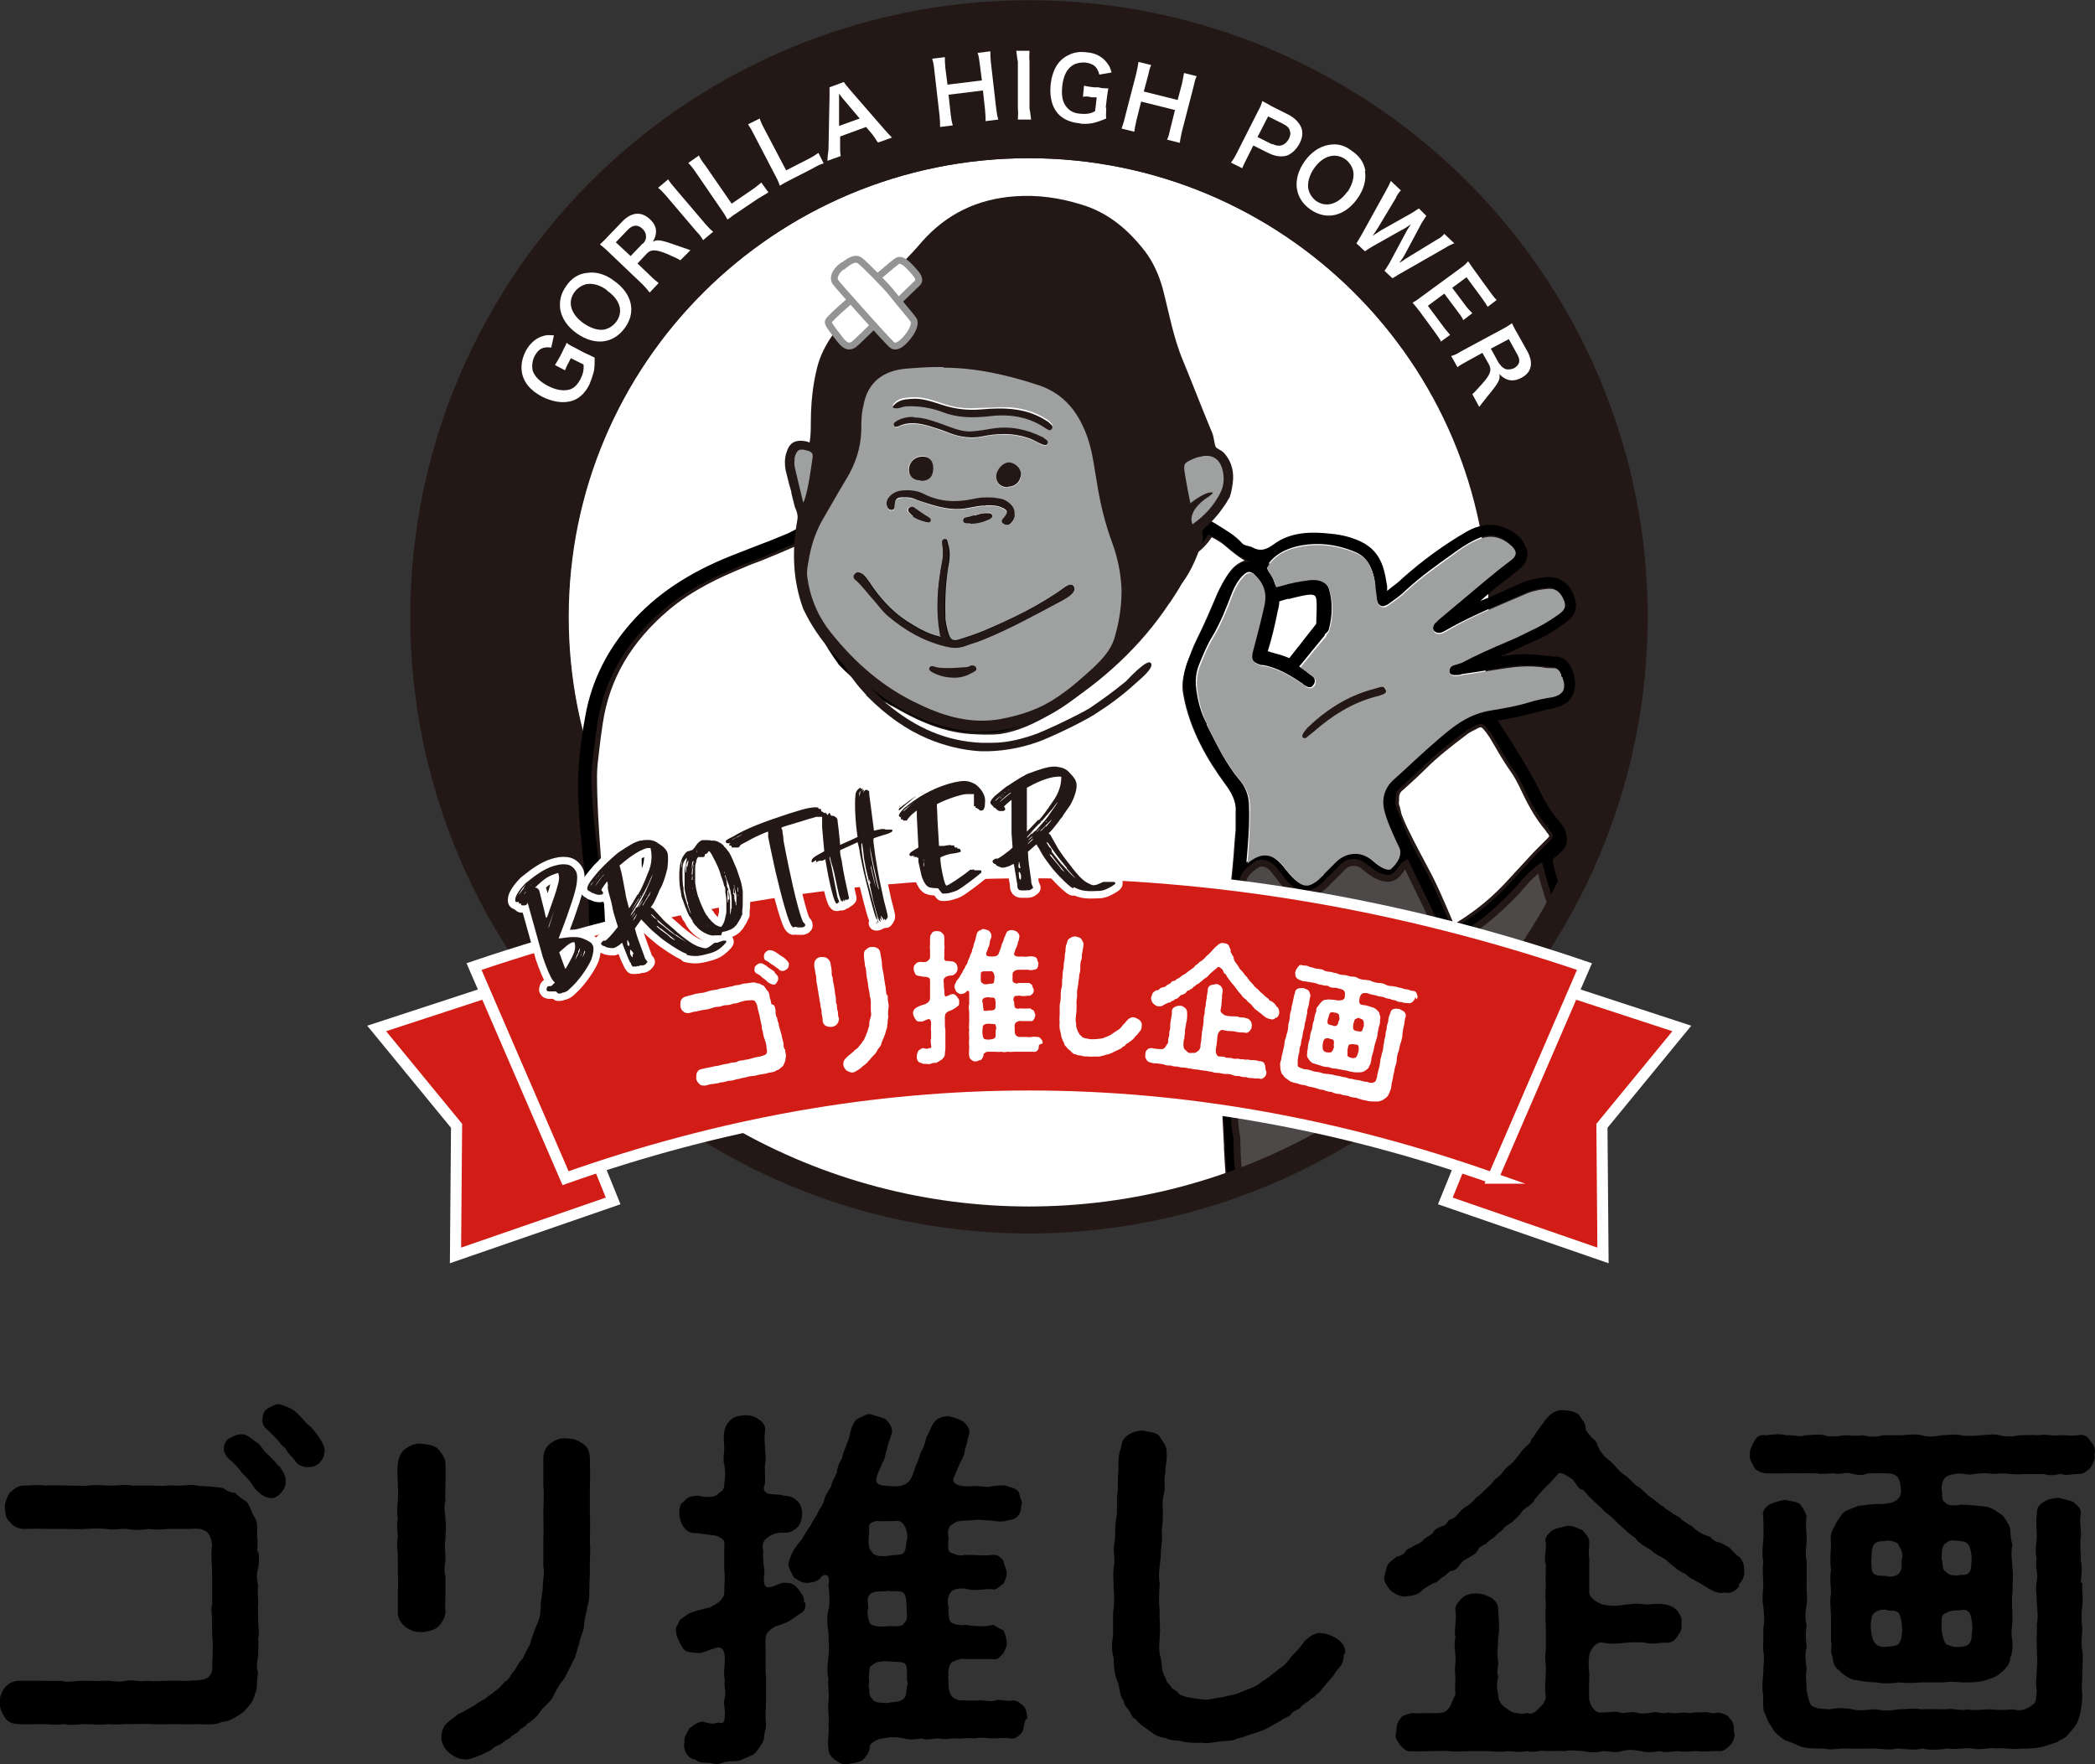
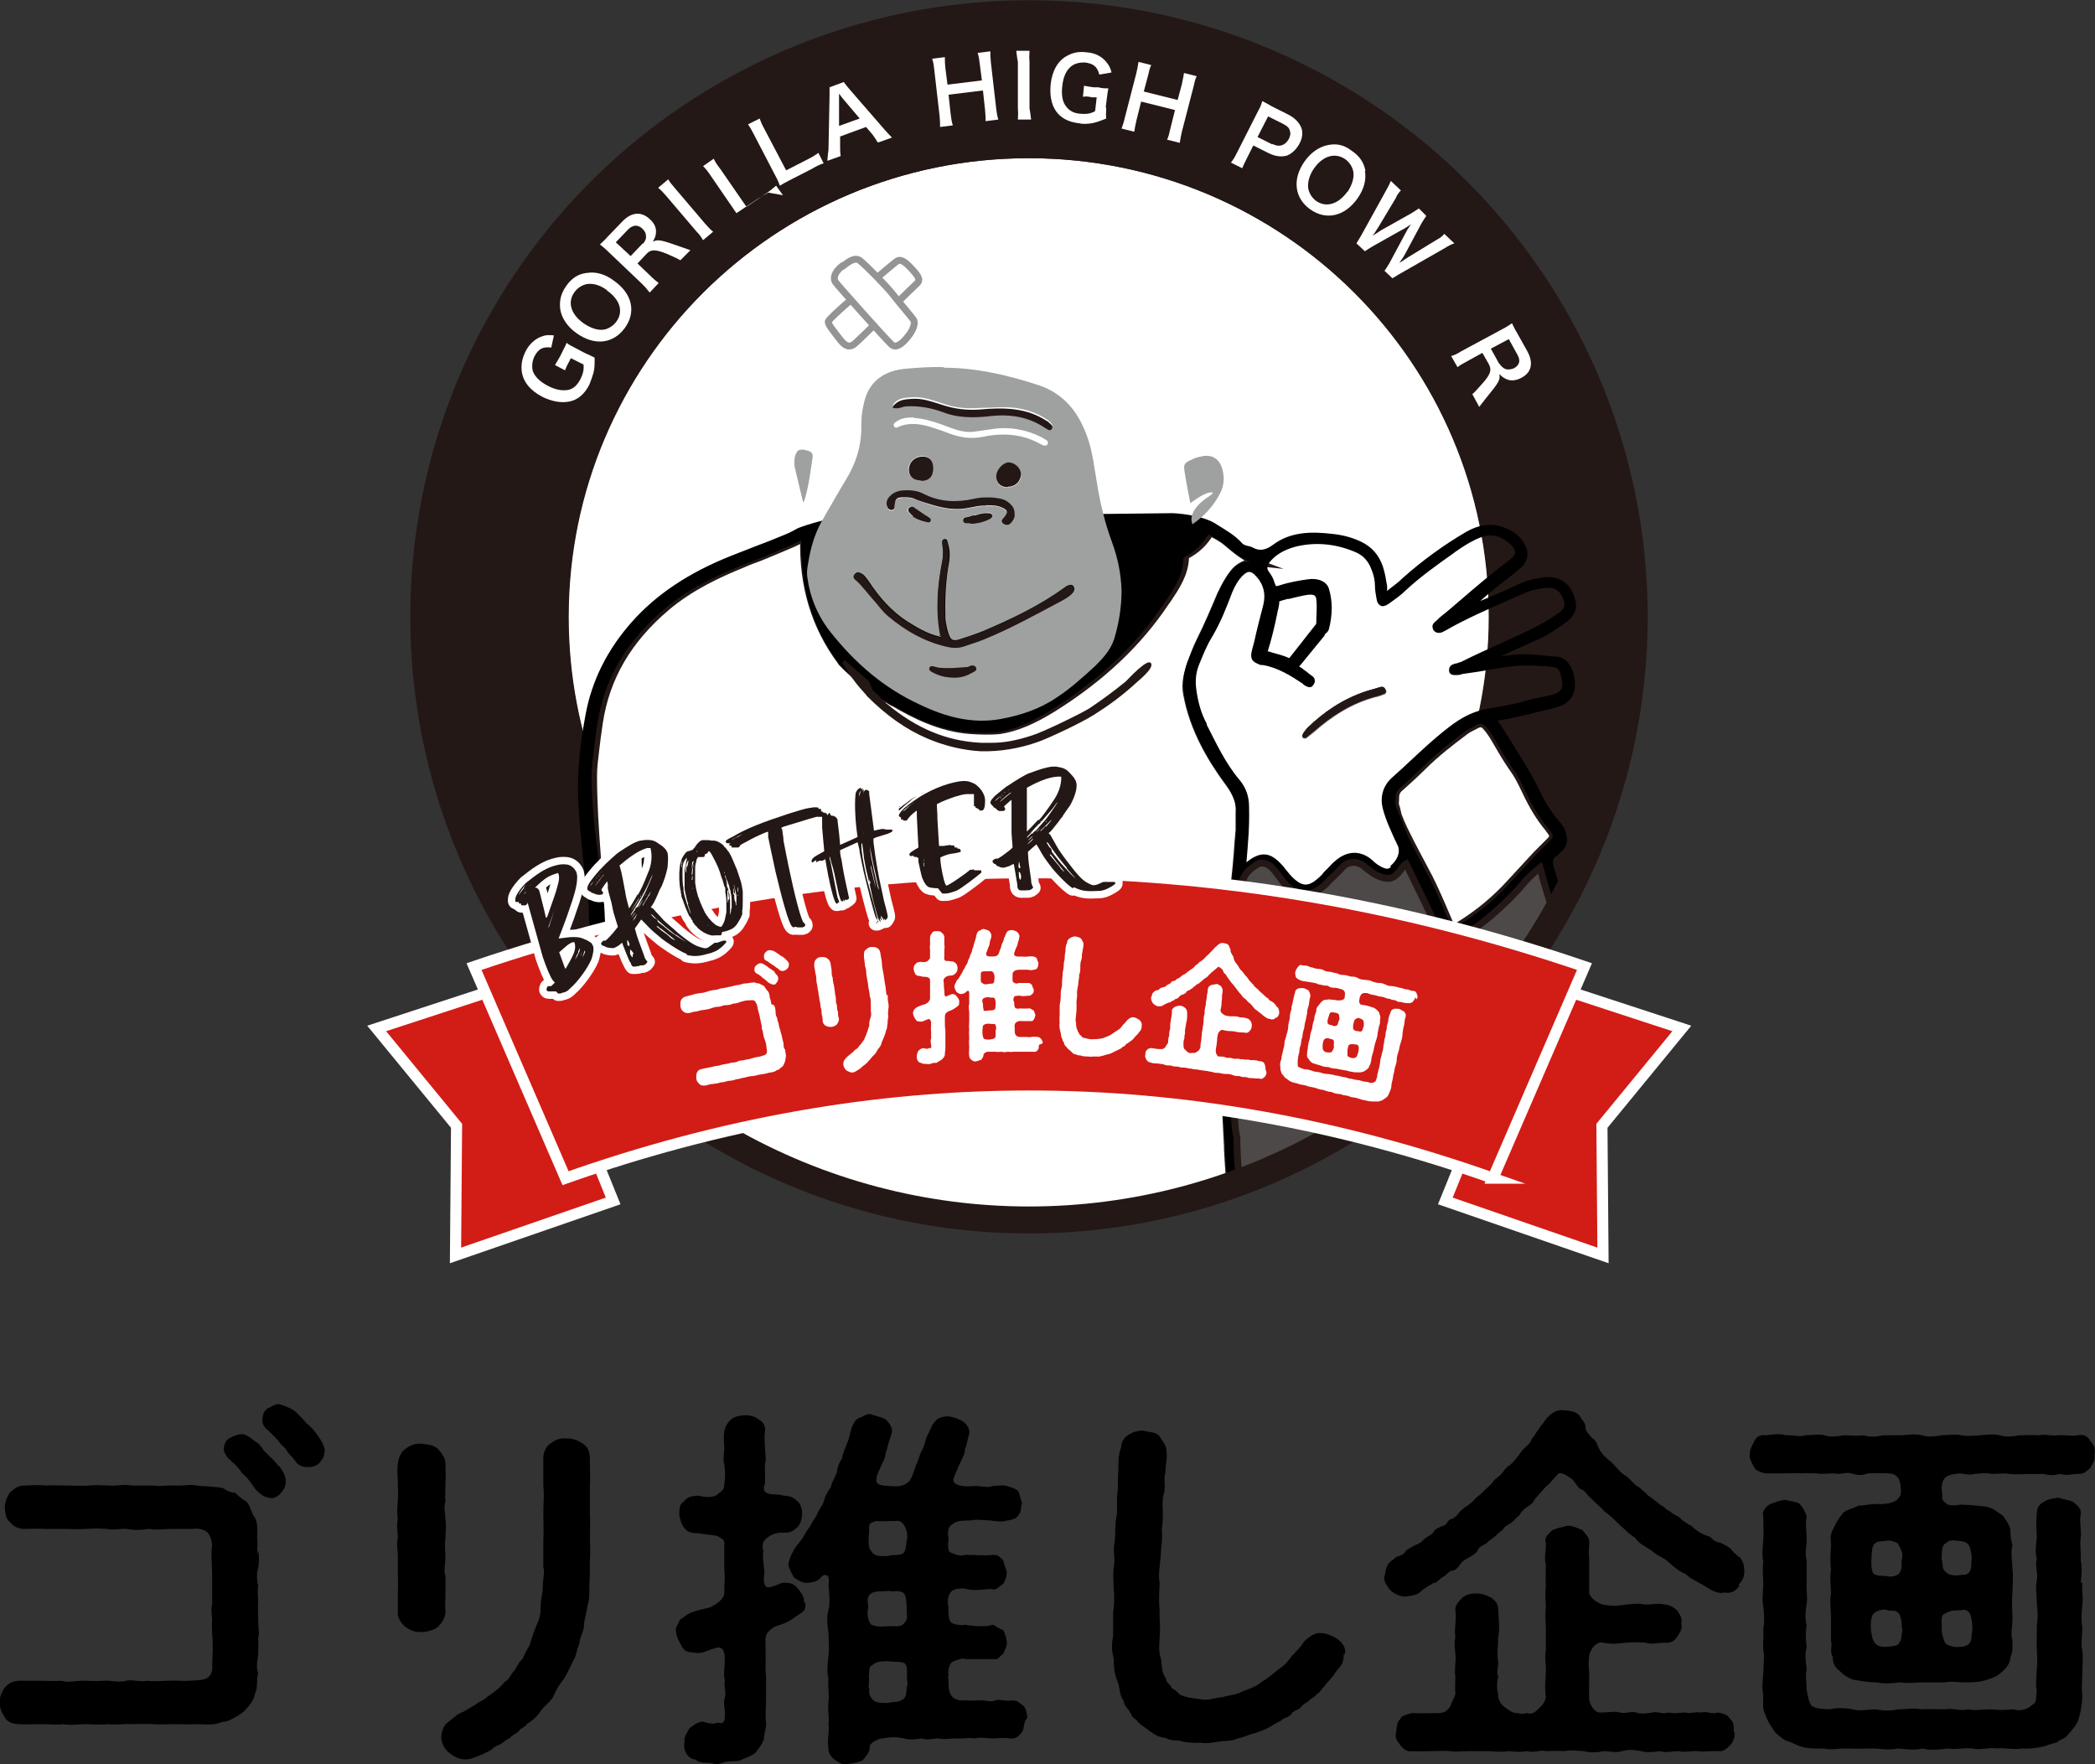
<svg xmlns="http://www.w3.org/2000/svg" id="_レイヤー_2" data-name="レイヤー 2" viewBox="0 0 396 333.5">
  <rect x="0" y="0" width="396" height="333.5" fill="#333333" stroke="none" />
  <defs>
    <style>
      .cls-1, .cls-2, .cls-3 {
        fill: #231815;
      }

      .cls-4, .cls-5, .cls-6 {
        fill: #fff;
      }

      .cls-4, .cls-2, .cls-7, .cls-8, .cls-9 {
        stroke-miterlimit: 10;
      }

      .cls-4, .cls-2, .cls-7, .cls-9 {
        stroke: #231815;
      }

      .cls-4, .cls-9 {
        stroke-width: 1.3px;
      }

      .cls-6 {
        stroke: #949495;
        stroke-width: 1.3px;
      }

      .cls-6, .cls-3 {
        stroke-linecap: round;
        stroke-linejoin: round;
      }

      .cls-2 {
        stroke-width: 1.2px;
      }

      .cls-10, .cls-7 {
        fill: none;
      }

      .cls-11 {
        fill: #241614;
      }

      .cls-12 {
        fill: #7b7d80;
      }

      .cls-3 {
        stroke-width: 2.8px;
      }

      .cls-3, .cls-8 {
        stroke: #fff;
      }

      .cls-7 {
        stroke-width: 5.1px;
      }

      .cls-13 {
        fill: #9fa0a0;
      }

      .cls-14 {
        clip-path: url(#clippath);
      }

      .cls-8 {
        fill: #d21c16;
        stroke-width: 2.1px;
      }

      .cls-9 {
        fill: #4c4948;
      }
    </style>
    <clipPath id="clippath">
      <ellipse class="cls-10" cx="194.5" cy="116.6" rx="114.4" ry="114" />
    </clipPath>
  </defs>
  <g id="_レイヤー_1-2" data-name="レイヤー 1">
    <g>
      <g>
        <path d="M48.8,293.1c.2.9.2,2.3,0,3.3-.3.8-.3,2.1,0,3.3-.2,1.4,0,1.9,0,3.3-.1,1,0,2.1,0,3.3,0,1.4.3,2.5,0,3.3.1.8,0,2.5,0,3.3-.2,1.1-.4,2.4,0,3.3-.4,1.4,0,2.9-.6,3.9-.3,1.6-1.1,2.3-2.1,3.4-.4.4-1.6,1.1-2,1.3-1,.5-1.1.6-2.2.7-1.4.7-3.4.4-4.6.4-1.5.1-2.6,0-4.2,0-1.6,0-3,.1-4.2,0-1.4-.1-3.1,0-4.2,0-1.2-.1-2.9.2-4.3,0-1.4.2-3,0-4.2,0-1.5,0-2.6.3-4.2,0-1.4.2-2.6,0-4.2,0-1.6,0-3.1.1-4.3,0-.9,0-2.2-.4-2.6-1.3-.6-.9-.9-1.6-1-2.8,0-.9.4-2,1-2.8.7-.8,1.4-1.2,2.6-1.3,1.5,0,2.4,0,4.1,0s2.7.1,4,0c1.3.4,2.5,0,4.1,0s2.4.1,4,0c1.2-.1,2.8.4,4.1,0,1-.3,2.8.3,4,0,1.1.2,2.8,0,4,0,1.6-.1,2.9.1,4,0,1.3-.1,3,0,3.7-.8.6-.7.7-1.3.6-2.3.1-1.6.2-3.8,0-5.7,0-1-.1-2.1,0-2.8,0-.6-.3-2,0-2.8,0-1,0-2,0-2.8,0-.6,0-1.7,0-2.8,0-2.1-.3-3.8,0-5.6-.1-1.3-.6-2.3-1.1-2.6-.9-.6-1.6-.6-3.2-.5-1.3,0-2.8,0-3.9,0-1.6.1-2.4.2-3.8,0-1.3.2-2.8.3-4,0-1.6-.1-2.6.3-3.9,0-1.1-.1-2.6-.1-3.9,0-1.5.1-2.6,0-3.9,0-1.1,0-2.7,0-3.9,0-1.5-.1-2.6,0-4,0-.9,0-2.1-.5-2.6-1.3-.8-.5-.9-1.6-1-2.8,0-1,.6-2.3,1-2.8.9-.8,1.6-1.3,2.6-1.3,1.1,0,2.8-.2,4.2,0,1.4-.1,2.9,0,4.1,0,1.6,0,2.8.1,4,0,1.4-.2,2.7,0,4.1,0,1.3.1,2.5-.3,4.1,0,1.5,0,2.5,0,4.1,0,1.1.2,2.6-.1,4.1,0,1.5.1,2.7-.3,4,0,1.4.2,3.1.1,5,.5.8.6,1.4.8,2.3.9.4.5,1.1,1,2,1.6.8.6,1,2.3,1.7,3.1.6,1.1.4,2.7.4,3.6.2,1.1,0,2.3,0,3.2ZM52.8,277.1c.5.8,1.3,1.8,1.2,3,0,.8-.3,1.4-.9,2.1-.6.7-1.5,1.2-2.3.9-1.1-.1-2.1-1.2-2.6-1.7-.6-.9-1.3-2-2.4-2.9-.5-.8-1.5-1.9-2.6-2.8-.5-.5-.9-1.3-.9-1.8,0-.4.2-1.6,1-2,1.1-.6,1.5-.7,2.1-.8,1.1-.1,1.7.5,2.9,1.4,1.1.6,1.3,1.6,2.2,2.3.6.6,1.6,1.5,2.1,2.3ZM61.3,274.5c0,1.1-.5,1.4-.9,2-.7.7-1.5.8-2.1.8-1.1.1-2.1-.4-2.6-1.3-.4-.6-1.1-1.1-1.5-1.8-.3-.7-.8-.7-1.3-1.5-.9-1.1-1.6-1.7-2.3-2.4-.6-.4-1.1-1.2-1-2.1.1-.8.2-1.4,1-2,.8-.3,1.3-.8,2.1-.8.7.2,1.8.5,3,1.3,1,.9,1.8,1.8,2.2,2.3.9.7,1.6,1.5,2.2,2.4.6.8,1.3,2,1.3,3Z" />
        <path d="M84.2,304.7c0,1.1-.8,2.2-1.4,2.8-.6.6-2.3,1-3.1,1-1.4,0-2.1-.3-3.1-1-.9-.8-1.5-1.8-1.4-2.8,0-1.3,0-2.3,0-3.5s.1-2.2,0-3.5c0-1.4,0-2.3,0-3.5,0-1.1-.3-2.6,0-3.5,0-1.1-.3-2.3,0-3.5-.2-1-.1-2.5,0-3.5.1-1.1,0-2.6,0-3.5s-.2-2.3,0-3.5c.2-1.5.7-2.3,1.4-2.8,1-.8,2.1-1.1,3.1-1,1.3.2,2.3.2,3.1,1,.6.7,1.4,1.6,1.4,2.8s.1,2.6,0,3.6c0,1.3-.1,2.5,0,3.5-.4,1,0,2.5,0,3.5.2,1,0,2.2,0,3.5-.2,1.3,0,2.7,0,3.5,0,1.5-.4,2.5,0,3.5,0,1,0,2.1,0,3.5,0,1.1-.1,2.1,0,3.5ZM111.5,296.6c0,1.5-.1,2.5-.1,3.6,0,1.5,0,2.3-.4,3.5,0,.9-.6,2.3-.6,3.5,0,1.1-.9,2.5-.9,3.5-.6,1.3-.5,2.3-1.2,3.3-.6,1.4-1.2,2.4-1.6,3.2-.9,1.1-1.5,2.1-1.9,3-.4,1.1-1.6,2.1-2.3,2.8-.7,1.1-1.6,2.1-2.8,2.8-.6.8-1.3.8-1.6,1.4-.4.4-1.2.7-1.7,1.3-.8.4-1.1.7-1.8,1.2-1,.4-1.3.6-1.8,1.1-1.1.6-2.7,1.3-3.7,1.6-1.8.5-3.1-.2-4.2-1.1-.8-.6-1.5-1.8-1.5-3,0-.5.3-1.8.8-2.3.2-.3,1.3-1.1,1.9-1.6.6-.6,1.6-.8,1.9-1.1.7-.4,1.1-.6,1.9-1.1.3-.3,1.3-.8,1.8-1.1.6-.6,1-.7,1.7-1.3,1-.7,1.5-1.3,2-1.9.9-.4,1.1-1.4,1.8-2.1.4-.5.7-1.4,1.6-2.3.3-.6.7-1.6,1.3-2.5.4-1.3.6-2,1.2-3.5.6-1.3.9-2.2.9-3.8s.4-2.5.4-3.8.4-2.6.1-3.8c0-1.8,0-3.1,0-5,.1-1.3,0-3.4,0-5.2,0-1.7.2-3.2,0-5.1,0-1.4,0-3.6,0-5.2,0-1.2.6-2.3,1.4-2.8,1.1-.8,1.9-1,3.1-.9,1.3,0,2.1.4,3,1,1,.7,1.2,1.4,1.3,2.7,0,2.1.1,4,0,5.4,0,2,0,3.6,0,5.2.1,1.7,0,3.8,0,5.3.2,1.8-.1,3.5,0,5.2Z" />
        <path d="M152.2,302.8c.1,1.2,0,1.6-.8,2.1-.4.3-1.5,1-1.9,1.3-.9.6-1.7.8-3.1,1.3-1.7,1.1-1.8,1.6-1.7,3.7.1,2.8-.1,4.5.1,5.6,0,1.8,0,3.1,0,4.4,0,1.8-.2,3,0,4.5,0,1.3-.4,1.9-.4,3-.3.9-.9,1.8-1.7,2.7-.8.6-1.9.9-2.9,1.4-1.1.2-2.3,0-3.2.4-1.1.4-1.6.2-2.6,0-.8,0-2.1,0-2.5-.6-1.5-.1-2.5-1.8-2.1-3.4-.2-.8.4-1.5.9-2.5.6-.4,1.1-1,2.4-1.3,1.9.5,2.1.5,3,.2,1.1.4,1.3-.3,1.3-1.3.2-.8-.4-2.4,0-3.3.3-1.4-.2-1.9,0-3.4-.3-1.4,0-2.1,0-4.1,0-2-.9-2.4-2-1.9-1.2.3-2.4,1.1-3.6.8-1.4-.1-2-.2-2.6-1.3-.4-.8-1-1.8-1-2.7-.3-.7.4-1.3.7-2.2.6-.4,1-.8,1.9-1.3,1-.4,1.8-.6,3.9-1.1.6-.4,2.2-1,2.6-2.5,0-2.5.2-2.4,0-4.9,0-.9,0-2.4,0-4.2.2-1.2-.4-1.3-1.2-1.8-.6-.3-2.5-.3-3.7-.6-1.8.1-2.4-.6-2.8-1.2-.4-.5-.8-1.8-.8-2.4,0-.7,0-2,.8-2.3.6-.7.9-1.1,2.8-1.2,1.4.4,3.2.4,3.8-.4.9-.6,1.1-.9,1.1-1.8.3-1.7.1-3,0-3.7-.3-.8,0-2.3,0-3,0-.8-.2-1.9,0-3.2.2-1,.6-1.7,1.3-2.3s1.6-.7,2.6-.8c.6,0,1.8.1,2.6.8.8.4,1.4,1.3,1.2,2.3-.2,1.3,0,2,0,3.2,0,.7.3,1.9,0,3-.1,1,.1,2.3,0,3.7-.4.6-.3,1.6.6,1.8.6.3,1.6,0,2.9.4,1.7.1,2.1.6,2.7,1.1s.9,1.9.8,2.4c0,1.2-.5,2.1-.8,2.4-.8.8-1.6,1.2-2.7,1.1-1.3-.1-2.6.5-3.1,1-.9.6-1,1.6-.7,2.5-.2.6,0,2.3.2,3.8-.4,3.2.3,3.3,1.8,2.8.8-.3,1.6-.8,2.3-.6,1.2,0,1.7.4,2.4,1.3.6.8,1.2,1.7.9,2.5ZM193.8,325.2c-.4,1.1-.2,1.8-.7,2.3-.4.6-1.3,1.3-2.1,1.1-1.3-.2-2.2,0-3.5,0-.8,0-2.1-.3-3.3,0-1.1-.2-2.5.1-3.3,0s-2.6.3-3.4,0c-1.4,0-2.3.4-3.3,0-1.2.2-2.4.3-3.3,0-1.4-.3-2.5-.3-4.1,0-.8,0-2.6,1-2.4,1.6,0,1.1-.8,1.8-1.3,2.5-.6.4-2,.6-2.6.7-1.1.3-1.7-.1-2.6-.7-.9-.6-1.4-1.5-1.3-2.3-.3-1.1.2-3,0-4.5.2-1.1-.2-2.5,0-4.3.2-1.4-.2-3.1,0-4.3-.4-1.6-.1-2.9,0-4.3.2-1.8,0-2.5,0-4.4-.2-1.1-.4-3,0-4.3.3-1.2.2-2.8,0-4.7.2-1.3,0-1.8-.5-1.9-.3,0-.5,0-.8.3-.5.8-1.4,1.1-2.7,1.2-1.2,0-1.6-.5-2.5-1-.5-.9-.9-1.5-1.1-2.5.2-1,.6-2,.9-2.4.3-.8,1.1-1.6,1.7-2.4.5-.8.8-1.5,1.6-2.5.4-1,1.1-1.7,1.3-2.3.3-.8,1.1-1.6,1.3-2.6.1-.6.6-1.5,1.3-2.5,0-.6.6-1.5,1.1-2.7,0-.8.5-2,1-2.7,0-.8.7-2,.9-2.8.4-.6.6-2.2.9-3,.4-.8.5-1.3,1.4-1.8.8-.2,1.3-.8,2.1-.7.6.2,1.8.5,2.8.9.9.8,1.4,1.7,1.3,2.5-.3,1.3-.8,2.2-.9,3.1-.4,1-.4,2.1-.9,2.7-.4,1-1,2.1-1.1,2.8-.3,1.4.6,1.5,2.7,1.6,1.4.2,2.9-.1,3.6-1.1.7-1.1.9-2.5,1.4-3.4.4-.9.4-1.5.9-2.3.5-1,.5-1.4.8-2.4.8-1.4.9-2.3,1.8-3.2.4-.5,1.6-.8,2.3-.8.8.1,1.8.4,2.7.9.6.4,1.5,1.3,1.3,2.4-.4,1.2-.4,2.1-.8,2.9,0,.8-.4,1.6-.9,2.6-.5,1-.6,1.4-1.2,2.8-.6,1.4,1.6,1.8,3.6,1.6,1.6-.1,2.8.4,3.6,0,.9,0,2.1-.3,2.9,0,1.1.4,1.5.4,2.1,1,.3.8.4,1.4.7,2.2-.4,1,0,1.5-.7,2.3-.2.5-1.1.9-2.1,1-.8.3-2.2.2-3.1,0-1.3,0-2.4-.3-3.9,0-1.1,0-2.7,0-3.3.7-1,.4-1,1.7-.8,2.6,0,.8-.4,2.6.5,2.8.9.4,1.8.7,2.6.4,2.1,0,3.6.2,5.3,0,1.1-.1,1.5.7,1.9,1,.2.8.5,1.5.7,2.2,0,1.1-.3,1.5-.6,2.2-.6.4-1.5,1.4-2,1.1-1.3-.2-2.8.4-4.8,0-.8-.3-2.8-.2-3.2.6-.7.8-.6,2.2-.4,2.8-.1.8,0,2.5.5,2.9.6.4,2.1.6,2.6.4,2.3.4,4.2.4,5.3,0,.6.3,1.2.8,1.9,1,.4.6.6,1.5.7,2.2.1,1.1-.5,1.6-.6,2.2-.9.7-.9,1.3-2,1.1-1.6,0-3,0-5.3,0-.4-.3-2,.3-2.5.6-.5.4-.8,1.9-.6,2.4-.2.6,0,.4,0,1.8,0,2.5,1.3,2.8,2.1,3,1.8,0,2.5.1,3.7,0,.9-.1,2.1.4,3.1,0,.7-.3,2.2.3,3.1,0,1.1,0,1.4.5,2.1,1,.6.5.7,1.6.8,2.3ZM164.8,293.4c.6.8,1.7.8,3.1.7.7-.3,2.5,0,2.9-.6.6-.6.4-2,.7-2.7.1-2.1-1.1-3.6-2.1-3.3-1.8,0-2.9.1-3.8,0-1.3.4-1.4.5-1.3,1.9-.1,1.3-.4,3.3.6,4ZM164.7,307.1c.9.4,1.9.4,3.1.3,1.1-.1,2.6.3,3.1-.6.9-.8.4-1.8.5-2.8-.1-.6,0-2.1-.5-2.8-.9-.8-2.2-.2-2.9-.5-1.5.2-2.6-.1-3.5.6-.9.9-.3,1.8-.4,2.7-.3.8,0,2.5.5,3ZM171.5,317c-.2-.8.2-1.9-.5-2.6-.8-.4-1.9-.2-3.1-.4-1.1,0-2.3,0-3.1.8-.7.3-.4,1.4-.6,2.3.2.4,0,.8,0,1.8.3.4-.2,1.4.6,2.1.4.9,1.7.9,3,.9,1.1-.3,1.8,0,2.9-.7.5-.4.6-.8.7-2.3.2-.5.2-.6,0-1.8Z" />
        <path d="M254,312.6c0,1.1-.2,2-1,2.8-.6.6-.9,1.4-1.3,1.7-.2.4-.9.9-1.3,1.6-.7.6-.9,1.3-1.5,1.5-.5.8-1.1.7-1.6,1.4-.5.3-1.1.6-1.6,1.3-.6.4-1.3.5-1.7,1.2-.6.6-1.4.6-1.8,1.1-.5.3-1.2.6-1.8,1-.9.6-2.3,1.1-3.2,1.4-1,.2-2.3.9-3.3,1-1,.6-2.6.4-3.5.6-1.5.2-2.1.4-3.5.2-.9.1-2.3,0-3.3-.2-.9-.4-2.1,0-3.3-.7-1.3-.1-2-.6-3-1.3-.8-.7-1.8-1.1-2.6-2.2-.8-.4-.8-.9-1.3-1.7-.3-.4-.9-.9-1-1.8-.9-1.1-.6-2.5-1.3-4-.4-1-.6-2.5-.6-4.1-.4-1.3-.4-2.7-.1-4.1,0-1.2,0-2.8,0-4.5.2-1.2.3-3,.1-4.5,0-1.8-.2-3,.1-4.5.2-1.5-.3-2.7.1-4.4.2-1.6,0-2.9.3-4.5.3-1.3,0-3,.2-4.5.2-1.1,0-2.6.2-4.4,0-1.1-.1-2.8.5-4.4.1-1.1.5-1.8,1.4-2.4.8-.5,1.7-.8,2.8-.8,1.3.4,2.3.2,3.1,1.1.6,1.1,1.4,1.8,1.3,3,.2,1.3-.3,2.7-.2,3.8-.4,1.3,0,2.4-.2,3.6-.4,1.4-.4,2.5-.3,3.6,0,1.3,0,2.6-.2,3.6.2,2.1-.2,3.4-.2,5.1-.2,2-.5,3.5-.2,5.1-.1,1.8-.2,3.4,0,5.1-.1,1.5.2,3.3,0,5,0,1.1-.3,2.5.2,4,.3,1.2,0,2.5,1,3.9,0,.8.9,1.1,1.1,1.8.8.4,1.1.8,1.5,1.2,1,.5,2.3.7,4,.9,1.4.3,2.6-.3,4.1-.4,1.2-.4,2.2-.3,3.8-1.1,1.5-.6,2.4-.8,3.6-1.8.9-.5,2-1.4,3.2-2.4,1.2-.7,1.9-1.7,2.5-2.5.6-.6,1.7-1.7,2.3-2.7,1.1-1.1,2.3-1.8,3.3-1.6.9,0,2.3.6,3.1,1.2.9.6,1.6,1.7,1.3,2.8Z" />
        <path d="M328.8,299.7c-.6,1.1-1.9,1.6-2.8,1.3-1.4.4-2.6-.5-4.1-1.4-1.3-.8-2.6-1.3-3.3-2.1-1.1-.4-1.9-1.1-3.2-2.2-.9-1-2.1-1.1-3.2-2.2-1.2-.8-2.4-1.3-3.1-2.4-1.3-.8-2-1.7-3-2.5-.9-.9-1.7-1.7-2.8-2.5-.7-.8-1.7-1.6-2.8-2.7-.5-.4-.9-1.2-1.4-1.4-.8-.2-1-.9-1.8-1.9-1.1-.8-2.3-1.6-2.8-1.1-1,1.1-1.4,1.6-1.6,1.8-1.1.9-1.9,2-2.8,3-.2.6-1.1,1.3-1.5,1.5-.9.6-1,.9-1.4,1.5-.8.7-1.2,1.2-1.5,1.4-.9.6-1.3.7-1.6,1.3-.8.6-1,.8-1.6,1.4-.8.6-1.2.8-1.6,1.3-.6.3-1.4.6-1.6,1.3-.4.7-1.4,1.1-1.6,1.3-.8.4-1.2.6-1.7,1.3-.2.3-.8,1.2-1.6,1.2-.6.1-.9.8-1.7,1.2-.7.4-1,1.1-1.7,1.1-.6.4-1.9,1-2.5,1.7-.9.8-2,.7-3,.9-1.2-.1-2.1-.7-2.7-1.2-.6-.8-1.4-1.8-1.1-2.7.3-1.1.2-1.3.6-2.1.4-.7.9-.8,1.6-1.5.6-.2,1.5-.4,1.8-1.1.4-.5,1-.6,1.7-1.1.9-.3,1.3-.6,1.8-1.2.8-.6,1.3-.7,1.7-1.2.3-.7.8-.8,1.6-1.2,1.1-.2,1.1-1.1,1.6-1.3.4,0,1.3-.6,1.7-1.3.3-.4,1.2-1.1,1.6-1.3.4-.3,1.2-.9,1.6-1.5.9-.6,1.3-1.1,1.6-1.4.4-.4,1.3-1.1,1.6-1.6.3-.5.9-.8,1.6-1.5.6-.7.7-1.1,1.5-1.6.7-.6.9-.8,1.5-1.6.4-.4.7-1.1,1.4-1.7.4-.5,1.1-.8,1.3-1.7.6-.6.8-1.2,1.3-1.8.5-.8.8-1,1.3-1.8,1-1.3,2.3-2.1,3.6-1.8,1.2,0,2.2.3,2.8.9.5.9,1.3,1.5,1.2,2.4,0,.8.9,1.3,1.1,1.8.6.4,1,.8,1.2,1.6.5,1.2,1.3,2.1,2.4,2.9,1.1,1,1.5,1.8,2.5,2.5,1.1.6,1.9,1.9,2.7,2.3.5.2,1,.9,1.6,1.3.4.6.8.6,1.6,1.3.6.4.9.9,1.7,1.2.4.6,1,.7,1.7,1.3.7.5,1.2.5,1.7,1.2.6.3,1,.8,1.8,1.1,1.1,1.1,2.2,1.7,3.6,2.1.4.6,1.1,1,1.9,1.1.8.4,1.2.6,1.9,1.1.6.8,1.1,1.2,1.8,1.7.5.7.8,1.3.8,2.4.1,1.4-.5,2.1-1.1,2.8ZM327.8,327.4c.3.8-.3,2.1-.8,2.5-.8.9-1.5,1.2-2.2,1.1-1.1-.1-2.8.2-3.8,0-.9-.1-2.7.3-3.6,0-1.5,0-2.5.4-3.6,0-1.3.2-2.6.3-3.6,0-1.5-.3-2.6-.3-3.6,0-1.4.4-2.1,0-3.6,0-1,.3-2.6.3-3.6,0-1,0-2.6-.3-3.6,0-1.6-.1-2.6,0-3.6,0-.9-.3-2.3.4-3.6,0-1.4.3-2.8,0-3.6,0-.9.2-2.2.1-3.6,0-1.5,0-2.3,0-3.6,0-1.3,0-2.8.2-3.6,0-1.3-.1-2.3,0-3.6,0-1.3,0-2.3.1-3.7,0-.9.3-1.8-.6-2.2-1.1-.6-.9-1.1-1.3-.8-2.5.1-.5,0-1.8.8-2.5.1-.6,1.4-.9,2.2-1.1,1.1.1,2.9,0,5.2,0,.9-.1,1.2-.2,2-1.2.3-.8.8-1.8,1-2.3-.1-1.3,0-2.4,0-3.4-.2-1.1,0-2.1,0-2.6.2-1.7-.4-3,0-4.9-.3-1.4.3-3.3,0-5-.2-1,.9-1.9,1.3-2.4,1-.8,2.1-.8,2.8-.8,1.1,0,1.8.4,2.7.8,1,.8,1.3,1.3,1.3,2.4.1,2.1.3,3.4,0,5,0,1.3-.3,3.3,0,4.9,0,.9-.4,1.8,0,2.6-.3,1.2-.3,2.4,0,3.4-.1.6.3,1.7,1.1,2.3.9.6,1.5,1.2,2.3,1.2.5,0,.7.3,2.1,0,.7.3,1.4,0,2.3-1,.7-.7.9-.9,1.2-1.9-.3-2.5,0-3.3,0-5,.1-1.1-.3-2.3,0-4,0-1,0-2.5,0-4,0-1.1-.2-2.8,0-4.1,0-1.3-.2-2.5,0-4-.1-1.5,0-2.3,0-4-.4-1.7.1-2.5,0-4.2-.4-.8.4-1.7,1.3-2.4.9-.4,2-.6,2.8-.8,1.3,0,1.8.5,2.8.8.4.6,1.4,1.3,1.3,2.4,0,1.3-.2,1.9,0,3,0,.9,0,1.8,0,3,0,1.3,0,2.1,0,3.6.3,1,1.6,1.8,2.6,2.1,2,.4,2.8.2,4.4,0,1.2-.1,2.3-.3,3.6,0,1.2,0,2.3-.3,3.8,0,.8.1,1.6.5,2.2,1.1.4.6,1.1,1.5.8,2.5.3,1.2-.4,1.8-.8,2.5-.6,1-1.6,1.2-2.2,1.1-1.6,0-2.5.4-3.8,0-.9-.1-2.3-.1-3.6,0-1.4.1-2.3.4-4.4,0-1.3-.3-2.4,1.3-2.6,2.4-.3,2.1.1,3.3,0,4.2,0,1.3-.1,2.5,0,4.2.2,1.1,1.1,2.5,2.1,2.4,2,0,2.8-.3,3.7,0,.8.3,2.1-.3,3.1,0,.9.3,1.8.2,3.1,0,.7-.3,1.8.4,3,0,1.2.3,2,0,3.1,0,1.2.3,1.6-.2,3.1,0,1.3-.3,1.8.4,3.1,0,.6.1,2,.4,2.2,1.1.8.6.9,1.6.8,2.5Z" />
        <path d="M395.9,275c.2,1.1-.4,1.7-.8,2.5-.9.7-1,1.1-2.3,1.1-1.2,0-2,.4-3.3,0-1.1.2-1.8.4-3.3,0-1.2,0-2.3.1-3.2,0-.9.1-2.1.1-3.3,0-.9-.2-1.9,0-3.2,0-1.3-.3-2.5,0-3.3,0-1.3.4-2.1-.3-3.6,0-1.1.2-2.6.3-2.6,2.9.3,1-.2,2.1.7,2.5.4.7,1.9.6,3,.4,2.5.1,3.8.3,4.8.4,1.3.3,2.1,1,3.2,1.8.4.8,1.3,1.7,1.3,2.7,0,1.1.2,2.1.4,2.8-.4,1.4,0,3.3,0,4.5.2,1.4,0,2.9,0,4.5-.2,1.7,0,3.4,0,4.5,0,1.9-.4,3.3,0,4.5,0,.9.1,2.1-.4,3.2,0,1.1-.9,2.2-1.6,2.7-1,1.1-2.3,1.3-3.1,1.6-1.3.4-2.5.4-3.4.4-1.3.1-2.8-.3-4.3,0-1.4,0-3.1,0-4.3,0-1.8.1-2.8.2-4.3,0-1.3.2-3,.3-4.3,0-.9,0-2.3-.1-3.7-.4-1,0-2.5-.9-3.3-1.8-.9-.6-1.3-1.6-1.3-2.7-.6-.8,0-2.1-.3-2.9,0-1.7,0-2.9,0-4.5,0-1.3-.3-3.3,0-4.5,0-1.5-.3-2.9,0-4.5-.2-1.3-.1-3.1,0-4.5,0-1.3-.3-1.8.4-3.2.6-1.2.9-1.8,1.7-2.8.5-.8,2.2-1.1,3.1-1.6,1.2,0,2.2-.4,4.5-.3.8-.1,1.8-.1,2.8-.8.6-.7.8-1,.7-2.1-.1-1.8-.6-2.8-2.3-2.9-1.9-.1-2.9,0-3.9,0-1.1.4-1.8.4-3.2,0-.9-.3-2.1.3-3.2,0-1.3,0-2.5.2-3.2,0-1.4,0-2.2-.1-3.2,0-1-.1-1.9,0-3.2,0-.9,0-2.1,0-3.3,0-.9-.1-2-.6-2.2-1.1-.4-.8-1.1-1.8-.8-2.5-.2-.6.4-1.7.8-2.5.4-.8,1.1-1.3,2.2-1.1,1.1-.1,2.5-.4,3.8,0,1.5-.1,2.7.4,3.6,0,1.2,0,2.6-.3,3.7,0,.9.4,2.5.2,3.7,0,1.3,0,2.1.2,3.6,0,1,.3,2.2.4,3.7,0,1.1,0,2.4,0,3.7,0,1-.1,2.4-.3,3.7,0,1.1.4,2.6.2,3.7,0,1,0,2.6-.3,3.7,0,.9.2,2.6.1,3.6,0,1.4-.1,2.6-.3,3.7,0,.9.3,2.3.3,3.7,0,1.3,0,2.3-.1,3.6,0,1.5-.3,2.5.2,3.7,0,1.3-.1,2.4.2,3.8,0,1.2-.3,2,.4,2.3,1.1.8.8,1,1.5.8,2.5ZM393.6,299.2c-.1,1.6.2,2.8,0,4.3-.2,1.4-.2,3,0,4.2,0,1.3-.3,2.9,0,4.3.2,1.3,0,3,0,4.2,0,1.6-.2,2.9,0,4.2,0,1.2-.2,3-.6,4.1-.3,1.6-1.4,2.5-2.2,3.5-.6.8-1.6.8-1.9,1.3-.6.2-1.5.4-2.2.7-1.3.4-3.2.6-4.5.5-1.3.3-3.5-.2-4.7,0-1.2-.3-3.3.4-4.6,0-1.8-.2-3.1.3-4.7,0-1.4.2-3.5.4-4.8,0-1.5.4-3.1.1-4.7,0-1.6.4-3.3,0-4.7,0s-3.3.1-4.7,0c-1.7-.1-3,.4-4.6,0-1.5,0-3.4.1-4.9-.6-.9-.4-1.7-.8-2.3-.9-.8-.5-1.6-1.2-2-1.6-.7-1.1-1.3-1.8-1.8-3.3-.6-.9-.4-2.3-.4-3.7-.3-1.1-.1-3,0-4.2,0-1.7.3-2.9,0-4.2-.1-1.4.1-2.5,0-4.2.3-1.4.1-3.1,0-4.2-.3-1.1,0-3.1,0-4.2,0-1.1-.2-2.5,0-4.2-.3-1.7-.1-2.5,0-4.2.1-1.1,0-3,0-4.3-.3-.9.3-1.8,1.3-2.4,1.1-.4,1.6-.6,2.8-.8.6.2,2.3.3,2.8.8.7.8,1.1,1.6,1.3,2.4-.3,1.3,0,2.8,0,4.2,0,1.3-.4,3,0,4.1,0,1.2,0,2.8,0,4.1-.1,1.4.2,2.9,0,4.1-.3,1.6-.3,3,0,4.1-.3,1.6-.1,3,0,4.1-.4,1.4-.2,2.5,0,4.1-.3,1.4,0,2.4,0,4,.2.8.3,1.9.8,2.8.9.8,2.4.7,3.6.8,1.1-.3,2.7-.3,4.3,0,1.2.4,3.2,0,4.3,0,1.7.3,2.7.3,4.4,0,1.6,0,2.7-.3,4.3,0,1.1-.1,2.8,0,4.4,0,1.7-.3,2.9.4,4.4,0,1.2.3,2.5,0,4.3,0,1.7.2,3.1.1,4.3,0,1.1.4,2.6.1,3.6-.9.9-.4.6-1.5.8-2.7-.3-1.2,0-2.8,0-4.1.2-1.3,0-2.7,0-4.1-.1-1.7.1-2.8,0-4.2.3-1.3.1-3,0-4.2,0-1.6-.3-2.6,0-4.1.3-1.6-.4-2.5,0-4.2-.4-1.4-.1-2.4,0-4.1,0-1.2-.2-2.5,0-4.2,0-1.3.3-1.8,1.3-2.4,1-.6,1.4-.6,2.8-.8.9.3,1.9.4,2.8.8.9.8,1.6,1.3,1.4,2.4-.3,1.1.2,3.2,0,4.4-.2,1.6.1,2.9,0,4.2.3,1.3.2,2.6,0,4.2ZM359.5,307.8c0-1.2-.2-2.3-.6-2.9-.9-.8-1.6-.2-2.3-.6-.9-.2-2.3.2-2.7,1.1-.3.7-.4,2.4-.1,3.6.2,1.2.6,2.3,2.5,2.3.6-.1,1.5,0,2.4-.4.9-.9.7-1.8.9-3.1ZM358.8,291.8c-.9-.6-2-.7-2.6-.5-1.8,0-2.3.5-2.4,2.3-.1,1.3-.2,3.4.4,3.9.9.5,1.5.3,2.4.4.7.3,2.2,0,2.5-.7.6-.8.2-1.9.4-2.5.3-1.1-.2-1.9-.7-2.8ZM372.4,305c-.9-1.1-1.3-.6-2.4-.6-1.1-.1-2.3.5-2.7.8-.5.5-.2,1.9-.3,2.6,0,.8.4,2.6.9,3,.9.4,1.4.6,2.6.5,1.5-.1,2.2-.6,2.2-2.4.3-1.3,0-3.2-.4-4ZM367,294.6c.3.8,0,2.1.8,2.5.5.6,1.3.7,2.2.7,1-.3,1.6.2,2.3-.7.4-.6.3-1.6.4-2.8-.3-2-.4-2.8-2.1-3-1.3-.1-1.9-.4-2.8.4-.9.4-.7,2.1-.8,2.8Z" />
      </g>
      <g>
        <g>
          <g class="cls-14">
            <g>
              <path class="cls-5" d="M106.9,116.6c0-48.2,39.2-87.3,87.6-87.3,48.4,0,87.6,39.1,87.6,87.3,0,48.2-39.2,87.3-87.6,87.3-48.4,0-87.6-39.1-87.6-87.3" />
              <path class="cls-1" d="M107.4,116.6c0-47.9,39-86.7,87-86.7,48.1,0,87,38.8,87,86.7,0,47.9-39,86.7-87,86.7-48.1,0-87-38.8-87-86.7ZM194.5,230.6c63.2,0,114.4-51.1,114.4-114,0-63-51.2-114-114.4-114-63.2,0-114.4,51.1-114.4,114,0,63,51.2,114,114.4,114Z" />
              <path class="cls-1" d="M308.9,116.6c0,18.3-4.3,35.7-12.1,51-1-3.7-2.1-7.4-3.4-11-2.2-6-4.7-11.9-7.5-17.6-.7-1.5-1.6-2.9-2.7-4.1-.5-.5-.8-.6-1.5-.4-.8.3-1.5.6-2.3,1,1.4-6.1,2.1-12.4,2.1-18.9,0-47.9-39-86.7-87-86.7-48.1,0-87,38.8-87,86.7,0,11.2,2.1,21.9,6,31.8,0,2.2.3,4.3.5,6.5.6,7,2.3,13.8,4,20.6,2.5,9.8,6,19.3,9.5,28.8.8,2.2,1.7,4.4,2.7,6.6-30.2-20.5-50.1-55.1-50.1-94.3,0-63,51.2-114,114.4-114,63.2,0,114.4,51.1,114.4,114Z" />
              <g>
                <path class="cls-5" d="M110.5,66.7c.9.4,1.3.6,1.9.9,0,1.3,0,2-.2,2.8-.2.7-.5,1.6-.8,2.3-.9,1.8-2.2,2.9-3.8,3.2-1.5.3-3.3,0-5.1-.9-2.3-1.2-3.7-2.9-3.9-5-.1-1.2.1-2.3.8-3.7.7-1.3,1.8-2.3,3-2.7.8-.3,1.3-.3,2.3-.2l-.5,2.3c-1.6-.2-2.4.2-3.2,1.7-.4.9-.5,1.8-.3,2.7.4,1.1,1.3,2,2.8,2.8,1.5.8,2.8,1,3.9.8,1-.2,1.7-.9,2.3-2,.5-1,.7-1.8.6-2.8l-2.4-1.2-.4.8c-.4.7-.5,1-.7,1.5l-1.9-1c.3-.5.5-.8,1-1.7l.4-.8c.3-.7.6-1.1.8-1.7.5.4.9.6,1.7,1l1.5.8Z" />
                <path class="cls-5" d="M110.9,51.6c1.7-.3,3.5.2,5.2,1.5,3.4,2.4,4.2,5.9,2,8.9-2.2,3-5.7,3.4-9.1,1-1.7-1.2-2.8-2.8-3.1-4.5-.2-1.6.1-3,1.1-4.4,1-1.5,2.3-2.3,3.8-2.5ZM114.8,54.9c-1.3-1-2.7-1.4-3.9-1.2-.9.2-1.7.7-2.3,1.5-1.4,1.9-.7,4.2,1.7,5.9,1.3.9,2.7,1.4,3.9,1.2.9-.2,1.7-.7,2.3-1.5,1.4-1.9.7-4.2-1.8-5.9Z" />
                <path class="cls-5" d="M128.6,49.2c-.3-.2-1.1-.6-2.5-1.2-2.2-.9-3.1-.9-3.9,0l-1.7,1.8,2.4,2.3c.7.7,1.1,1,1.6,1.4l-1.7,1.8c-.4-.5-.7-.9-1.4-1.6l-6.4-6.1c-.6-.6-1-.9-1.6-1.4.5-.5.9-.8,1.5-1.5l2.7-2.8c1.7-1.8,3.6-2,5.2-.5.8.7,1.2,1.5,1.2,2.3,0,.7-.1,1.1-.6,2,.9-.5,1.5-.4,5.4,1,.3.1,1.2.4,1.7.6l-1.9,1.9ZM121.5,46.1c.4-.4.7-1,.6-1.5,0-.5-.2-.9-.7-1.4-.9-.8-1.8-.7-2.7.2l-2.3,2.4,2.8,2.6,2.3-2.4Z" />
                <path class="cls-5" d="M126.3,33.9c.3.5.6.9,1.3,1.7l5.7,6.7c.6.7,1,1.1,1.5,1.5l-1.9,1.6c-.3-.5-.6-1-1.3-1.7l-5.7-6.7c-.7-.8-1-1.1-1.5-1.5l1.9-1.6Z" />
-                 <path class="cls-5" d="M145.2,36.4c-.5.3-1,.6-2,1.2l-4,2.7c-.8.5-1.2.9-1.7,1.2-.3-.6-.6-1.1-1.1-1.8l-4.8-7c-.6-.9-1-1.4-1.5-1.9l2-1.4c.3.6.6,1.1,1.3,2l4.9,7.1,3.8-2.6c.9-.6,1.3-1,1.8-1.4l1.3,1.8Z" />
+                 <path class="cls-5" d="M145.2,36.4c-.5.3-1,.6-2,1.2l-4,2.7l-4.8-7c-.6-.9-1-1.4-1.5-1.9l2-1.4c.3.6.6,1.1,1.3,2l4.9,7.1,3.8-2.6c.9-.6,1.3-1,1.8-1.4l1.3,1.8Z" />
                <path class="cls-5" d="M155.6,30.9c-.6.2-1.1.4-2.1,1l-4.3,2.2c-.8.4-1.3.7-1.8,1-.2-.6-.4-1.1-.9-2l-3.9-7.5c-.5-1-.8-1.5-1.2-2.1l2.2-1.1c.2.6.4,1.1,1,2.2l4,7.6,4.1-2.1c1-.5,1.4-.8,2-1.2l1,2Z" />
                <path class="cls-5" d="M165.9,26.9c-.3-.5-.7-1.1-1-1.5l-1.2-1.4-4.9,1.8v1.9c0,.8,0,1.1.1,1.8l-2.5.9c0-.5.1-1.3.2-2.1l.2-10.1c0-.9,0-1.3,0-1.7l2.7-1c.2.3.4.6,1.1,1.4l6.6,7.6c.7.8,1.1,1.2,1.4,1.5l-2.5.9ZM159.2,18.5c-.1-.1-.2-.3-.6-.8q0,.8,0,1v5.1s3.9-1.4,3.9-1.4l-3.3-3.9Z" />
                <path class="cls-5" d="M187.2,9.7c0,.7,0,1.2.1,2.1l1,8.7c.1.9.2,1.4.4,2.1l-2.4.3c0-.6,0-1.1-.1-2.1l-.4-3.7-6.5.8.4,3.7c.1.9.2,1.4.4,2.1l-2.4.3c0-.6,0-1.1-.1-2.1l-1-8.7c-.1-1-.2-1.5-.4-2.1l2.4-.3c0,.7,0,1.2.1,2.1l.4,3.1,6.5-.8-.4-3.1c-.1-.9-.2-1.5-.4-2.1l2.4-.3Z" />
                <path class="cls-5" d="M194.6,9.6c0,.6-.1,1.1,0,2.1v8.8c.2,1,.2,1.5.3,2.1h-2.5c0-.6.1-1.1,0-2.1v-8.8c-.2-1-.2-1.5-.3-2.1h2.5Z" />
                <path class="cls-5" d="M209.1,20.3c0,1-.1,1.4,0,2.1-1.2.5-1.8.7-2.7.9-.8.1-1.6.2-2.4,0-2-.2-3.5-1-4.4-2.3-.9-1.3-1.2-3.1-1-5.1.3-2.6,1.4-4.5,3.2-5.4,1.1-.6,2.2-.8,3.7-.6,1.5.1,2.8.8,3.6,1.8.5.6.8,1.1,1,2l-2.3.4c-.4-1.5-1.1-2.1-2.8-2.3-1,0-1.9.2-2.6.8-.9.8-1.4,1.9-1.6,3.6-.2,1.7,0,3,.7,3.9.6.8,1.4,1.3,2.7,1.4,1.1.1,2,0,2.8-.5l.3-2.6h-.9c-.8-.2-1.2-.2-1.7-.1l.2-2.1c.6.1.9.2,1.9.3h.8c.7.2,1.2.2,1.9.2-.1.6-.2,1.1-.3,2l-.2,1.7Z" />
                <path class="cls-5" d="M226.2,14.4c-.3.6-.4,1.1-.6,2l-2.2,8.5c-.2.9-.3,1.4-.4,2.1l-2.4-.6c.3-.6.4-1.1.6-2l.9-3.6-6.4-1.6-.9,3.6c-.2.9-.3,1.4-.4,2.1l-2.4-.6c.2-.6.4-1.1.6-2l2.2-8.5c.2-.9.3-1.4.4-2.1l2.4.6c-.3.6-.4,1.2-.6,2l-.8,3,6.4,1.6.8-3c.2-.9.3-1.5.4-2.1l2.4.6Z" />
                <path class="cls-5" d="M232.7,30.7c.4-.5.7-1,1.1-1.8l4-7.9c.4-.7.6-1.2.8-1.9.6.3,1.1.6,1.8,1l3,1.5c1.4.7,2.2,1.6,2.6,2.6.3.9.2,1.9-.4,3-.6,1.1-1.4,1.8-2.3,2.2-1.1.3-2.2.2-3.6-.5l-2.8-1.4-1.2,2.4c-.4.8-.7,1.4-.9,1.9l-2.2-1.1ZM240.5,27.2c1.3.7,2.4.3,3.1-.9.3-.6.4-1.1.2-1.6-.1-.5-.5-.9-1.3-1.3l-2.8-1.4-2,3.9,2.8,1.4Z" />
                <path class="cls-5" d="M258,32.3c.3,1.7-.2,3.5-1.4,5.2-2.4,3.4-5.9,4.2-8.9,2.1-3-2.1-3.5-5.7-1.1-9.1,1.2-1.7,2.8-2.8,4.5-3.1,1.6-.3,3,0,4.4,1.1,1.5,1,2.3,2.2,2.6,3.8ZM254.7,36.3c.9-1.4,1.3-2.7,1.1-3.9-.2-.9-.7-1.7-1.5-2.3-1.9-1.3-4.2-.7-5.9,1.7-.9,1.3-1.3,2.7-1.1,3.9.2.9.7,1.7,1.5,2.3,1.9,1.3,4.2.6,5.9-1.8Z" />
                <path class="cls-5" d="M261.7,51.2c.2-.3.6-.9.9-1.4l3-5.6c.3-.6.6-1.1,1.1-1.8-.8.5-1.3.9-1.8,1.1l-5.5,3.1c-.7.4-1.1.7-1.4.9l-1.6-1.5q.2-.3.9-1.5l4.7-8.5c.5-.9.7-1.3.9-1.8l1.9,1.8c-.4.4-.7.8-1,1.5l-3.3,5.5c-.3.4-.7,1.2-1.1,1.6.9-.6,1.3-.8,1.7-1.1l5.7-3.2c.6-.4,1.1-.7,1.4-.9l1.4,1.4c-.2.3-.6.9-.9,1.4l-3.1,5.8c-.2.4-.4.7-1.1,1.7q.3-.2.8-.5c.2-.2.8-.5.9-.6l5.4-3.3c.6-.3,1.1-.7,1.4-1.1l1.9,1.8c-.6.2-1,.4-1.8.9l-8.4,4.8c-.4.2-.7.4-.8.5q-.4.2-.7.4l-1.6-1.5Z" />
-                 <path class="cls-5" d="M272.5,64.7c-.3-.5-.6-1-1.2-1.8l-3-4.1c-.6-.8-.9-1.1-1.3-1.6.6-.3,1-.6,1.8-1.2l7.1-5.2c.7-.5,1.1-.8,1.6-1.4.4.5.6.9,1.2,1.7l2.9,4c.5.7.8,1.1,1.3,1.6l-1.7,1.3c-.3-.5-.6-1-1.2-1.8l-2.8-3.8-2.7,2,2.4,3.2c.5.7.9,1.1,1.4,1.6l-1.7,1.3c-.3-.6-.6-1-1.2-1.8l-2.4-3.2-3.1,2.3,2.9,3.9c.5.7.9,1.1,1.3,1.6l-1.8,1.3Z" />
                <path class="cls-5" d="M278.3,74.5c.3-.2.9-.9,1.9-2,1.6-1.8,1.8-2.6,1.2-3.7l-1.2-2.1-2.9,1.6c-.9.5-1.3.7-1.8,1.1l-1.2-2.1c.7-.2,1.1-.4,1.9-.9l7.8-4.2c.8-.4,1.2-.7,1.8-1.1.3.6.5,1.1,1,1.9l1.9,3.4c1.2,2.2.8,4-1.1,5-.9.5-1.8.6-2.5.4-.6-.2-1-.4-1.7-1.1.2,1.1,0,1.5-2.7,4.8-.2.3-.8,1-1.1,1.4l-1.3-2.4ZM283.4,68.7c.3.5.7.9,1.3,1.1.5.1,1,0,1.5-.2,1-.6,1.3-1.4.6-2.6l-1.6-2.9-3.4,1.8,1.6,2.9Z" />
              </g>
              <g>
                <path class="cls-4" d="M149.9,239.3c-.6-1.2-1.2-2.5-2.1-3.8-5.1-7.8-9.3-16.5-13-26.9-3.1-8.6-5.7-15.7-8.2-22.3-.7-1.7-1.4-2.7-3.1-3.4-1.4-.7-2.8-1.4-4.1-2.2-.6-.3-1.1-.6-1.7-.9h-.1c0,0,0-.2,0-.2-.3-.4-.6-.7-1.1-1.1-1.8-1.2-2.9-3.2-2.9-5.6,0-5.3-1.4-16.1-1.4-26.3,0-1.5.2-3,.4-4.7.2-1.7.4-3.4.7-5.3,1.3-8.6,5.5-15.7,12.7-21.8,4.6-3.9,10.1-6.4,14.3-8.1,1.1-.5,2.2-.9,3.3-1.3,2-.8,4.1-1.7,6.2-2.6.6-.3,1.3-.6,1.9-.9,0,0,.1,0,.2,0-.2,8.9,2.1,16.5,7,23.1,0,.1.3.4.5.6l.7.7c1.7,1.6,3.6,3.3,5.5,4.6l3.1,1.9h.1c4.1,2.4,9,4.9,14.7,5.3,1.7.1,3.6.2,5.5,0,3.2-.5,6.4-1.9,10.1-4.2,9.1-5.7,16.1-12.3,21.3-20.1l.3-.4c1.6-2.4,3.3-4.9,3.4-8,0-.2,0-.3.2-.4,1.9-1,3.4-2.4,4.5-4.3,1.2.6,2.3,1.2,3.1,1.9,1.5,1.3,3.6,3,5.5,3.7-1.8-.2-3.5.9-4.3,2-1.1,1.4-1.8,2.9-2.4,4.1-1.1,2.6-2.4,5.7-3.9,8.7-.7,1.4-1.2,2.8-1.7,4.2-.7,2-1.2,3.9-.8,5.9,1.2,6.7,4.7,12.4,7.7,16.5,1.2,1.6,2.4,3.5,2.2,5.8,0,1.2,0,2.5,0,3.4l-.2,2.3c-.2,3.1-.5,6.2-.8,8.6-.9,7.7-1.6,16.2-1.8,26-.2,7.6.2,15.3.6,22.8v.5c.2,4,.5,8.8,1.7,13.6.1.4,1.1.5,1.6,0l-85.2,8.8Z" />
                <path class="cls-5" d="M274.4,175.7c-.1,0-.3-.6-.6-1.3-3.8-9-3.8-8.3-7.2-14.9-.9-1.8-1.5-3.5-2.2-5.3l-.5-1.2c-.2-.5-.3-1-.2-1.5h0s0,0,0,0c0-1,.1-1.6,1-2.5l.9-.8c1.1-1,2.2-2,3.3-3.1,2.4-2.4,5.1-4.5,7.8-6.6.6-.5,1.4-.8,2.1-1.2l.4-.2c.2,0,.4-.1.5-.1.3,0,.6.2.9.5,1,1.1,1.6,2.2,2.3,3.4,3.5,6.1,2.9,3.9,5.4,9.2,1.2,2.5,2.5,4.7,4.1,6.6h0c.2.3.4.6.6.8.4.7.4.9-.1,1.5-.4.4-.8.8-1.2,1.2-.4.4-.9.9-1.3,1.3-1.6,1.7-3.2,3.5-4.8,5.2-2.9,3.2-6,5.8-9.7,8.2-.6.4-1.2.7-1.4.7h0Z" />
                <path class="cls-11" d="M292.9,159c-.4.4-.8.8-1.2,1.2-.4.4-.9.9-1.3,1.3-1.6,1.7-3.2,3.5-4.8,5.2-2.9,3.2-6,5.8-9.7,8.1-.6.4-1.2.7-1.4.7h0c-.1,0-.3-.6-.6-1.3-3.8-9-3.8-8.3-7.2-14.9-.9-1.8-1.5-3.5-2.2-5.3l-.5-1.2c-.2-.5-.3-1-.2-1.5h0c0-1,0-1.7,1-2.5l.9-.8c1.1-1,2.2-2,3.3-3.1,2.4-2.4,5.1-4.5,7.9-6.6.6-.5,1.4-.8,2.1-1.2l.4-.2c.2,0,.4-.1.5-.1.3,0,.6.2.9.5,1,1.1,1.6,2.2,2.3,3.4,3.5,6.1,2.9,3.9,5.4,9.2,1.2,2.5,2.5,4.7,4.1,6.6h0c.2.3.4.6.6.8.4.7.4.9-.1,1.5Z" />
                <path class="cls-1" d="M262,130.6c0,.3-.2.5-.5.6-.5.2-1.1.4-1.6.5-4.4,1.2-8.2,3.6-11.6,6.6-.5.4-1,.8-1.5,1.2,0,0-.3,0-.4,0-.2-.1-.3-.3-.2-.6.2-.5.6-.9.9-1.3,3.2-3.1,6.8-5.5,11-6.9.9-.3,1.8-.5,2.7-.8.6-.2.9,0,1.1.5Z" />
                <path class="cls-4" d="M292.9,159c-.4.4-.8.8-1.2,1.2-.4.4-.9.9-1.3,1.3-1.6,1.7-3.2,3.5-4.8,5.2-2.9,3.2-6,5.8-9.7,8.1-.6.4-1.2.7-1.4.7h0c-.1,0-.3-.6-.6-1.3-3.8-9-3.8-8.3-7.2-14.9-.9-1.8-1.7-3.3-2.4-5.2l-.3-1.3c-.2-.5-.3-1-.2-1.5h0c0-1,0-1.7,1-2.5l.9-.8c1.1-1,2.2-2,3.3-3.1,2.4-2.4,5.1-4.5,7.9-6.6.6-.5,1.4-.8,2.1-1.2l.4-.2c.2,0,.4-.1.5-.1.3,0,.6.2.9.5,1,1.1,1.6,2.2,2.3,3.4,3.5,6.1,2.9,3.9,5.4,9.2,1.2,2.5,2.5,4.7,4.1,6.6h0c.2.3.4.6.6.8.4.7.4.9-.1,1.5Z" />
                <path class="cls-12" d="M260.9,130c-.9.3-1.8.5-2.7.8-4.3,1.3-7.9,3.7-11,6.9-.4.4-.7.8-.9,1.3,0,.2,0,.4.2.6.1,0,.3,0,.4,0,.5-.4,1-.8,1.5-1.2,3.4-3,7.1-5.4,11.6-6.6.6-.1,1.1-.3,1.6-.5.3,0,.4-.3.5-.6-.2-.5-.5-.7-1.1-.5Z" />
                <path class="cls-10" d="M292.5,156.8h0c-1.5-1.9-2.9-4.2-4.1-6.6-2.5-5.2-1.9-3.1-5.4-9.2-.7-1.2-1.2-2.3-2.3-3.4-.3-.4-.6-.5-.9-.5s-.3,0-.5.1l-.4.2c-.8.3-1.5.7-2.1,1.2-2.8,2.1-5.5,4.2-7.9,6.6-1.1,1.1-2.2,2.1-3.3,3.1l-.9.8c-.9.8-1.1,1.5-1,2.5h0c0,.6,0,1.1.2,1.5l.5,1.2c.7,1.9,1.3,3.5,2.2,5.3,3.5,6.6,3.4,6,7.2,14.9.3.6.5,1.2.6,1.3h0c.2,0,.8-.4,1.4-.7,3.7-2.3,6.8-5,9.7-8.1,1.6-1.8,3.2-3.5,4.8-5.2.4-.5.9-.9,1.3-1.3.4-.4.8-.8,1.2-1.2.5-.6.6-.8.1-1.5-.2-.3-.4-.5-.6-.8Z" />
                <path class="cls-10" d="M263.9,159c-.8-1.8-1.8-3.9-2.3-5.9-.6-2.2,0-4.3,1.6-5.8.7-.6,1.4-1.3,2.1-1.9,2.8-2.6,5.7-5.3,8.7-7.7,1.3-1,2.5-1.8,3.8-2.4,1.3-.6,2.6-1,3.9-1.2,2.4-.4,4.8-.8,7.1-1.5,1.6-.5,3.2-.8,4.5-1,1-.2,1.6-.6,2-1.1.3-.6.4-1.4,0-2.4,0-.1,0-.2-.1-.3,0,0,0-.2,0-.3-.2-.5-.6-1.2-1.4-1.2-.8,0-1.6,0-2.3-.2-1.2-.1-2.5-.2-3.8-.1-2,.1-4.1.5-6.1.8-1.4.2-2.8.5-4.3.7-.2,0-.5,0-.7.1-.5.1-.9.2-1.4.2-.7,0-1.1-.4-1.1-.9,0-.5.2-.9.7-1.1.2,0,.5-.2.7-.2.3-.1.6-.2.9-.3,2.8-1.5,5.8-2.8,8.6-4,1.5-.6,2.9-1.3,4.3-2,1.8-.8,3.5-1.8,5.2-3,1.5-1,1.6-1.7,1.3-2.6-.6-1.7-1.6-2.5-3-2.4-1.3.1-2.6.3-3.9.8-1.2.5-2.3,1-3.5,1.5-4,1.7-8.2,3.5-12,5.8-.4.2-.7.4-1,.4-.6.1-1.1,0-1.3-.6-.2-.4-.1-.9.2-1.3l.2-.2c.3-.3.7-.7,1.1-1,1.2-1,2.5-2.1,3.7-3.1,3-2.5,6.1-5.2,9.3-7.6.7-.5,1-1,1-1.4,0-.5-.3-1-.9-1.5-1.8-1.6-3.7-2-5.7-1.3-1.5.6-3,1.4-4.7,2.7l-.4.3c-3,2.2-6.2,4.4-9,7-1,1-2.2,1.8-3.3,2.6-.5.4-1,.5-1.4.3-.4-.2-.7-.6-.8-1.3-.1-.7-.2-1.5-.3-2.4,0-1-.3-1.9-.6-3-.6-1.7-1.5-2.8-3-3.4-3.8-1.6-7.6-2-11.3-1.1-2.3.5-4,1.6-5.2,3.2q-.6.8,0,1.5c.5.7.8,1.3,1.1,2.1,0,.3.2.7.3.7,0,0,.4-.1.8-.2,1.9-.6,3.7-.9,5.2-1.1,2-.3,3.6.4,4,1.8.7,2.3.8,4.9,0,7.6-.1.4-.4.7-.6,1v.2c-1,1.1-1.9,2.2-2.8,3.3l-1.8,2.2c0,.1-.2.3-.3.4.1,0,.3.2.5.3.3.2.6.4.8.6.2.1.4.3.6.4h0c.4.3.9.6,1,1.2,0,.3,0,.6-.2.9-.2.3-.4.4-.7.5-.5,0-.9-.2-1.2-.5,0,0-.1-.1-.2-.2-2.2-1.4-4.6-3-7.5-3.5-.1,0-.2,0-.4,0-1.7-.6-2.1-1.2-1.6-3l.4-1.5c.6-2.3,1.2-4.6,1.7-6.9.5-2.2,0-4-1.5-5.5-.5-.5-.9-.7-1.2-.7-.4,0-.8.2-1.2.7-.9.9-1.5,2-2,3.2-1.1,2.9-2.2,5.7-3.8,8.4-1,1.6-1.7,3.4-2.4,5.1-.6,1.4-.8,3-.6,4.6.3,2.4.9,4.6,1.9,6.7v.2c1.8,3.5,3.6,7.2,6.2,10.3,1.3,1.5,1.9,3.2,1.9,5.2v.2c0,3.3-.2,6.8-.5,10.3,1.2-1,2.3-1.5,3.3-1.5,1.3,0,2.4.7,3.7,2.3l.3.4c.6.7,1.1,1.4,1.8,2,.8.7,1.4,1,2.1,1s1.2-.3,2-.9c.4-.3.7-.7,1.1-1l.3-.4c.3-.3.5-.5.8-.8.4-.4.9-.9,1.3-1.3,1.1-1.1,2.4-1.6,3.7-1.6,1.2,0,2.3.5,3.4,1.4.7.6,1.4,1.2,2.3,1.5.2,0,.3.1.5.1.2,0,.5,0,.7-.3,1.1-1,2-2.5,1.4-3.9-.2-.3-.3-.7-.5-1Z" />
                <path d="M301.9,207.7c-.4-7.5-1.1-15.5-2.4-23.4-.1-.9-.3-1.7-.4-2.6-.5-3.3-4.5-14.5-5.4-17.8-.3-1.3-.2-1.6.4-2,.3-.2.5-.4.7-.6,0,0,.1-.2.2-.2,1.7-1.4,1.2-3.1.8-4.3-.3-.6-.7-1.1-1.1-1.6l-.2-.2c-1.4-1.7-2.6-3.6-3.6-5.8-1.6-3.3-5.5-9.5-7.8-13,2.1-.3,4.2-.8,6.3-1.3,1-.3,2.1-.5,3.1-.8h.3c.7-.2,1.4-.4,2-.6,2-.7,3-2.3,2.9-4.4,0-1.1-.3-2.1-.8-3.1-.6-1.1-1.5-1.8-2.7-1.9h-.6c-2.8-.3-5.7-.7-8.6-.2-.3,0-.5,0-.8.1-.2,0-.4,0-.6.1,1.9-.9,3.8-1.7,5.7-2.6l1.1-.5c1.7-.7,3.3-1.7,5.4-3.2,1.7-1.2,2.4-2.6,2-4.2-.7-3.1-2.7-4.7-5.6-4.5-2,.2-3.7.6-5.3,1.4-1.9.9-3.9,1.8-5.9,2.6-.4.2-.8.3-1.2.5,2-1.8,3.9-3.3,5.9-4.8h0c.6-.5,1.2-1,1.8-1.5,1.3-1.2,1.6-2.7.7-4.4-.8-1.6-2.3-2.7-4.5-3.4-2.1-.6-4.2-.3-6.5,1-4.3,2.5-8.4,5.5-12.1,8.8-.7.7-1.5,1.3-2.3,1.9-.2.2-.4.3-.6.5,0,0,0-.2,0-.3,0-.1,0-.2,0-.4v-.2c-.2-1.2-.4-2.5-.8-3.7-.8-2.3-2.1-3.7-4.1-4.7-1.7-.8-3.5-1.3-5.6-1.5-3.6-.4-7.7-.5-11.1,2.1-1.4,1-2.5,1.2-3.8.5-.3-.2-.6-.2-.9-.3-.4-.1-.8-.2-1.1-.5-1.3-1.5-3.1-2.5-4.7-3.5-2.8-2-8.4-2.2-8.4-2.2l-62,.7c-3.8.2-8.8,2.1-8.8,2.1-.8.4-1.6.9-2.4,1.2-1.9.8-3.9,1.6-5.8,2.3-1.5.6-3.1,1.2-4.6,1.8-8,3.2-14.1,7.3-18.7,12.5-4.6,5.2-7.5,11-8.7,17.4-1.3,6.9-1.7,12.5-1.3,17.8,0,1,.2,2.6.3,4.2.2,1.6.3,3.2.4,4.2.1,1.2.3,2.4.4,3.5,0,1.1.2,2.2.4,3.3.2,1.6.5,3.2.4,4.8,0,3.3.9,5.5,3.1,7,0,0,0,0,0,.1,0,.8.3,1.6.6,2.4,0,.3.2.6.3.9.6,2.2,1.4,4.4,2.2,6.6.6,1.6,1.2,3.2,1.7,4.8,3.7,12,8.7,23.8,14.8,35.1.3.5.9,1.6,1.9,1.1l12.7,8.2c.4.3.9.6,1.4.7-.6-1.2-1.2-2.5-2.1-3.8-5.1-7.8-9.3-16.6-13-26.9-3.1-8.6-5.7-15.7-8.2-22.3-.1-.4-.3-.7-.5-1v-.2c-2.1-8.5-1.9-18.4-4.2-26.4-1.6.7,0,11.1,0,13.5.2,3,.4,7,1.1,10.4-1.4-.7-2.8-1.4-4.1-2.2-.6-.3-.2-.3-.8-.6h-.1c0,0,0-.2,0-.2-.3-.4-.6-.7-1.1-1.1-1.8-1.2-2.7-2.9-2.7-5.3,0-5.3-2.4-16.4-2.5-26.7,0-1.5.2-3,.4-4.7.2-1.7.4-3.4.7-5.3,1.3-8.6,5.5-15.7,12.7-21.8,4.6-3.9,10.1-6.4,14.3-8.1,1.1-.5,2.2-.9,3.3-1.3,2-.8,4.1-1.7,6.2-2.6.6-.3,1.3-.6,1.9-.9,0,0,.1,0,.2,0-.2,8.9,2.1,16.5,7,23.1,0,.1.3.4.5.6l.7.7c1.7,1.6,3.6,3.3,5.5,4.6l3.1,1.9h.1c4.1,2.4,9,4.9,14.7,5.3,1.7.1,3.6.2,5.5,0,3.2-.5,6.4-1.9,10.1-4.2,9.1-5.7,16.1-12.3,21.3-20.1l.3-.4c1.6-2.4,3.3-4.9,3.4-8,0-.2,0-.3.2-.4,1.9-1,3.4-2.4,4.5-4.3,1.2.6,2.3,1.2,3.1,1.9,1.5,1.3,3,2.6,4.9,3.3-1.8-.2-3.1,1-3.9,2-1.1,1.4-1.9,3-2.4,4.3-1.1,2.6-2.4,5.7-3.9,8.7-.7,1.4-1.3,2.8-1.8,4.1-.7,2-.9,4.1-.5,6.2,1.2,6.7,4.7,12.4,7.7,16.5,1.2,1.6,2.2,3.5,2.1,5.8,0,1.2,0,2.5,0,3.4l-.2,2.3c-.2,3.1-.5,6.2-.8,8.6-.9,7.7-1.5,16.2-1.7,26-.2,7.6.2,15.3.6,22.8v.5c.2,4,.6,8.8,1.9,13.6.1.4,1.1.5,1.6,0,.3-.3.5-.6.3-1.4,0,0,0,0,0,0l52.5-8.5,12.4-4.9.9.5c.5-.3,1-.8,1-2,0-2.6-.2-4.8-.3-6.8ZM262.9,163.9c-.2.2-.5.3-.7.3s-.3,0-.5-.1c-.9-.3-1.7-.9-2.3-1.5-1-.9-2.2-1.4-3.4-1.4-1.3,0-2.6.6-3.7,1.6-.5.4-.9.9-1.3,1.3-.3.3-.5.5-.8.8l-.3.4c-.4.4-.7.7-1.1,1-.7.6-1.4.9-2,.9s-1.3-.3-2.1-1c-.7-.6-1.2-1.3-1.8-2l-.3-.4c-1.3-1.5-2.4-2.3-3.7-2.3-1,0-2.1.5-3.3,1.5.3-3.5.6-6.9.5-10.3v-.2c0-2-.6-3.7-1.9-5.2-2.6-3.1-4.3-6.8-6.1-10.3v-.2c-1.1-2-1.7-4.3-2-6.7-.2-1.6,0-3.2.6-4.6.7-1.7,1.4-3.5,2.4-5.1,1.6-2.7,2.7-5.5,3.8-8.4.5-1.2,1.1-2.3,2-3.2.5-.5.9-.7,1.2-.7.3,0,.8.2,1.2.7,1.5,1.5,2,3.4,1.5,5.5-.6,2.3-1.2,4.6-1.7,6.9l-.4,1.5c-.5,1.8-.1,2.4,1.6,3,.1,0,.2,0,.4,0,2.9.5,5.4,2.1,7.5,3.5,0,0,.1.1.2.2.3.2.7.5,1.2.5.3,0,.5-.2.7-.5.2-.3.3-.6.2-.9,0-.5-.6-.8-1-1.1h0c-.2-.2-.4-.3-.6-.5-.3-.2-.6-.4-.8-.6-.1-.1-.4-.2-.5-.3,0-.1.2-.3.3-.4l1.8-2.2c.9-1.1,1.8-2.2,2.7-3.3v-.2c.4-.3.7-.6.8-1,.7-2.7.7-5.3,0-7.6-.4-1.4-2.1-2.1-4-1.8-1.4.2-3.3.5-5.2,1.1-.3.1-.7.2-.8.2,0,0-.2-.4-.3-.7-.2-.8-.6-1.4-1.1-2.1q-.5-.7,0-1.5c1.2-1.6,2.9-2.6,5.2-3.2,3.8-.9,7.6-.5,11.3,1.1,1.4.6,2.4,1.7,3,3.4.4,1,.6,2,.6,3,0,.9.2,1.7.3,2.4.1.7.4,1.1.8,1.3.4.2.9,0,1.4-.3,1.1-.8,2.3-1.6,3.3-2.6,2.8-2.6,5.9-4.8,9-7l.4-.3c1.7-1.2,3.2-2.1,4.7-2.7,2-.8,3.9-.4,5.7,1.3.6.5.9,1.1.9,1.5,0,.5-.4.9-1,1.4-3.2,2.4-6.3,5-9.3,7.6-1.2,1-2.4,2.1-3.7,3.1-.4.3-.7.7-1.1,1l-.2.2c-.4.4-.4.8-.2,1.3.3.5.8.7,1.3.6.3,0,.6-.2,1-.4,3.8-2.2,8-4,12-5.8,1.2-.5,2.3-1,3.5-1.5,1.2-.5,2.6-.7,3.9-.8,1.4-.1,2.4.7,3,2.4.3.9.2,1.6-1.3,2.6-1.6,1.1-3.4,2.1-5.2,3-1.4.7-2.9,1.3-4.3,2-2.9,1.3-5.8,2.6-8.6,4-.3.1-.6.2-.9.3-.2,0-.5.1-.7.2-.5.2-.7.6-.7,1.1,0,.6.4.9,1.1.9.5,0,1,0,1.4-.2.2,0,.5-.1.7-.1,1.4-.2,2.9-.4,4.3-.7,2-.3,4-.7,6.1-.8,1.3,0,2.6,0,3.8.1.8,0,1.5.1,2.3.2.8,0,1.2.7,1.4,1.2,0,0,0,.2,0,.3,0,.1,0,.2.1.3.3,1,.3,1.8,0,2.4-.3.5-1,.9-2,1.1-1.4.3-3,.6-4.5,1-2.3.7-4.7,1.1-7.1,1.5-1.3.2-2.6.6-3.9,1.2-1.3.6-2.5,1.4-3.8,2.4-3.1,2.4-5.9,5.1-8.7,7.7-.7.6-1.4,1.3-2.1,1.9-1.6,1.5-2.2,3.6-1.6,5.8.5,2,1.5,4.1,2.3,5.9.2.3.3.7.5,1,.6,1.4-.2,2.9-1.4,3.9ZM239.6,123.2s0,0,0,0c.7-2.2,1.3-4.6,1.9-7.6,0,0,0,0,0-.1.2-.5.2-1,.3-1.4,0,0,0-.3,0-.4.4-.2,1-.3,1.6-.5h.3c.4-.1.8-.2,1.2-.3,1-.2,1.9-.5,2.9-.5q.9,0,1,.8c.2,1.5,0,3.1,0,4.6,0,.1-.1.3-.3.5h0c-1,1.3-2,2.5-2.9,3.7l-1.9,2.4c-1.1-.5-2.3-.8-3.4-1.1,0,0-.6-.2-.6-.2ZM292.9,159c-.4.4-.8.8-1.2,1.2-.4.4-.9.9-1.3,1.3-1.6,1.7-3.2,3.5-4.8,5.2-2.9,3.2-6,5.8-9.7,8.1-.6.4-1.2.7-1.4.7h0c-.1,0-.3-.6-.6-1.3-3.8-9-3.8-8.3-7.2-14.9-.9-1.8-1.5-3.5-2.2-5.3l-.5-1.2c-.2-.5-.3-1-.2-1.5h0c0-1,0-1.7,1-2.5l.9-.8c1.1-1,2.2-2,3.3-3.1,2.4-2.4,5.1-4.5,7.9-6.6.6-.5,1.4-.8,2.1-1.2l.4-.2c.2,0,.4-.1.5-.1.3,0,.6.2.9.5,1,1.1,1.6,2.2,2.3,3.4,3.5,6.1,2.9,3.9,5.4,9.2,1.2,2.5,2.5,4.7,4.1,6.6h0c.2.3.4.6.6.8.4.7.4.9-.1,1.5Z" />
                <path class="cls-1" d="M185.3,142c-3.3-.2-6.7-1-10-2.4-4-1.7-7.7-4.3-11.4-8,0,0-.2-.2-.2-.3,0,0-.1-.1-.2-.2-1.4-1.5-2.5-2.9-4.3-5.8h0c0-.1.5-.5.5-.5l4.6,4h0c.5,1.2.6,1.6.7,1.7.4.3,2.2,2.1,2.3,2.2h.1c0,.2.1.3.2.3,5.6,4.7,11.4,7.1,17.8,7.4.7,0,1.5,0,2.2,0,2.3,0,4.8-.5,7.5-1.4,2-.6,9-4,10.8-5.1,2.4-1.6,4.7-3.3,6.9-5.1.5-.5,4-4.3,4.7-3.5.9.9-2.5,3.5-3,4-2.4,2.2-5,4.1-7.7,5.8-2.9,1.8-8.8,4.5-10.5,5.1-3.6,1.3-7.4,1.9-11,1.8Z" />
-                 <path class="cls-13" d="M295.1,127.8c0,0,0-.2,0-.3-.2-.5-.6-1.2-1.4-1.2-.8,0-1.6,0-2.3-.2-1.2-.1-2.5-.2-3.8-.1-2,.1-4.1.5-6.1.8-1.4.2-2.8.5-4.3.7-.2,0-.5,0-.7.1-.5.1-.9.2-1.4.2-.7,0-1.1-.4-1.1-.9,0-.5.2-.9.7-1.1.2,0,.5-.2.7-.2.3-.1.6-.2.9-.3,2.8-1.5,5.8-2.8,8.6-4,1.5-.6,2.9-1.3,4.3-2,1.8-.8,3.5-1.8,5.2-3,1.5-1,1.6-1.7,1.3-2.6-.6-1.7-1.6-2.5-3-2.4-1.3.1-2.6.3-3.9.8-1.2.5-2.3,1-3.5,1.5-4,1.7-8.2,3.5-12,5.8-.4.2-.7.4-1,.4-.6.1-1.1,0-1.3-.6-.2-.4-.1-.9.2-1.3l.2-.2c.3-.3.7-.7,1.1-1,1.2-1,2.5-2.1,3.7-3.1,3-2.5,6.1-5.2,9.3-7.6.7-.5,1-1,1-1.4,0-.5-.3-1-.9-1.5-1.8-1.6-3.7-2-5.7-1.3-1.5.6-3,1.4-4.7,2.7l-.4.3c-3,2.2-6.2,4.4-9,7-1,1-2.2,1.8-3.3,2.6-.5.4-1,.5-1.4.3-.4-.2-.7-.6-.8-1.3-.1-.7-.2-1.5-.3-2.4,0-1-.3-1.9-.6-3-.6-1.7-1.5-2.8-3-3.4-3.8-1.6-7.6-2-11.3-1.1-2.3.5-4,1.6-5.2,3.2q-.6.8,0,1.5c.5.7.8,1.3,1.1,2.1,0,.3.2.7.3.7,0,0,.4-.1.8-.2,1.9-.6,3.7-.9,5.2-1.1,2-.3,3.6.4,4,1.8.7,2.3.8,4.9,0,7.6-.1.4-.4.7-.6,1v.2c-1,1.1-1.9,2.2-2.8,3.3l-1.8,2.2c0,.1-.2.3-.3.4.1,0,.3.2.5.3.3.2.6.4.8.6.2.1.4.3.6.4h0c.4.3.9.6,1,1.2,0,.3,0,.6-.2.9-.2.3-.4.4-.7.5-.5,0-.9-.2-1.2-.5,0,0-.1-.1-.2-.2-2.2-1.4-4.6-3-7.5-3.5-.1,0-.2,0-.4,0-1.7-.6-2.1-1.2-1.6-3l.4-1.5c.6-2.3,1.2-4.6,1.7-6.9.5-2.2,0-4-1.5-5.5-.5-.5-.9-.7-1.2-.7-.4,0-.8.2-1.2.7-.9.9-1.5,2-2,3.2-1.1,2.9-2.2,5.7-3.8,8.4-1,1.6-1.7,3.4-2.4,5.1-.6,1.4-.8,3-.6,4.6.3,2.4.9,4.6,1.9,6.7v.2c1.8,3.5,3.6,7.2,6.2,10.3,1.3,1.5,1.9,3.2,1.9,5.2v.2c0,3.3-.2,6.8-.5,10.3,1.2-1,2.3-1.5,3.3-1.5,1.3,0,2.4.7,3.7,2.3l.3.4c.6.7,1.1,1.4,1.8,2,.8.7,1.4,1,2.1,1,.6,0,1.2-.3,2-.9.4-.3.7-.7,1.1-1l.3-.4c.3-.3.5-.5.8-.8.4-.4.9-.9,1.3-1.3,1.1-1.1,2.4-1.6,3.7-1.6,1.2,0,2.3.5,3.4,1.4.7.6,1.4,1.2,2.3,1.5.2,0,.3.1.5.1.2,0,.5,0,.7-.3,1.1-1,2-2.5,1.4-3.9-.2-.3-.3-.7-.5-1-.8-1.8-1.8-3.9-2.3-5.9-.6-2.2,0-4.3,1.6-5.8.7-.6,1.4-1.3,2.1-1.9,2.8-2.6,5.7-5.3,8.7-7.7,1.3-1,2.5-1.8,3.8-2.4,1.3-.6,2.6-1,3.9-1.2,2.4-.4,4.8-.8,7.1-1.5,1.6-.5,3.2-.8,4.5-1,1-.2,1.6-.6,2-1.1.3-.6.4-1.4,0-2.4,0-.1,0-.2-.1-.3ZM261.6,131.2c-.5.2-1.1.4-1.6.5-4.4,1.2-8.2,3.6-11.6,6.6-.5.4-1,.8-1.5,1.2,0,0-.3,0-.4,0-.2-.1-.3-.3-.2-.6.2-.5.6-.9.9-1.3,3.2-3.1,6.8-5.5,11-6.9.9-.3,1.8-.5,2.7-.8.6-.2.9,0,1.1.5,0,.3-.2.5-.5.6Z" />
                <path class="cls-1" d="M262,130.6c0,.3-.2.5-.5.6-.5.2-1.1.4-1.6.5-4.4,1.2-8.2,3.6-11.6,6.6-.5.4-1,.8-1.5,1.2,0,0-.3,0-.4,0-.2-.1-.3-.3-.2-.6.2-.5.6-.9.9-1.3,3.2-3.1,6.8-5.5,11-6.9.9-.3,1.8-.5,2.7-.8.6-.2.9,0,1.1.5Z" />
                <g>
-                   <path class="cls-2" d="M178.3,69.5c-2.5,0-5,0-7.4.3-4,.4-7.1,2.4-7.9,7-.3,1.6-.3,3.1-.4,4.7-.1,3.3-1.1,6.3-2.8,9.1-1.4,2.4-2.8,4.8-4.2,7.2-1.3,2.3-2.2,4.8-2.8,7.4-.3,1.3-.6,2.6-.4,4,.6,3.9,2,7.4,4.4,10.4,4.6,5.8,10.1,10.6,16.9,13.7,4.9,2.2,9.9,3.6,15.3,2.7,3.8-.7,7.4-1.9,10.6-4.1,2.6-1.8,4.9-3.8,7.2-5.9,1.6-1.4,2.9-3,3.6-5.1,1-3,1.5-6,1.4-9.2,0-3.2-.7-6.2-1.8-9.1-1.3-3.5-2.2-7.2-2.8-10.9-.5-2.9-.7-5.8-1.7-8.5-1.6-4.8-4.3-8.6-9.4-10.3-5.8-2-11.8-3.3-18-3.3ZM231.5,94.4c-1.2,1.9-2.5,3.5-4.1,4.9-.5.4-.9.9-.7,1.7.2.7,0,1.4-.3,2-.8,2.2-1.7,4.4-3.1,6.4-3,4.3-6.1,8.6-9.9,12.3-1.8,1.8-3.6,3.6-5.4,5.3-4.1,3.8-8.2,7.4-13.7,9.2-4,1.3-8.1,1.9-12.2,1.3-5.8-.9-11.1-3.3-15.8-6.9l-2.2-1.7c-4.8-3.9-9-8.3-11.7-14-2-5.4-2.1-10.9-1.1-16.5.2-1-.1-1.9-.5-2.8l-.6-2.4c0-.4-.2-.9-.4-1.6-.2-.9-.5-1.9-.7-2.8-.2-1-.2-2,.1-3,.5-1.7,1.3-2.1,3-1.8.4,0,.7.5,1.3.3.5-2.1.3-4.2.4-6.4.1-2.6.4-5.1,1-7.7.9-4.2,3.4-7.5,6.4-10.5,3.3-3.2,6.6-6.5,9.8-9.7,1-1,2.7-2.8,3.6-3.9,4.6-5.2,10.3-7.9,17.2-8.4,4.3-.3,8.3.3,12.2,1.5,4.9,1.4,8.7,4.6,11.8,8.6,1.6,2.1,2.6,4.4,3.3,6.9,1.2,4.6,2,9.3,3.9,13.8,1.7,4.1,3.3,8.3,5,12.4.2.4.3.8.5,1.2.3.8.3,1.7.6,2.5.2.7,1.3.9,1.8,1.5,1.3,1.5,1.7,3.3,1.4,5.3,0,0-.2,1.5-.5,2.3-.2.3-.3.5-.5.8M225,95.1q3.1-2.4,4.4-2.1c-.3.7-1,.9-1.6,1.3-.8.6-1.5,1.2-2,2.1-.5.8-.8,1.6-.3,2.6,2.3-1.6,4-3.4,5.2-5.8.8-1.5.9-3.2.4-4.8-.6-1.9-2.1-2.7-4-2.2-.6.2-1.2.4-1.8.6-1.4.6-1.5.7-1.3,2.2.3,2,.7,4,1.1,6ZM151.8,94.9c.2-.4.3-.5.3-.6.7-2.6,1.1-5.2,1.5-7.9.1-.7-.2-1-.9-1.3-1.5-.5-2.1-.2-2.5,1.3-.1.6-.2,1.2,0,1.7.5,2.2,1,4.4,1.6,6.7Z" />
                  <path class="cls-13" d="M178.3,69.5c6.2,0,12.2,1.4,18,3.3,5.1,1.7,7.8,5.5,9.4,10.3.9,2.8,1.2,5.7,1.7,8.5.6,3.7,1.5,7.4,2.8,10.9,1.1,3,1.7,6,1.8,9.1,0,3.2-.5,6.2-1.4,9.2-.7,2.1-2.1,3.6-3.6,5.1-2.3,2.1-4.6,4.2-7.2,5.9-3.2,2.2-6.8,3.4-10.6,4.1-5.4,1-10.5-.4-15.3-2.7-6.8-3.1-12.3-7.9-16.9-13.7-2.4-3-3.9-6.6-4.4-10.4-.2-1.4.2-2.7.4-4,.5-2.6,1.4-5.1,2.8-7.4,1.4-2.4,2.8-4.9,4.2-7.2,1.7-2.8,2.7-5.8,2.8-9.1,0-1.5,0-3.1.4-4.7.8-4.6,3.9-6.6,7.9-7,2.5-.2,4.9-.4,7.4-.3ZM177.5,120.3c-2.2-.5-4.2-1.7-6.1-2.9-2.9-1.9-5.2-4.5-7.1-7.4-.4-.5-.7-1.1-1.3-1.5-.5-.3-1-.5-1.4,0-.4.5,0,.9.4,1.2,1.2,1.1,2.1,2.4,3.2,3.6.9,1,1.7,2.2,2.8,3.1,3.2,2.6,6.7,4.7,10.8,5.7,1.2.3,2.3.3,3.5,0,1.2-.4,2.5-.8,3.7-1.3,5.1-2.1,10-4.8,14.9-7.4.7-.4,1.4-.8,1.9-1.4.3-.4.4-.9,0-1.3-.3-.3-.7-.1-1,0-.2.1-.4.2-.5.3-4.8,3.5-10.1,6-15.5,8.3-1.5.6-3,1.1-4.6,1.6-1.2.3-1.5,0-1.9-1.1-.3-.9-.5-1.9-.6-2.8-.1-3.2,0-6.4.5-9.6.3-1.5.5-3.1,0-4.6-.1-.4-.1-1-.7-.9-.5.1-.3.6-.3,1,.1,1,.1,2,0,3-1,4.7-1.3,9.4-.4,14.1,0,0-.1.1-.2.2ZM186.3,95.6c1.1,0,2.1,0,3,.4,1.1.5,1.3.9.5,1.9-.2.3-.7.6-.2,1,.5.4,1,.4,1.4,0,.9-.8,1.1-2.2.3-3.2-.5-.6-1.2-1.1-2-1.3-1.8-.5-3.5-.5-5.3,0-3.2.7-6.3.7-9.3-.9-1.3-.6-2.7-.8-4.1-.7-1.2,0-2.2.5-2.8,1.6-.3.6-.3,1.1,0,1.7.2.3.4.5.8.4.4,0,.5-.3.5-.7,0-1.4.3-1.6,1.7-1.7.6,0,1.2,0,1.8.2,1.2.4,2.3.8,3.5,1.2,2.3.7,4.6,1.1,7,.6,1.1-.2,2.2-.5,3.2-.4ZM172.7,78.9c-1.2,0-2.4.1-3.4.9-.3.2-.5.4-.3.8.2.3.5.3.8.1,2-.9,4.1-.6,6.1,0,1.2.4,2.5.8,3.7,1.3,2,.7,3.9,1,6,.6,2.8-.6,5.6-.7,8.5.2.9.3,1.8.7,2.7,1.2.4.2.9.4,1.2,0,.3-.6-.2-.8-.7-1.1,0,0-.2-.1-.3-.2-3-1.5-6.1-2.1-9.4-1.6-1.2.2-2.3.3-3.5.5-2.2.3-4.2-.7-6.2-1.4-1.7-.6-3.4-1.1-5.2-1.2ZM168.8,76.8c1.1.3,1.8-.2,2.6-.3,2.4-.1,4.6.2,6.8,1.1,2.8,1.1,5.7,1.1,8.6.8,3.9-.5,7.6,0,10.9,2.3.3.2.8.6,1.1.1.4-.6-.2-.8-.5-1.2-.1-.1-.2-.2-.4-.3-1.8-1.2-3.8-1.9-6-2.2-2.2-.3-4.4,0-6.6,0-2.5.2-4.9,0-7.3-.9-1.9-.6-3.8-1.3-5.8-1.1-1.2.1-2.5.1-3.4,1.4ZM190.5,92.1c1.5,0,2.6-1.1,2.5-2.5,0-1.1-1.2-2.2-2.4-2.1-1.1,0-2.3,1.4-2.3,2.7,0,1.2.9,2,2.2,2ZM174,90.8c1.5,0,2.3-.8,2.3-2.4,0-1.4-.7-2.2-2-2.2-1.4,0-2.6,1.2-2.6,2.5,0,1.2.8,2,2.2,2ZM183.4,98.9c1.3,0,2.6-.3,3.7-.9.3-.1.6-.4.4-.8-.1-.3-.4-.3-.7-.3-1.3,0-2.4.4-3.6.8-.4.1-1.2.1-1.1.7,0,.6.8.4,1.3.4ZM172.3,95.8c-.3,0-.6,0-.7.4-.2.3,0,.5.2.7.9,1.1,2.2,1.5,3.5,1.8.2,0,.4,0,.5-.2.1-.2,0-.4-.2-.6-.9-.7-1.8-1.3-2.8-1.9-.2-.1-.4-.1-.6-.2Z" />
                  <path class="cls-13" d="M225,95.1c-.4-2-.8-4-1.1-6-.2-1.4,0-1.6,1.3-2.2.6-.3,1.2-.5,1.8-.6,1.9-.5,3.4.3,4,2.2.5,1.7.4,3.3-.4,4.8-1.2,2.3-2.9,4.2-5.2,5.8-.4-1-.1-1.8.3-2.6.5-.8,1.2-1.5,2-2.1.5-.4,1.2-.7,1.6-1.3q-1.3-.3-4.4,2.1Z" />
                  <path class="cls-13" d="M151.8,94.9c-.6-2.4-1.1-4.6-1.6-6.7-.1-.6,0-1.2,0-1.7.4-1.5.9-1.8,2.5-1.3.7.2,1,.5.9,1.3-.4,2.6-.7,5.3-1.5,7.9,0,.1-.1.3-.3.6Z" />
                  <path class="cls-1" d="M177.7,120.1c-.9-4.7-.5-9.4.4-14.1.2-1,.2-2,0-3,0-.4-.2-.9.3-1,.6-.1.6.5.7.9.4,1.5.2,3.1,0,4.6-.6,3.2-.6,6.4-.5,9.6,0,1,.3,1.9.6,2.8.4,1.1.7,1.4,1.9,1.1,1.5-.5,3.1-.9,4.6-1.6,5.4-2.3,10.7-4.8,15.5-8.3.2-.1.4-.2.5-.3.3-.2.7-.4,1,0,.4.4.4.9,0,1.3-.5.6-1.2,1-1.9,1.4-4.9,2.6-9.7,5.3-14.9,7.4-1.2.5-2.4.8-3.7,1.3-1.2.4-2.3.3-3.5,0-4.1-1-7.6-3-10.8-5.7-1.1-.9-1.9-2.1-2.8-3.1-1.1-1.2-2-2.5-3.2-3.6-.4-.3-.8-.7-.4-1.2.4-.5,1-.3,1.4,0,.6.4.9.9,1.3,1.5,1.9,2.9,4.2,5.5,7.1,7.4,1.9,1.2,3.8,2.4,6.1,2.9.1.1.2.2.3,0,0,0,0-.1-.1-.2Z" />
                  <path class="cls-1" d="M186.3,95.6c-1-.1-2.1.2-3.2.4-2.4.5-4.7.1-7-.6-1.2-.4-2.4-.7-3.5-1.2-.6-.2-1.2-.2-1.8-.2-1.4,0-1.6.3-1.7,1.7,0,.4-.1.6-.5.7-.4,0-.6-.1-.8-.4-.3-.6-.3-1.1,0-1.7.7-1.1,1.7-1.5,2.8-1.6,1.4-.1,2.8,0,4.1.7,3,1.5,6.1,1.6,9.3.9,1.7-.4,3.5-.4,5.3,0,.8.2,1.5.7,2,1.3.8,1,.6,2.4-.3,3.2-.5.4-.9.5-1.4,0-.5-.5,0-.7.2-1,.8-1,.7-1.4-.5-1.9-.9-.4-1.9-.4-3-.4Z" />
-                   <path class="cls-1" d="M172.7,78.9c1.8,0,3.5.6,5.2,1.2,2,.7,4,1.7,6.2,1.4,1.2-.1,2.3-.3,3.5-.5,3.3-.5,6.4.1,9.4,1.6,0,0,.2,0,.3.2.4.3,1,.5.7,1.1-.2.4-.8.2-1.2,0-.9-.4-1.7-.9-2.7-1.2-2.8-.9-5.6-.8-8.5-.2-2.1.4-4.1.1-6-.6-1.2-.5-2.4-.9-3.7-1.3-2-.6-4.1-1-6.1,0-.3.1-.7.2-.8-.1-.2-.4,0-.6.3-.8,1-.7,2.2-.9,3.4-.9Z" />
                  <path class="cls-1" d="M168.8,76.8c1-1.3,2.3-1.3,3.4-1.4,2-.2,3.9.5,5.8,1.1,2.4.8,4.8,1.1,7.3.9,2.2-.2,4.4-.3,6.6,0,2.2.3,4.2,1,6,2.2.1,0,.3.2.4.3.3.3.9.6.5,1.2-.4.5-.8,0-1.1-.1-3.3-2.3-7-2.8-10.9-2.3-2.9.3-5.8.3-8.6-.8-2.2-.8-4.4-1.2-6.8-1.1-.8,0-1.5.6-2.6.3Z" />
                  <path class="cls-1" d="M190.5,92.1c-1.3,0-2.2-.8-2.2-2,0-1.3,1.2-2.6,2.3-2.7,1.2,0,2.3,1,2.4,2.1,0,1.4-1,2.5-2.5,2.5Z" />
                  <path class="cls-1" d="M174,90.8c-1.4,0-2.2-.8-2.2-2,0-1.4,1.1-2.5,2.6-2.5,1.3,0,2,.8,2,2.2,0,1.6-.8,2.4-2.3,2.4Z" />
                  <path class="cls-1" d="M183.4,98.9c-.5,0-1.2.1-1.3-.4,0-.6.7-.6,1.1-.7,1.2-.4,2.3-.9,3.6-.8.3,0,.6,0,.7.3.1.4-.1.6-.4.8-1.2.6-2.4.9-3.7.9Z" />
                  <path class="cls-1" d="M172.3,95.8c.2,0,.4,0,.6.2.9.6,1.9,1.3,2.8,1.9.2.1.3.3.2.6-.1.2-.3.3-.5.2-1.3-.3-2.6-.7-3.5-1.8-.2-.2-.3-.4-.2-.7.1-.3.4-.4.7-.4Z" />
                  <path class="cls-13" d="M177.7,120.1c0,0,.1.2.1.2,0,.2-.2,0-.3,0,0,0,.1-.1.2-.2Z" />
                </g>
                <path class="cls-9" d="M136,230.7c.5-.2.7-.5.7-.9s0-.3,0-.5c-.4-1.4-1.3-2.6-2-3.9-1.8-3.5-3.5-7-5.1-10.6-2.7-6.1-5.1-12.3-7.2-18.6-1.6-4.8-3.2-8.8-4.5-13.7,0-.3,0-.7.3-.5.2.1.5.3.8.4,1.6.9,3.1,1.8,4.7,2.6,1.2.6,1.3,1.3,1.8,2.5,1,2.7,1.7,4.5,2.7,7.2,1.4,3.8,2.9,7.6,4.2,11.5,2.7,7.7,5.7,15.2,9.6,22.4,1.9,3.4,3.8,6.7,6.2,9.8.4.6,1.3,1,2,1.1" />
                <path class="cls-9" d="M235.1,230.8c.3-.3.5-.6.3-1.4-1-4.1-1.5-8.5-1.6-13.3,0,0,0-.2,0-.3,0-.2,0-.5,0-.7-.5-2.4-.5-4.8-.5-7.2,0-.8,0-1.5,0-2.3v-1c-.2-6.4-.3-13.1.1-19.6v-.3c.2-2.6.4-5.3.4-7.9,0-1.4.2-2.9.4-4.3,0-.5.1-.9.2-1.4.2-.9.3-1.9.3-2.8-.1-2.5,1.1-3.8,2.9-4.9.8-.5,1.9-.2,2.6.4.9.8,1.5,1.8,2.2,2.7,2.1,2.8,5.4,3.4,8.1.7,1-1.1,2.1-2,3.1-3.1,1.1-1.3,2.9-1.5,4.3-.3.9.7,1.8,1.5,2.9,1.9,1.8.7,2.8.3,3.9-1.2.3-.4.5-.9,1.1-1.2,1.2,2.5,2.4,4.9,3.6,7.4,2.1,4.5.7,1.2,2.6,5.8,1.8,4.2,7,16.4,8.5,20.8,2.4,6.9,4.2,14,6,21.1.2.7.3,1.3.6,1.9.1.3.3.6.7.5.4,0,1-.7,1-1.1,0-.3-.1-.5-.2-.8-.9-4.5-2-8.9-3.2-13.2-1.3-4.6-2.8-9.1-4.5-13.6-.7-1.7-4.7-11.3-5.5-13-.6-1.4-.6-1.4.8-2.1.7-.4,1.4-.8,2-1.2,1.7-1.1,2.8-2,4.3-3.3,1.8-1.6,3.6-3.3,5.1-5.1,1-1.2,2.2-2.4,3.5-3.4.2.6.3,1,.4,1.5.8,3.3,4.8,14.6,5.3,18.1.3,2.3.8,4.6,1,7,.2,2,.4,4,.6,6.1.3,2.5.6,5,.6,7.5,0,.4,0,.8,0,1.3.3,2.7.6,5.4.6,8.1,0,.8,0,1.7.3,2.5l1,.6" />
                <path class="cls-1" d="M183.4,125.8c.4,0,.9-.1,1.1.4.2.5-.2.7-.6.9-1.1.6-2.1,1-3.4,1-1.6,0-3-.3-4.4-1.1-.3-.2-.6-.4-.4-.8.2-.4.6-.3.9-.2.4.1.8.2.8.2,2,.2,3.6,0,5.2-.1.3,0,.5-.1.8-.2" />
              </g>
              <ellipse class="cls-10" cx="194.5" cy="116.6" rx="114.4" ry="114" />
            </g>
          </g>
          <ellipse class="cls-7" cx="194.5" cy="116.6" rx="114.4" ry="114" />
        </g>
        <g>
          <polygon class="cls-8" points="99 185.3 71.2 194.4 86.3 212.8 86.1 237.3 115.9 227 99 185.3" />
          <polygon class="cls-8" points="290.1 185.3 317.9 194.4 302.8 212.8 303 237.3 273.2 227 290.1 185.3" />
        </g>
        <path class="cls-8" d="M282.2,222.7l17.3-40c-69.6-23.7-140.4-23.6-209.9,0l17.3,40c58.6-20.7,116.6-20.7,175.3,0Z" />
        <g>
          <path class="cls-5" d="M146.3,190c.2.3.3.8.3,1.2,0,.3,0,.8.3,1.2,0,.5.2.7.3,1.2,0,.4.2.8.3,1.2.1.5.3.9.3,1.2.1.3.2.9.3,1.2,0,.4,0,.9.3,1.2,0,.6.3,1.1.1,1.5,0,.6-.2,1-.4,1.4,0,.2-.5.5-.6.6-.3.3-.3.3-.7.4-.4.4-1.2.4-1.6.5-.5.2-.9.2-1.5.3-.6.1-1,.3-1.5.3-.5,0-1.1.2-1.5.3-.4,0-1,.3-1.5.3-.5.2-1,.3-1.5.3-.5.1-.9.3-1.5.3-.5.2-.9.2-1.5.3-.6,0-1.1.3-1.5.3-.3,0-.8,0-1-.3-.3-.3-.5-.5-.6-1,0-.3,0-.8.1-1.1.2-.4.4-.6.8-.7.5-.1.8-.2,1.4-.3.5-.1,1-.2,1.4-.3.5,0,.9-.2,1.4-.3.5-.1.9-.1,1.4-.3.4-.1,1,0,1.4-.3.3-.2,1-.1,1.4-.3.4,0,1-.2,1.4-.3.6-.2,1-.2,1.4-.3.5-.2,1-.2,1.2-.6.1-.3.1-.5,0-.9,0-.6-.2-1.4-.5-2.1-.1-.4-.2-.8-.2-1,0-.2-.3-.7-.2-1,0-.4-.2-.7-.2-1,0-.2-.2-.6-.2-1-.2-.8-.4-1.4-.5-2.1-.2-.5-.4-.8-.6-.9-.3-.1-.6,0-1.2,0-.4,0-1,.2-1.4.3-.5.2-.8.3-1.3.3-.4.2-.9.3-1.4.3-.6,0-.9.3-1.4.3-.4,0-.9.1-1.4.3-.5.2-.9.2-1.4.3-.4,0-.9.2-1.4.3-.5,0-.9.2-1.4.3-.3,0-.8,0-1-.3-.3-.1-.5-.5-.6-1,0-.4,0-.9.1-1.1.2-.4.5-.6.8-.7.4-.1,1-.3,1.5-.4.5-.2,1-.2,1.4-.3.6,0,1-.2,1.4-.3.5-.2.9-.2,1.4-.3.5,0,.8-.3,1.4-.3.5-.1.9-.2,1.4-.3.4,0,.9-.3,1.4-.3.5,0,.9-.3,1.4-.3.5,0,1.1-.2,1.8-.2.3.1.6.2.9.2.2.1.5.3.8.4.3.2.5.8.8,1,.3.3.4,1,.4,1.3.2.4.2.8.3,1.2ZM146.4,183.8c.2.3.6.5.7,1,0,.3,0,.5-.2.8-.2.3-.4.6-.7.5-.4,0-.8-.3-1-.4-.3-.3-.6-.6-1.1-.9-.2-.3-.7-.6-1.1-.8-.2-.1-.4-.4-.4-.6,0-.2,0-.6.2-.8.3-.3.5-.4.7-.5.4-.1.6,0,1.1.3.4.2.6.5,1,.7.2.2.7.4.9.7ZM149.1,182.2c0,.4,0,.6-.2.8-.2.3-.5.4-.7.5-.4.1-.8,0-1-.3-.2-.2-.5-.3-.7-.5-.2-.2-.3-.2-.6-.4-.4-.3-.7-.5-1-.7-.3,0-.5-.4-.5-.7,0-.3,0-.5.2-.8.2-.2.4-.4.7-.5.3,0,.7,0,1.2.3.4.3.8.5,1,.7.4.2.7.4,1,.7.3.3.6.6.7,1Z" />
          <path class="cls-5" d="M158.6,192.5c0,.4-.2.9-.4,1.1-.2.3-.8.5-1,.5-.5,0-.7,0-1.1-.2-.4-.2-.6-.6-.6-1,0-.5-.1-.9-.2-1.3,0-.4,0-.8-.2-1.3,0-.5-.1-.8-.2-1.3,0-.4-.2-1-.2-1.3,0-.4-.2-.8-.2-1.3-.1-.4-.2-.9-.2-1.3,0-.4-.1-1-.2-1.3,0-.4-.2-.9-.2-1.3,0-.6.1-.9.3-1.1.3-.4.7-.5,1-.5.5,0,.8,0,1.1.2.3.2.6.5.7,1,0,.4.2,1,.2,1.4,0,.5,0,1,.2,1.3,0,.4.1,1,.2,1.3.1.4.1.8.2,1.3,0,.5.2,1,.2,1.3,0,.6,0,.9.2,1.3,0,.4,0,.8.2,1.3,0,.4,0,.8.2,1.3ZM167.8,188.1c0,.6,0,1,.1,1.4.1.6.1.9,0,1.3,0,.3-.1.9,0,1.3,0,.4-.2,1-.1,1.3-.2.5,0,.9-.3,1.3-.1.6-.3,1-.4,1.3-.2.5-.4.9-.5,1.2,0,.4-.4.8-.7,1.2-.2.4-.4.8-.9,1.2-.2.3-.4.4-.5.6-.1.2-.4.3-.5.6-.3.2-.3.3-.6.5-.3.2-.4.3-.6.5-.3.3-.9.6-1.2.8-.6.3-1.1,0-1.5-.2-.3-.2-.6-.6-.7-1.1,0-.2,0-.7.2-.9,0-.1.4-.5.6-.7.2-.2.5-.4.6-.5.2-.2.4-.3.6-.5,0-.1.4-.4.6-.5.2-.2.3-.3.5-.6.3-.3.5-.6.6-.8.3-.2.3-.6.5-.9.1-.2.2-.6.4-1,0-.3.2-.6.3-1,0-.5,0-.8.2-1.4.2-.5.2-.9.1-1.4,0-.4,0-.9,0-1.4,0-.4,0-1-.2-1.4,0-.7-.2-1.2-.3-1.9,0-.5-.2-1.3-.3-1.9-.1-.6,0-1.2-.3-1.9,0-.5-.2-1.3-.2-2,0-.4,0-.9.4-1.1.3-.3.6-.5,1-.5.5,0,.8,0,1.1.2.4.2.5.5.6.9.1.8.3,1.5.3,2,0,.7.2,1.3.3,2,.1.6.2,1.4.3,2,.2.7.1,1.3.3,2Z" />
          <path class="cls-5" d="M181.3,189.4c0,.5,0,.6-.3.8-.1.1-.5.4-.7.5-.3.2-.6.3-1.1.5-.6.4-.6.6-.6,1.4,0,1.1,0,1.7.1,2.1,0,.7,0,1.2,0,1.7,0,.7,0,1.1,0,1.7,0,.5-.1.7-.1,1.2,0,.4-.3.7-.6,1-.3.2-.7.4-1,.6-.4,0-.8,0-1.1.2-.4.1-.6,0-.9,0-.3,0-.7,0-.9-.2-.5,0-.9-.6-.8-1.3,0-.3.1-.6.3-1,.2-.1.4-.4.9-.5.7.2.8.2,1.1,0,.4.1.5-.1.4-.5,0-.3-.2-.9,0-1.3,0-.5,0-.7,0-1.3-.1-.5,0-.8,0-1.6,0-.7-.4-.9-.7-.7-.4.1-.9.5-1.3.4-.5,0-.7,0-1-.5-.2-.3-.4-.7-.4-1-.1-.3.1-.5.2-.8.2-.2.3-.3.7-.5.4-.2.7-.3,1.4-.5.2-.1.8-.4.9-1,0-.9,0-.9,0-1.8,0-.3,0-.9,0-1.6,0-.5-.1-.5-.5-.7-.2-.1-.9,0-1.3-.2-.6,0-.9-.2-1-.4-.1-.2-.3-.7-.3-.9,0-.3,0-.7.3-.9.2-.3.3-.4,1-.5.5.1,1.1.1,1.4-.2.3-.3.4-.4.4-.7,0-.6,0-1.1,0-1.4-.1-.3,0-.9,0-1.1,0-.3,0-.7,0-1.2,0-.4.2-.6.4-.9.2-.3.6-.3.9-.3.2,0,.7,0,.9.3.3.2.5.5.5.9,0,.5,0,.7,0,1.2,0,.3.1.7,0,1.1,0,.4,0,.9,0,1.4-.1.2,0,.6.2.7.2.1.6,0,1,.1.6,0,.7.2,1,.4.2.2.3.7.3.9,0,.5-.2.8-.3.9-.3.3-.5.5-1,.5-.5,0-.9.2-1.1.4-.3.3-.3.6-.2,1,0,.2,0,.9.1,1.4,0,1.2.1,1.3.7,1,.3-.1.6-.3.8-.3.4,0,.6.1.9.5.2.3.5.6.4,1ZM196.4,197.5c-.1.4,0,.7-.2.9-.1.2-.4.5-.8.4-.5,0-.8,0-1.2,0-.3,0-.7,0-1.2,0-.4,0-.9,0-1.2,0-.3,0-.9.1-1.2,0-.5,0-.8.2-1.2,0-.4,0-.9.1-1.2,0-.5,0-.9,0-1.5,0-.3,0-.9.4-.8.6,0,.4-.3.7-.4.9-.2.1-.7.2-.9.3-.4.1-.6,0-.9-.2-.3-.2-.5-.5-.5-.8-.1-.4,0-1.1,0-1.7,0-.4-.1-1,0-1.6,0-.5-.1-1.2,0-1.6-.1-.6,0-1.1,0-1.6,0-.7,0-1,0-1.7,0-.4-.2-1.1,0-1.6,0-.5,0-1,0-1.8,0-.5,0-.7-.2-.7-.1,0-.2,0-.3.1-.2.3-.5.4-1,.5-.4,0-.6-.2-.9-.4-.2-.3-.3-.6-.4-.9,0-.4.2-.8.3-.9,0-.3.4-.6.6-.9.2-.3.3-.6.6-1,.1-.4.4-.7.5-.9,0-.3.4-.6.5-1,0-.2.2-.6.4-1,0-.2.2-.6.4-1,0-.3.2-.8.3-1,0-.3.2-.8.3-1.1.1-.2.2-.8.3-1.2.1-.3.2-.5.5-.7.3,0,.4-.3.8-.3.2,0,.7.2,1,.3.3.3.5.6.5,1,0,.5-.3.8-.3,1.2-.1.4-.1.8-.3,1-.1.4-.3.8-.4,1.1,0,.5.2.6,1,.6.5,0,1,0,1.3-.4.2-.4.3-.9.5-1.3.1-.3.1-.6.3-.9.2-.4.2-.5.3-.9.3-.5.3-.9.6-1.2.1-.2.6-.3.8-.3.3,0,.6.1,1,.3.2.2.5.5.5.9-.1.5-.1.8-.3,1.1,0,.3-.1.6-.3,1-.2.4-.2.5-.4,1.1-.2.5.6.7,1.3.6.6,0,1,.1,1.3,0,.3,0,.7-.1,1,0,.4.1.5.1.7.4.1.3.1.5.3.8-.1.4,0,.6-.2.9,0,.2-.4.4-.7.4-.3.1-.8.1-1.1,0-.5,0-.9,0-1.4,0-.4,0-1,0-1.2.3-.4.2-.3.7-.3,1,0,.3-.1,1,.2,1.1.3.2.6.3.9.1.8,0,1.3,0,1.9,0,.4,0,.5.3.7.4,0,.3.2.6.3.8,0,.4,0,.6-.2.8-.2.2-.5.5-.7.4-.5,0-1,.2-1.7,0-.3,0-1,0-1.1.2-.2.3-.2.8,0,1,0,.3,0,.9.2,1.1.2.2.7.2.9.1.8.1,1.5,0,1.9,0,.2.1.4.3.7.4.1.2.2.6.3.8,0,.4-.2.6-.2.8-.3.3-.3.5-.7.4-.6,0-1.1,0-1.9,0-.1-.1-.7.1-.9.3-.2.2-.3.7-.2.9,0,.2,0,.1,0,.7,0,.9.5,1,.8,1.1.6,0,.9,0,1.3,0,.3,0,.8.1,1.1,0,.3-.1.8,0,1.1,0,.4,0,.5.2.7.4.2.2.3.6.3.8ZM185.7,185.8c.2.3.6.3,1.1.2.2-.1.9,0,1-.2.2-.2.1-.8.2-1,0-.8-.4-1.4-.8-1.2-.7,0-1,0-1.3,0-.5.1-.5.2-.5.7,0,.5-.1,1.3.2,1.5ZM185.8,191c.3.1.7.1,1.1,0,.4,0,.9,0,1.1-.2.3-.3.1-.7.2-1,0-.2,0-.8-.2-1.1-.3-.3-.8,0-1-.2-.5,0-.9,0-1.2.3-.3.4,0,.7,0,1,0,.3,0,.9.2,1.1ZM188.3,194.6c0-.3,0-.7-.2-1-.3-.1-.7,0-1.1-.1-.4,0-.8,0-1.1.3-.2.1-.1.5-.2.9,0,.2,0,.3,0,.7.1.2,0,.5.2.8.1.3.6.3,1.1.3.4-.1.7,0,1-.3.2-.1.2-.3.2-.9,0-.2,0-.2,0-.7Z" />
          <path class="cls-5" d="M215.8,194c0,.4-.1.7-.4,1-.2.2-.3.5-.5.6,0,.1-.4.3-.5.6-.3.2-.4.5-.6.5-.2.3-.4.2-.6.5-.2,0-.4.2-.6.5-.2.1-.5.2-.6.4-.2.2-.5.2-.7.4-.2,0-.4.2-.7.3-.3.2-.8.4-1.2.5-.4,0-.8.3-1.2.3-.4.2-.9.1-1.3.1-.5,0-.7.1-1.2,0-.3,0-.8,0-1.2-.1-.3-.2-.7,0-1.1-.3-.5,0-.7-.3-1-.6-.3-.3-.6-.4-.9-.9-.3-.2-.3-.4-.4-.7,0-.1-.3-.4-.3-.7-.3-.4-.2-1-.4-1.5-.1-.4-.2-1-.1-1.6-.1-.5,0-1,0-1.6,0-.5,0-1.1,0-1.7.1-.5.2-1.1.2-1.7,0-.7,0-1.2.2-1.7.1-.6,0-1,.1-1.7.1-.6,0-1.1.2-1.7.1-.5,0-1.1.2-1.7.1-.4,0-1,.2-1.7,0-.4,0-1,.3-1.6,0-.4.2-.7.6-.9.3-.2.6-.3,1-.3.5.2.8.1,1.1.5.2.4.5.7.4,1.1,0,.5-.2,1-.2,1.4-.2.5,0,.9-.2,1.4-.2.5-.2,1-.2,1.4,0,.5,0,1-.2,1.4,0,.8-.2,1.3-.2,1.9-.1.7-.3,1.3-.2,1.9,0,.7-.2,1.3-.1,1.9,0,.6,0,1.2-.1,1.9,0,.4-.2,1,0,1.5,0,.5,0,1,.3,1.5,0,.3.3.4.3.7.3.2.4.3.5.5.3.2.8.3,1.4.4.5.1.9,0,1.5,0,.4-.1.8,0,1.4-.3.5-.2.9-.3,1.3-.6.3-.2.7-.5,1.2-.8.4-.2.7-.6.9-.9.2-.2.6-.6.9-1,.4-.4.9-.6,1.2-.5.3,0,.8.3,1.1.5.3.3.5.7.4,1.1Z" />
          <path class="cls-5" d="M239.4,202.7c0,.3-.2.8-.4.9-.3.3-.6.4-.8.3-.4-.1-1,0-1.3-.1-.3,0-1,0-1.3-.2-.5,0-.9,0-1.3-.2-.5,0-.9,0-1.3-.2-.5-.2-.9-.2-1.3-.2-.5,0-.8-.1-1.3-.2-.4,0-.9,0-1.3-.2-.4,0-.9-.2-1.3-.2-.5-.1-.9-.1-1.3-.2-.3-.1-.8,0-1.3-.2-.5,0-1-.2-1.3-.2-.3,0-.8,0-1.3-.2-.5,0-.8,0-1.3-.2-.5,0-1,0-1.3-.2-.4-.1-.8-.1-1.3-.2-.5,0-.8,0-1.3-.2-.3,0-.6-.3-.7-.5-.2-.4-.3-.5-.2-1,0-.2,0-.7.4-.9,0-.2.6-.3.8-.3.4.1,1,.2,1.8.2.3,0,.4,0,.8-.4.1-.3.4-.6.5-.8,0-.5,0-.9.2-1.3,0-.4,0-.8.1-1,.2-.6,0-1.2.2-1.8,0-.5.3-1.2.2-1.9,0-.4.4-.7.6-.8.4-.2.8-.2,1-.2.4,0,.6.2.9.4.3.3.4.5.4,1,0,.8,0,1.3-.2,1.9,0,.5-.3,1.2-.2,1.8,0,.3-.2.7-.1,1-.2.4-.2.9-.2,1.3,0,.2,0,.7.3.9.3.3.5.5.7.6.2,0,.2.1.8,0,.2.1.5,0,.9-.3.3-.2.3-.3.5-.7,0-.9.2-1.2.2-1.9.1-.4,0-.9.2-1.5,0-.4.2-1,.2-1.5,0-.4,0-1,.2-1.5,0-.5,0-1,.2-1.5,0-.6.1-.9.2-1.5,0-.7.2-.9.2-1.6,0-.3.2-.6.6-.8.3-.1.7-.1,1-.2.5,0,.6.3.9.4.1.2.4.6.3,1,0,.5-.2.7-.1,1.1,0,.3-.1.7-.1,1.1,0,.5-.1.8-.2,1.4,0,.4.5.7.8.9.7.2,1,.2,1.6.2.4,0,.8,0,1.3.2.4,0,.8,0,1.3.2.3,0,.5.3.7.5.1.2.3.6.2,1,0,.5-.2.6-.4.9-.3.3-.6.4-.8.3-.6-.1-.9,0-1.3-.1-.3,0-.8-.2-1.3-.2-.5,0-.8,0-1.6-.2-.4-.2-.9.4-1,.8-.2.8-.1,1.3-.2,1.6,0,.5-.2.9-.2,1.6,0,.4.3,1,.6,1,.7,0,1,0,1.3.2.3.1.8,0,1.1.1.3.1.6.2,1.1.1.3,0,.6.2,1.1.1.4.2.7,0,1.1.1.4.2.6,0,1.1.1.5,0,.6.2,1.1.2.2,0,.7.2.7.5.2.3.2.6.2,1ZM241.2,192.3c-.3.4-.8.5-1.1.3-.5,0-.9-.3-1.4-.7-.4-.4-.8-.6-1.1-.9-.4-.2-.6-.5-1-1-.3-.4-.7-.5-1-1-.4-.3-.8-.6-1-1-.4-.4-.6-.7-.9-1.1-.3-.4-.5-.7-.9-1.1-.2-.3-.5-.7-.8-1.1-.2-.2-.2-.5-.4-.6-.3-.1-.3-.4-.5-.8-.3-.3-.8-.7-.9-.5-.4.4-.6.5-.7.6-.4.3-.8.7-1.1,1-.1.2-.4.4-.6.5-.3.2-.4.3-.6.5-.3.2-.5.4-.6.5-.4.2-.5.2-.6.4-.3.2-.4.2-.6.5-.3.2-.5.2-.6.4-.2,0-.5.1-.6.4-.2.3-.6.3-.6.4-.3,0-.5.2-.7.4,0,0-.3.4-.6.4-.2,0-.3.3-.7.4-.3.1-.4.4-.7.3-.2.1-.7.3-1,.5-.4.3-.7.2-1.1.2-.4-.1-.7-.4-.9-.6-.2-.3-.4-.8-.3-1.1.2-.4.1-.5.3-.8.2-.2.3-.3.6-.5.2,0,.5,0,.7-.3.2-.2.4-.2.7-.3.3,0,.5-.2.7-.4.3-.2.5-.2.7-.4.1-.3.3-.3.6-.4.4,0,.5-.4.6-.4.2,0,.5-.2.7-.4.1-.1.5-.4.6-.4.1,0,.5-.3.7-.5.3-.2.5-.4.7-.5.1-.1.5-.3.6-.5.1-.2.3-.3.6-.5.2-.2.3-.4.6-.5.3-.2.4-.3.6-.5.2-.1.3-.4.6-.6.2-.2.4-.3.6-.6.3-.2.3-.4.6-.6.2-.3.3-.3.6-.6.4-.4.9-.7,1.4-.5.4,0,.8.2.9.5.1.4.4.6.3,1,0,.3.3.5.3.7.2.2.3.4.3.7.1.5.4.8.7,1.2.3.4.4.8.8,1.1.3.3.6.8.8,1,.2.1.3.4.5.6.1.2.2.3.5.6.2.2.3.4.5.5,0,.3.3.3.5.6.2.2.4.2.5.5.2.1.3.3.6.5.4.4.7.7,1.2,1,0,.3.4.4.6.5.3.2.4.3.6.5.2.3.3.5.6.7.1.3.2.5.2.9,0,.5-.3.8-.5,1Z" />
          <path class="cls-5" d="M264.7,197.3c-.2.6-.2,1.1-.4,1.6-.2.5-.3,1.1-.3,1.6,0,.5-.3,1-.4,1.6,0,.5-.3,1.1-.3,1.6-.1.6-.3,1.1-.3,1.6,0,.4-.3,1.1-.5,1.5-.2.6-.7.8-1.1,1.1-.3.2-.6.2-.8.3-.2,0-.6,0-.8,0-.5,0-1.2,0-1.6-.2-.5,0-1.2-.3-1.6-.4-.4-.2-1.2-.1-1.6-.4-.6-.2-1.1-.1-1.6-.4-.5,0-1.2-.1-1.7-.4-.6,0-1.1-.2-1.6-.4-.6,0-1.2-.3-1.6-.4-.5-.1-1.2-.2-1.6-.4-.6-.2-1.1-.1-1.6-.4-.5-.1-1.2-.2-1.7-.6-.3-.2-.5-.4-.7-.5-.2-.2-.4-.6-.6-.7-.2-.5-.3-.8-.3-1.4-.1-.4,0-.9.2-1.4,0-.4.2-1.1.3-1.5.1-.6.3-1,.3-1.6,0-.5.3-.9.4-1.6.2-.5.3-1.1.3-1.6,0-.4.3-1.1.3-1.6,0-.4.1-1,.3-1.5,0-.7.2-.9.3-1.6.1-.4.2-1.1.4-1.6,0-.4.3-.7.7-.8.4,0,.6-.1,1,0,.2.1.8.3.9.5.2.4.3.7.3,1-.2.5-.2,1.1-.3,1.6-.1.5-.4,1.1-.3,1.5-.1.4-.2,1-.3,1.5-.2.5-.2,1.1-.3,1.5-.2.6-.3,1.1-.3,1.5-.2.6-.3,1.1-.3,1.5-.2.5-.3.9-.3,1.5-.2.5-.2.9-.3,1.5,0,.3,0,.7,0,1.1.3.4.8.4,1.2.6.4,0,1,.1,1.5.3.4.2,1.1.2,1.5.3.6.2.9.3,1.5.3.6.1,1,.1,1.5.3.4,0,1,.2,1.5.3.6,0,1,.4,1.5.3.4.2.9.2,1.5.3.6.2,1.1.3,1.5.3.4.2.9.3,1.3,0,.3,0,.3-.5.5-.9,0-.5.2-1,.3-1.5.2-.5.2-1,.3-1.5,0-.6.3-1,.3-1.5.2-.4.3-1.1.3-1.5.2-.6.1-1,.3-1.5.2-.6,0-.9.3-1.5,0-.6.1-.9.3-1.5,0-.4.1-1,.4-1.6.1-.5.3-.7.7-.8.4-.1.5,0,1,0,.3.2.6.3.9.5.3.4.4.6.3,1-.2.4-.2,1.2-.3,1.6-.2.6-.2,1.1-.3,1.6,0,.5-.1,1-.3,1.6ZM267.5,188.5c0,.4-.3.6-.5.9-.4.2-.4.3-.9.2-.4,0-.7,0-1.2-.2-.4,0-.7,0-1.1-.3-.4-.1-.8-.1-1.1-.3-.3,0-.7-.1-1.1-.3-.3-.1-.7-.1-1.1-.2-.4-.2-.9-.2-1.1-.3-.5,0-.7-.3-1.2-.3-.4,0-.9-.1-1.2.9,0,.4-.2.7,0,1,0,.3.6.4,1,.4.9.2,1.3.4,1.7.5.4.2.7.5,1,.9,0,.3.3.7.2,1.1-.1.4,0,.8-.1,1.1-.2.5-.3,1.2-.4,1.7,0,.5-.2,1.1-.4,1.7-.2.6-.3,1.3-.4,1.7-.2.7-.4,1.2-.4,1.7-.1.3-.1.8-.4,1.1,0,.4-.5.7-.8.9-.4.3-.9.3-1.2.3-.5,0-.9,0-1.2-.1-.5,0-1-.3-1.5-.3-.5-.1-1.1-.2-1.5-.3-.6,0-1-.1-1.5-.3-.5,0-1.1-.1-1.5-.3-.3-.1-.8-.2-1.3-.4-.3,0-.8-.5-1-.9-.3-.3-.3-.7-.2-1.1-.1-.3.2-.8.1-1.1.1-.6.2-1.1.4-1.7,0-.5.2-1.2.4-1.7.1-.5.1-1.1.4-1.7,0-.5.2-1.2.4-1.6,0-.5,0-.7.4-1.1.3-.4.4-.6.8-.9.2-.3.9-.2,1.2-.3.4.1.8,0,1.6.2.3,0,.7,0,1-.1.3-.2.4-.3.4-.7.1-.7,0-1.1-.6-1.3-.7-.2-1-.3-1.4-.3-.4,0-.7,0-1.1-.3-.3-.2-.7,0-1.1-.2-.4-.1-.9-.1-1.1-.3-.5-.1-.8-.2-1.1-.2-.3-.1-.7-.1-1.1-.2-.3,0-.7-.1-1.1-.3-.3-.1-.6-.4-.7-.6,0-.3-.2-.7,0-1,0-.3.3-.6.5-.9.2-.3.5-.4.9-.2.4,0,.9,0,1.3.3.5,0,.9.3,1.3.3.4.1.9,0,1.3.3.3.2.9.3,1.3.3.4.1.7.2,1.3.3.3.2.7.3,1.3.3.4,0,.8.2,1.3.3.4,0,.9,0,1.3.3.3.2.9.3,1.3.3.3.1.9,0,1.3.3.3.1.9.3,1.3.3.5,0,.9.1,1.3.3.3.2.8.3,1.3.3.5.1.8.1,1.3.3.5,0,.9.3,1.3.3.5,0,.8.3,1.3.3.4,0,.7.3.7.6.2.3.2.6,0,1ZM252.1,197.8c0-.4.1-.9,0-1.1-.2-.4-.6-.2-.8-.4-.3-.1-.8-.1-1,.2-.2.2-.3.9-.3,1.3s0,.9.7,1.1c.2,0,.5.1.9,0,.4-.3.4-.6.6-1.1ZM253.1,191.8c-.2-.3-.6-.4-.9-.4-.6-.2-.9,0-1,.6-.2.5-.4,1.2-.2,1.5.3.3.5.2.8.3.2.2.8.2.9,0,.3-.2.2-.7.4-.9.2-.4,0-.7,0-1.1ZM256.8,197.8c-.2-.5-.4-.3-.8-.4-.4-.1-.9,0-1,.1-.2.1-.2.7-.3.9,0,.3,0,1,0,1.2.3.2.4.3.9.4.5,0,.8,0,1-.7.2-.4.3-1.2.2-1.5ZM255.8,193.5c0,.3-.1.8,0,1,.1.2.4.4.7.4.4,0,.6.2.9,0,.2-.2.2-.6.4-1,0-.8,0-1.1-.5-1.3-.5-.2-.6-.3-1,0-.3,0-.4.7-.5,1Z" />
        </g>
        <g>
          <path class="cls-3" d="M105.1,187.4c-.3,0-.7,0-.8,0h-.5c-.3,0-.4-.1-.5-.3,0-.1,0-.3.1-.4,0-.2.1-.2.2-.3,0,0,.1,0,.2,0h.3c.1,0,.2-.1.4-.3.3-.3.4-.4.4-.4,0,0,0,0,0,0-.5-.3-1-1.3-1.8-3.4l-.5-1.4-2.9-10.4v.3c-.2.2-.2.2-.3.3-.4.1-.7,0-.8,0,0,0,0,0,0,0h-.1c0,.1,0,.1,0,0,0-.2,0-.3,0-.3h0s0,0,0,0c0,0,0,0,0,0,0,0,0,0,0,0h0c0,0-.1,0-.2,0-.2,0-.2,0-.2,0,0-.1,0,0,0-.2,0,0-.1-.2-.2-.1h0c0,0-.1,0-.3,0-.1,0-.2-.1-.2-.2,0,0,0-.1,0-.3,0-.7.9-2,2-3.1,2.1-1.7,3.6-2.7,5.2-3.2,1.1-.3,1.5-.4,2.5-.3.9.1,1.6.8,1.9,1.6,0,.2.1.4.1.7,0,1.5-.3,2.9-1.9,7.4-.7,2-1.6,4.2-1.6,4.3h0c0,0,.1,0,1.6-.2.6-.1,1.9-.1,2.3,0,.9.2,2.1.8,2.4,1.2,0,.1.1.2.2.4.2.6,0,1.6-.3,2.5-.7,1.7-2.6,4.3-4,5.5-.6.6-.7.6-1.2.8h-.2c-.3.2-.5.2-.9.2ZM99,167.8c.3-.4.4-.6.4-.6-.6.6-1.3,1.7-1.4,2h0c.4-.5.6-.8,1-1.3ZM99.2,168.1c0-.1.2-.2.1-.2,0,0-.1.2-.3.4l.2-.2ZM99.4,168.5h0c0,0-.2.2-.4.6.3-.4.4-.4.4-.6ZM100.4,167.2h0c-.1,0-.2.2-.2.2h0c.1-.1.2-.2.2-.2ZM103.4,173.4c1.2-3.5,1.7-4.7,2-6,.4-1.3.3-1.9.1-2.4-1.9.6-2.4.9-4.4,2.8h.3c.3.2.5.3.6.8.7,2.7,1.1,4.4,1.2,5v-.2ZM104.6,172.6c.2-.7.3-.9.3-.9h0c0,0-1.1,3.1-1.2,3.4,0,.1,0,.2,0,.3h0c0,0,.2-.6.9-2.8ZM104.2,182.2h0c0-.1,0-.2,0-.2h0c0,.3,0,.3,0,.3v-.2ZM104.6,183.2h0c0,0,0-.2,0-.2v.2c0,0,0,0,0,0ZM107.1,182.8c1.6-2.8,1.8-3.4,1.5-4.7h-.4c-.9.4-1.1.7-2.5,1.9.9,2.4,1.1,3.2,1.2,3.1,0,0,.1-.1.2-.3ZM109.6,179.7c0-.3,0-.4,0-.5h0c-.1.2-.2.4-.2.5h0c0,0-.1,0-.1,0h0c0,.1,0,.2,0,.2h0s0,0,0,0h0c0,0,0,.1,0,.1h0s0,.2-.2.4l-.4,1c0,0,.8-1.2.9-1.9ZM109.8,180.4c.1-.3.2-.6.2-.7t0,0s0,.2-.1.3l-.2.7s.1-.2.2-.3ZM110.5,179.8v-.2s0,0,0,0c0,.1-.4,1.4-.4,1.4,0,0,.5-.9.5-1.2Z" />
          <path class="cls-3" d="M129.8,180.3c-1.1-.3-4.5-2.6-5.1-3.2-1.2-1-1.6-1.3-2.8-2.6-.4-.4-.7-.7-.7-.7,0,0-.5.7-1.2,1.7.6,2.2.7,2.2,1.7,5,.2.8.4.9.7,1.3-.4.5-.3.5-.9.7-.2,0-.2-.2-.2-.2,0,.1,0,.2,0,.2h-.4c-.2.2-.3.2-.3.1h0c0,0-.1,0-.2,0,0,0,0,.1-.2.1-.1,0-.5,0-.6,0,0,0-.2-.2-.3-.4,0-.2-.1-.4-.2-.4-.2-.3-1.5-3.6-1.5-3.7,0,0-.3.2-.5.4-.4.3-.8.5-1.1.6-.2,0-.4,0-.5,0-.8-.1-1.1-.2-1.1-.3,0,0-.2-.1-.3-.1-.2,0-.4-.2-.5-.4h0c0-.2.4-.6.5-.6,0,0,.1,0,.3,0,.1,0,.4-.3.8-.7,1-1.1,1.1-1.3,1.6-1.9l-.8-2.6c-.3-1.1-.2-1.3-.7-3-.3-1-.5-1.9-.4-2,0-.2,0-.7-.1-.9,0,0,0-.1,0-.1-.1,0-1,1.3-1.1,1.5,0,0,0,.1,0,.2,0,0,.2.2.3.4,0,.2,0,.3-.3.4-.2,0-.5.1-.7,0-.2,0-.2,0-.7-.2-.4-.2-.5-.1-.5-.2,0,0-.1-.1-.3-.2-.3-.1-.5-.3-.5-.5,0-.3.1-.7.6-1.4.5-.7,1.6-2,1.7-2.1.3-.3.1-.1.4-.4.8-.9,2.9-2.8,3.4-3.1,1.7-1.1,2.7-1.8,3.9-2.1.2,0,.4,0,.6-.1,1.3-.1,2,0,2.8.6,1,.6,1.6,1.2,1.8,1.9.1.7.1,1.2,0,2.4,0,.5-.4,1.7-.5,2.1-.4,1.2-.7,1.9-.8,2,0,0-.3.5-.5,1.1-.7,1.6-1,2.1-1.4,2.6.2.1.4.2.6.4.2.3,1.5,1.6,1.8,2,.7.7,2.1,1.8,2.7,2.4,2.3,1.9,3.4,2.5,4.2,2.7.6.2,1,.3,1.3.2.4-.1,1.4-1,1.5-1,0,0,0,0,.2,0h.3c.3-.2.4-.1.5-.2l.6-.2c.3,0,.4,0,.5,0,0,0,.1.2.1.2,0,.2-1,1.2-1.7,1.6-.3.2-.6.3-1.1.5-2.1.6-3,.8-4.7.4ZM112.6,166.1c-.6.7-1,1.2-1,1.3h0c.1,0,.5-.6.9-1.3ZM112.7,166.5s-.2.3-.2.3c.1-.2.1,0,.2-.3ZM114,165.6c.1-.2.2-.3.2-.3h0c-.2,0-1.6,1.9-1.7,2.2h0c0,0,1.1-1.5,1.4-1.9ZM113,165.6c-.2.3-.4.5-.3.5h0s.1-.2.3-.5ZM113.1,166c0,.1-.1.2-.1.2h0s.1-.2.1-.2ZM113.2,165.5c0,0,0-.1,0-.1,0,0,0,0-.1.2h0c0,.1,0,0,.1,0ZM113.5,165h0s-.2.2-.2.3c0,0,.2-.3.2-.3ZM113.8,164.8s0,0,0,0c0,0-.1,0,0,.1h0c0,0,.1,0,0-.1ZM120.6,169.1c.4-.6,1.2-2.3,1.8-3.9.8-1.7.9-3.4.6-4.7,0-.2,0-.2-.2-.2-.1,0-.3,0-.5,0-1.8.5-3.8,2.1-5.2,3.3l.2.7c.2.6.5,2.3.9,4.4.1.8.3,1.5.7,3,.5-.7.6-.9,1.6-2.6ZM119,178.5c0-.1-.3-.8-.4-.8s0,.8,0,.9c0,.1.2.2.3.2,0,0,.1-.2.1-.3ZM119.7,180.4v-.3c-.3-.4-.5-.6-.6-.6,0,0,0,.2,0,.5v.3c.2.4.4.7.5.6,0,0,0-.2,0-.5ZM120,172.1c0-.2.2-.6.4-.6h0c.2,0,.4-.7,1.3-2.3.2-.3.7-1.5,1.3-2.9,0,0,.4-1,.4-1.1,0,0-.1.3-.3.6-.3.7-.6,1.4-.8,1.8-.1.2-1.1,2.2-1.3,2.4-.2.3-1.3,2.2-1.6,2.6-.1.2-.2.4-.2.5,0,0,0,0,0,0,0,0,.7-.9.7-1ZM120.6,170.2c.2-.3.2-.4.2-.5,0,0-1.5,2.4-1.5,2.5.6-.9,1-1.5,1.3-2ZM120.1,172.5h0c-.1,0-.5.6-.7,1h0c0,0,.7-.9.7-1ZM120.1,173.4c.2-.3.3-.6.3-.6-.1,0-.8,1.2-.8,1.3,0,0,.2-.3.5-.6ZM121.8,169.7c-.8,1.1-1.1,1.7-1.1,1.8,0,0,0,0,0,0,.1,0,1.1-1.8,1-1.8ZM121.1,169.3s0,0-.1.2c0,0,0,.1,0,.1,0,0,.1-.1.2-.3ZM121.4,168.9s0,0,0,0c0,0,0,0,0,.1,0,0,0,0,0,0,0,0,0,0,.1-.1ZM122.2,170.1c.2-.4.4-.8.5-.8,0,0,.3-.7.3-.8,0,0-1,1.7-1.3,2.2-.2.3-.3.4-.2.5h0c0,0,0,0,0,0,0,0,.2-.3.7-1.2ZM122.2,169.1h0c0,0-.1,0-.2.2t0,0c0,0,.1,0,.2-.2ZM123.1,168.4h0c0,0,0,0-.1.1h0c0,0,0,0,0-.1ZM127.8,176.8c-.2-.2-1.9-1.5-2.1-1.7-.2-.2-1.9-1.6-2.2-2-.2-.2-.4-.3-.5-.3,0,0,0,0,0,0,0,0,.7.8.8.8.2,0,.5.3.5.4,0,0,0,0,0,.1,0,.2.7.6,1.9,1.6.3.3,1.3,1,2.6,1.8,0,0,1,.6,1,.6,0,0-1.6-1.1-2.1-1.5ZM124.8,175.5c-.5-.5-.6-.5-.7-.4,0,0-.1,0,0,0,0,0,.4.4,1.5,1.2.5.3.9.7,1,.8h0c0,.1.8.6,1,.6,0-.1-2.1-1.7-2.7-2.2Z" />
          <path class="cls-3" d="M136.3,176.8c-.1,0-.2,0-.3,0h0c0,0-.2,0-.3,0-.1,0-.4,0-.5,0-.6.1-1.1,0-2.1-.5-.2-.1-.9-.6-1-.7,0,0-.2-.2-.2-.2,0,0-.1-.1-.2-.2,0,0,0-.2-.2-.2-.2-.3-.6-.7-.6-.9,0,0,0-.2-.1-.2,0,0-.1-.1-.2-.3,0-.1-.1-.3-.2-.3-.1,0-.7-1.4-1.1-2.5-.2-.7-.4-1-.5-1.4,0-.2,0-.4-.1-.6,0-.2,0-.5-.1-.6-.2-1-.3-3.1-.1-4.2v-.3c0-.1.2-.8.3-1.1.1-.5.5-1,.8-1.4.1-.1.2-.2.4-.3h.1c.1,0,.3-.1.6-.2h.1c.1,0,.2-.2.5-.5.5-.8.9-1.2,1.4-1.4h0c.1,0,.3,0,.4,0,0,0,.2,0,.3,0h0c.3,0,.8,0,1.1.1,0,0,.3,0,.5,0,.5,0,1.6.6,1.9,1.1,0,.1.1.2.2.2,0,0,.2.2.3.4l.4.5c.4.6,1,2.1,1.5,3.3.3.9.5,1.5.7,2.1.2.7.3,1.3.4,2,0,.3,0,.6,0,.7,0,0,0,.4,0,.6,0,.3,0,.6,0,.6,0,.3,0,1.2-.1,1.7,0,.1,0,.3,0,.4v.4c-.2.2-.2.4-.2.4,0,.1-.6,1.1-.8,1.4-.3.4-.7.8-1.2,1-.3.1-.7.3-1.2.4-.1,0-.3,0-.4.1ZM128.9,163.9s0-.2,0-.3c0-.2,0-.3,0-.4,0,0,0-.3.2-.6l-.2.3c0,.2-.2.4-.1.4s0,.2,0,.4c0,0,0,.2,0,.2h0c0,0,0,0,0,0,0,0,0,0,0-.1ZM130.1,170.9c-.2-.5-.3-.9-.4-1.4-.1-.6-.3-1.1-.3-1.7,0-.3,0-.6,0-1.1v-.3c0-.2,0-1.3,0-1.7,0-.5.3-1.7.4-2.2,0-.2,0-.3,0-.4h0s-.1.2-.3.4c-.4.6-.5,1-.5,2.4,0,.6,0,2.4.2,2.9h0c0,.2,0,.3,0,.4,0,.2,0,.4.1.7.1.6.4,1.4.6,2.1.3.9.6,1.7.7,1.7l-.6-1.8ZM129.7,164.9c0-.2,0-1.2.2-1.2,0,0,0,.2,0,.3,0,0,0,.2,0,.2h0s0-.1,0-.3l.2-.9c0-.3,0-.5,0-.5,0,0,0,.2-.2.4,0,.3,0,.5-.1.5,0,0,0,0,0,0v-.5c.1,0,.1-.1.1-.1t0,0s0,.1-.2.4c0,.3-.2,1.2-.1,1.3h0c0,.3,0,.5,0,.6h0c0,0,0,0,0,0,0,0,0,0,0-.2ZM129.6,165.2h0s0,0,0,0c0,0,0,.2,0,.2h0s0-.1,0-.2ZM129.8,166.9s0,0,0,0c0,0,0,0,0,0s0,0,0,0c0,0,0,0,0,0ZM129.8,167.1h0c0,0,0,0,0,0h0c0,0,0,0,0,0ZM133.5,174.5s0,0,0,0c0,0-.1,0-.1-.2,0-.1-.1-.3-.2-.3-.2-.2-.6-.9-1-1.7-.2-.3-.4-1-.7-1.7-.2-.5-.3-1-.4-1.4,0-.1,0-.3,0-.4,0-.2-.1-.5-.1-.5,0-.3-.2-.8-.1-1v-1.2c0,0,0-.3,0-.3,0-.4,0-1.3.2-2.5h0c0-.1,0-.1,0,0h0c0,0,0,0,0,0h0s0,0,0,0c0,0,.2-.3.2-.4h0s0,0-.1.2c0,.2-.1.3-.2.4,0,0,0,.1,0,.2,0,.1-.1.5-.2.8,0,.3,0,.5-.1.5h0c0-.2,0-.4.2-1.4l.2-.8h0c0-.1-.1,0-.1,0-.1.1-.2.2-.2.7,0,.5-.1,1.6,0,2.1v-.2c0-.1.1-.2.1-.2h0s0,0,0,0c0,0,0,.1,0,.2,0,.2,0,.2-.1.3h0c0,0,0,0,0,.1,0,0,0,0,0,0h0c0,0,0,0,0,0h0s0,0,0,0h0c0,.2,0,.4-.1.5h0s0,0,0,0c0,0,0,0,.1,0,0,0,0,0,.1,0h0c0,.1,0,.2,0,.2h0c0,.2,0,.3,0,.4,0,0,0,.1,0,.2h0c0,.2,0,.3,0,.3h0c0,0,0,0,0,0,0,0,0,0,0,0h0c0,.1,0,.2,0,.2h0c0,.1,0,.1,0,.2,0,0,0,0,0,0h0c0,.1,0,.1,0,.1h0c0,0,0,.1.1.2h.1c0,.1-.1.2-.1.2,0,0,0,0,0,0,0,0,0,0,.2.1,0,0,.1,0,.1.1h0c0,0,0,0,0,0,0,0,0,0-.1,0h0s0,0,0,.1c0,0,0,0,0,0,0,0,0,0,.1,0,0,0,0,0,0,0,0,0,0,0-.1,0h0s0,0,0,0h0c0,0,.1.2.2.2,0,0,.1.1.1.2h0c0,.2,0,.3,0,.3h0s0,.1,0,.3c0,.1,0,.3.1.5.2.5.4,1.1.7,1.6l.4.8s0,0,0,0h0s0,0,0-.1c0-.1,0,0-.1-.3l.2.3s0,0,0,.1c0,0,0,0,0,0,0,0,0,.1,0,.2,0,.1.1.2.1.1v-.2s0,0,0,.2l.2.2h0c0,.1,0,0,0,0,0,0,.1,0,.2.2,0,.1.2.2.2.2,0,0,0,0,.1.2l.2.3c0,0,.1,0,.2,0,0,0,0,0,0,0ZM130.4,165.9v-.2c0-.1,0-.3,0-.4,0-.1,0-.3,0-.4h0c0,0,0,.1,0,.1,0,.2,0,.4,0,.6,0,.2,0,.3,0,.3,0,0,0,0,0,0ZM130.4,166.4s0-.1,0-.2c0,0,0,0,0,0h0c0,.1,0,.1,0,.1,0,0,0,.1,0,.1,0,0,0,0,0,0ZM130.4,164.6s0-.1,0-.2h0c0,0,0,0,0,0,0,0,0,.1,0,.2h0c0,0,0,0,0,0ZM130.6,163.7s0-.1,0-.2h0s0,0,0,.1c0,0,0,0,0,0h0ZM130.8,169.3s0,0,0,0c0,0,0,0,0,.1,0,0,0,0,0,0h0s0-.1,0-.2ZM131,170.1h0c0,0,0,0,0-.1h0s0,0,0,0h0c0,0,0,.1,0,.1,0,0,0,0,0,0ZM131.2,170.7v-.2c0,0,0,0,0,0,0,0,0,0,0,.1,0,.2,0,.2,0,.2,0,0,0,0,0,0ZM136.4,175.1c.3-.4.6-1,.7-1.7.1-.4.2-.9.2-1,0-.1,0-.3,0-.4,0-.4,0-.9,0-1.3,0-.2,0-.5,0-.6,0-.2-.1-1.1-.2-1.4h0c0-.2,0-.3,0-.5,0-.3,0-.5-.2-.7-.1-.4-.2-.9-.6-1.9l-.2-.7c-.3-.8-.4-1.1-.8-1.9-.7-1.4-.8-1.5-.9-1.7,0,0-.2-.2-.2-.3,0,0-.1-.1-.2-.1,0,0-.1,0-.2.2,0,.1-.2.3-.4.3-.1,0-.2.2-.2.2,0,0,0,.1,0,.1v.2s0,0,0,0c0,0,0,0,0,0,0,0-.2,0-.2.1h-.1c0,0,0,0-.1,0,0,0-.2,0-.4,0h-.5c0,0,0,.1,0,.1,0,0-.1.1-.2.3,0,.2-.1.3-.1.3v.3c-.2.3-.2,1-.2,1.1,0,0,0,.1,0,.2s0,.3,0,.4v.4s0,.4,0,.4c0,.1,0,.2,0,.4,0,0,0,.2,0,.2v.2c0,0,0,.2,0,.4,0,.1,0,.4.1.7,0,.3.1.7.2,1.1.1.4.2.9.4,1.3.3,1,.8,1.9,1.1,2.6l.3.5c0,.1.1.2.2.2,0,0,0,0,.1.2,0,0,.1.2.2.3,0,0,.2.2.2.2,0,0,.5.6.7.7l.2.2c.2.2,1,.5,1.1.5,0,0,.2,0,.3-.2ZM131.4,171.1h0c0,0,0,0,0-.1h0s0,.2,0,.2h0s0,0,0,0ZM131.6,171.7c0,0,0-.2,0-.2h0s0,0,0,0v.2c0,0,0,0,0,0h0ZM131.8,161c0,0,0-.2,0-.2h0s0,0,0,0c0,0-.2.2-.2.3h0s0,0,0-.1ZM131.8,172.2c0,0,0,0,0-.1h0s0,0,0,0h0c0,0,0,.1,0,.1,0,0,0,0,0,0ZM133.8,174.8h0c0-.1,0-.1,0-.1,0,0,0,0,0,0h0c0,.2,0,.3.1.2h0ZM137,165h0c0-.1,0-.2-.1-.2h0s0,0,0,0h0c0,.1,0,.2.1.3h0s0,0,0-.1ZM138.3,171.7c0-.1,0-.3,0-.4,0,0,0-.3,0-.4,0-.1,0-.2,0-.2h0c0,0,0-.1,0-.2,0-.3,0-1.2-.2-1.8,0-.3-.1-.6-.2-.8,0-.4-.2-.7-.4-1.3l-.2-.5c-.1-.4-.2-.7-.3-.7h0c0,0,0,0,0,0,0,.2.2.6.3.9,0,.2,0,.4.1.6v.6c.3.6.4,1.1.5,1.7v.6c0,0,.1.3.1.3,0,0,0,.2,0,.2h0c0,0,0,.4,0,.4v.3c0,.4,0,1,0,1.4v.5s0,0,0,0c0,0,.2-.4.2-1.1ZM137.5,168s0,0,0-.1h0s0,0,0,0,0,0,0,0h0s0,0,0,0ZM137.8,170.1c0-.6-.1-.9-.1-1.1v-.7c-.1,0-.2,0-.2,0,0,0,0,.5,0,1,0,.1,0,.3,0,.3v.3c0,.1,0,.3,0,.4v.2c0,0,.1.1.1,0,0,0,0-.2,0-.5ZM138.2,167.5s0,0,0,0h0s0,0,0,0c0,0,0,0,0,0h0ZM139.2,171.1c0,0,0-.2,0-.4,0-.3,0-.9,0-1.1v-.3c0-.1-.2-1.1-.4-1.7,0-.2,0-.3-.1-.4,0,0,0-.1,0-.1,0,0,0,.5.2,1.1,0,.4.1,1,.1,1.1,0,0,0,0,0,0v-.3c-.1,0-.2-.2-.2-.2,0,0,0,0-.1,0h0c0,0,0-.3,0-.5,0-.1,0-.3-.1-.4,0,0,0-.2,0-.1,0,0,0,.1,0,.2v1c.2,0,.2.2.2.3v.4c0,.2.2.9.2,1.3v.3s0,0,0,0c0,0,0-.6,0-.9,0-.2,0-.3,0-.3v.3c.1,0,.1,0,.1,0,0,0,0-.3,0-.5,0-.2,0-.4,0-.4h0c0,0,0,.2,0,.2,0,.1,0,.3,0,.4v.6c0,0,0,0,0,0v.3c0,.2,0,.3,0,.3s0,0,0,0c0,0,0-.1,0-.2ZM138.6,166.8s0,0,0,0c0,0,0,0,0,0,0,0,0,0,0,0s0,0,0,0ZM138.6,168.3h0c0,0,0,0,0,0h0c0,.1,0,.2,0,.1h0ZM138.6,168.6h0c0,0,0,0,0,0,0,0,0,0,0,0,0,0,0,0,0,0h0ZM138.6,169.4h0c0-.2,0-.5,0-.5h0c0,0,0,.3,0,.3,0,.2,0,.3,0,.3,0,0,0,0,0,0ZM138.6,169.9h0c0-.3,0-.3,0-.3h0c0,.2,0,.4,0,.4,0,0,0,0,0,0ZM139,167.6h0c0,0,0,0,0,0h0c0,0,0,0,0,0h0ZM139.1,166.7s0,0,0,0h0s0,0,0,0c0,0,0,0,.1,0,0,0,0,0,0,0ZM139,167.9h0s0,0,0,0c0,0,0,0,0,0,0,0,0,0,0,0h0ZM139.1,167.1h0c0,0,0-.2,0-.2h0s0,0,0,0c0,0,0,0,0,0h0ZM139.2,167.3h0c0,0,0,0,0,0,0,0,0,0,0,.1h0c0,0,0,.1,0,.1v-.2ZM139.5,168.5h0c0-.1,0-.5,0-.5v-.2c0,0-.1-.1-.1-.1,0,0,0,0,0,0h0c0,.1,0,.4,0,.4,0,.3,0,.4,0,.5h0c0,.1,0,.1,0,.1,0,0,0,0,0-.1ZM139.5,169.1s0,0,0,0h0s0,0-.1.1h0q0,.1,0,.1s.1,0,.1-.1ZM139.5,169.8h0s0,0,0,0c0,0,0,0,0,0s0,0,0,0c0,0,0,0,0,0ZM139.5,169.6h-.1s0,0,0,0h0c0,0,0,0,0,0,0,0,0,0,0,0ZM139.5,169.4s0,0,0,0h0s0,0,0,0h.1c0,0,0,0,0,0h0ZM139.5,170.9v-.4c0-.1,0-.2,0-.3h0c0,0,0-.1,0-.1h0c0,0,0,.8,0,.9h0c0,0,0,0,0,0,0,0,0,0,0-.2ZM139.5,168.8h0c0,0,0,0,0,0,0,0,0,0,0,0h0ZM139.5,171.4c0,0,0-.1,0-.2t0,0h0c0,.1,0,.2,0,.2h0s0,0,0,0Z" />
          <path class="cls-3" d="M151.7,175.3s-.2,0-.4,0h-.1c-.1,0-.3,0-.3,0h0s0,0,0,0c0,0,0,0,0,0h-.2c-.1-.1-.2-.1-.3-.1h-.3c0,.2-.2.1-.3,0-.7-.4-2.1-5.8-3.2-10.4-.8-3.6-1.4-6.6-1.4-6.6,0-.5,0-.9,0-1h0s0,0,0,0c-.2,0-1.6.6-2.4,1-.4.2-1.2.6-1.7.9-1.2.6-1.2.7-1.2.7,0,.1-.2.4-.4.4-.3,0-.8,0-.8,0,0,0,0,0-.1,0,0,0,0,0,0,0,0,0,0,0,0,0h0c0,0-.2,0-.2,0h-.1c0,0,0,0,0,0,0,0,0,0,0-.1h0c0-.1,0-.1,0-.2h-.1s0,0,0,0h0s0,0,0,0h0c0,0,0,0-.2-.1-.1,0-.2,0-.2,0,0-.1,0-.2.3-.4h-.3c-.3,0-.5,0-.6-.2,0,0,0-.1,0-.2,0-.2.4-.4,1.4-.9,2.5-1.5,5.6-2.7,10.5-4.3,1.9-.6,3.2-1,4-1.1.3,0,.5-.1.7-.1.5,0,.9,0,.9.1h0c0,.2,0,.2.2.2.2,0,.3,0,.3.1,0,0,0,0,0,.1h0c0,.2,0,.3.2.3h0s0,0,0,0c0,0,0,0,0,0,0,0,.4.2.4.4h0c0,.2,0,.2-.1.4,0,.1-.1.2-.3.2h-.2c-.2,0-.4,0-.6,0,0,0-.2,0-.3,0l-1.4.4c-.9.3-3.3,1-4.6,1.4-.5.2-.6.2-.6.3h0c0,.1.2.3.2.6,0,.4.2,1,.2,1.8.7,3.7,1.3,6.5,1.8,8.7,1.5,6.5,2,6.8,2,6.8.2.1.3.3.3.4,0,0,0,.2,0,.2,0,0-.2.1-.2.2,0,0,0,0,0,0h-.1ZM139.3,158.3c.5-.3,1-.6,1.2-.7h.1c-.2,0-2.2,1-2.3,1.2h0c0,0,0,0,0,0,0,0,.4-.2,1-.6ZM140.9,157.5h0s0,0,0,0c0,0,0,0,0,0,0,0,0,0,0,0Z" />
          <path class="cls-3" d="M166,173.9c-.4-.1-.5-.3-1.5-4.1-.2-.8-.5-2.1-.7-2.8-.5-1.9-.7-2.9-.9-3.9l-.4-2c0-.5-.2-1.1-.4-1.9l-3.3,1.5c0,.5,0,.8.3,2l.2,1.3c.1.5.2,1.2.4,2.1l.8,3.7c-.2.2-.3.3-.4.3,0,0,0,0-.2-.1,0,.1,0,.2,0,.2,0,0,0,0-.2-.2,0,.3,0,.1,0,.4l-.3-.4c0,.3,0,.4,0,.4,0,0,0,0-.1,0h0c0,0,0,0-.2-.2,0,0,0,.2,0,.5v-.2c-.8-1.4-1-4.6-2-7.6-.2-.7-.2-1-.3-1,0,.4,0,.5.2,1.1l1.3,6.6c.2.5.3.7.3.9,0,.1,0,.2,0,.2l-.2-.2s0,.2-.1.3c0,0-.1,0-.2,0-.4-.3-.9-2.3-1.3-4.1-.1-.7-.2-.8-.3-1.5-.3-1.5-.3-1.7-.5-2.8-.3.2-.3.2-.6.3-.2,0-.4,0-.4,0h0s0,0-.1,0c-.1,0-.3.1-.6.3v-.2c0-.1,0-.2-.1-.2,0,0-.4.3-.6.4-.1,0-.2,0-.2-.2,0-.2.1-.5.4-.7.2-.2.9-.6,2-1.2-.3-3-.1-1.4-.4-4.5,0-.7,0-1.4,0-1.7,0-.3,0-.6,0-.6,0-.2.4-.5.6-.5.1,0,0,.2.2.1,0,0,.1.2.2.4.2-.3.3-.4.4-.5,0,0,0,.1.2.4,0,.1.1.2.3.2.1,0,.2,0,.2,0,0,0,0,0,0,0,.2.1.6.2.8.7,0,.4.3,2.1.5,4.8,2.3-1,3.3-1.5,3.3-1.5-.4-2.5-.6-6.1-.4-7.9,0-.9.8-1.4,1-1.4,0,0,0,0,0,0v.2s0,0,.2,0c0,0,0,0,0,0h0s0,0,0,0c0,.3-.3.3-.5.9l.8,7.8c0,0,0,.1,0,.1,0,0,0,0,0-.2l-.7-6.1c-.2-1.5.3-2.5.6-2.6,0,.1-.2.5-.2.6.1-.2.2-.3.3-.3,0,0,0,0,.1,0h0c-.1.4,0,.2-.2.7h0s0,0,.1-.2c.2-.4.3-.4.4-.5.1,0,0,0,.2,0,.2,0,.4.2.5.3,0,0,0,.3,0,.5l.9,6.9,1.4-.3c.2,0,.2,0,.3,0,0,0,.1,0,.1,0h0c0,0,.3,0,.4.1,0,0,.3,0,.6,0,.6,0,.7,0,.7.2,0,.2-.2.3-.9.6-3,.9-2.2.7-2.7.9,0,.8,0,.8.2,2.1.1,1.1.4,2.6.6,3.9.1.6.2,1.1.3,1.6l.9,4.2c.7,2.6.7,2.8.7,3h0c0,.2-.2.3-.2.4,0,0,0,.1-.1.1,0,0,0,0-.1,0,0,0,0,.2,0,.2,0,0-.1-.1-.3-.4v.4c.1,0,0,0,0,0,0,0-.5-.9-.6-.9.1.6,0,.3.2.8h0s0,0,0,0c0,0,0,.1,0,.1,0,0-.2-.2-.4-.5,0,.3.1.5.2.7h0c-.2,0-.4-.3-.6-.9,0-.1-.8-2.7-.9-3.3-.6-3.1-1.3-5.4-1.5-6.8-.3-1.3-.2-1.7-.5-3.5,0-.2,0-.3-.1-.3-.2,0,0,2.1.4,4.1.3,1.5.4,2.2,1.1,4.6.3,1.1.6,2.3,1.3,4.9.2,1.1.4,1.3.4,1.4,0,0,0,0,0,0,0,0-.1-.1-.3-.3v.4c.1,0,.1,0,0,0h-.2ZM163.6,163.4h0c0-.1,0,.1,0,.1h0ZM163.8,164.3v-.2c0,0,0,0,0,.1,0,.1,0,.2,0,.2h0ZM164,165.2h0c0-.1,0-.3,0-.3h0s0,0,0,.2c0,0,0,.1,0,.1h0ZM164.2,165.7v-.2c0,0,0,.4,0,.4v-.2ZM164.5,167.1v-.4c-.2-.3-.2-.6-.2-.6h0c0,.1,0,.6,0,.6,0,.3.1.5.1.5v-.2ZM164.4,162.9v-.2s0-.2,0-.2h0s0,.4,0,.4c0,0,0,0,0,0ZM166.1,168.2c0-.2,0-.5-.2-1.1l-.5-2.3c-.2-.8-.4-1.8-.6-2.8-.2-1-.2-1.2-.4-2.1.2,1.4.1,1.5.5,3.2.3,1.7,1.1,5.1,1.2,5.1,0,0,0,0,0-.1ZM165.6,168.1c-.2-1.2-.3-1.6-1-4.6v-.2s0,.3,0,.3v.4c.3,1.3,1,4.2,1.1,4.2h0ZM164.6,167.8v-.3s0,0,0,0c0,0,0,0,0,.2,0,.1,0,.2,0,.2h0ZM164.8,168.4h0c0-.1,0-.1,0-.1,0,0,0,0,0,0,0,0,0,0,0,0h0ZM164.9,158.6v-.2s0,.3,0,.3h0ZM165.3,165.8h0c0,0,0,0,0,0,0,0,0,0,0,0h0ZM165.3,162.4h0c0,0,0-.2,0-.2h0s0,0,0,0c0,0,0,.1,0,.1h0ZM165.4,166.5h0c0,0,0,0,0,0h0s0,0,0,0c0,0,0,0,0,0h0ZM165.7,168.8v-.2s0,0,0,0c0,0,0,0,0,.1,0,0,0,.1,0,.1h0Z" />
          <path class="cls-3" d="M177.3,167.9c-.6,0-1.5-.1-1.7-.2-.5-.2-.9-.8-1.3-1.8-.2-.6-.5-2.2-.7-3v-.3s0-.2,0-.2c0-.2,0-.3-.2-.3h-.1c0,0,0,0,0,0,0,0,0,0,0-.1h0c0-.1,0,0-.2,0-.2,0-.2,0-.2,0h0c0-.1,0-.1,0-.1h-.1c0,.1,0,.1-.1.1,0,0,0,0,0,0,0,0,0-.1,0-.2,0,0,0-.1,0-.1h0c0,0-.2.1-.3.1-.1,0-.2,0-.2,0,0,0,0,0-.1,0-.1,0-.2-.1-.2-.3,0-.3.5-.6,1.7-1.3l-.3-5.9c0-.6,0-1,0-1.1h0s-.7.5-1.2,1c-.2.2-.4.5-.5.6-.1.2-.2.3-.3.3h-.4c0,0-.1,0-.1,0,0,0,0,0,0,0h0s0,0,0,0c0,0,0,0,0,0h-.1s0,0,0,0v-.2s0,0,0,0h0c0,0-.1,0-.2,0,0,0-.1-.1-.1,0h-.1c0,0,0,0,0,0v-.3c0,0,0-.1,0-.1,0,0,0,0,0,0h0c-.1,0-.4-.2-.4-.3,0-.5.9-1.5,2.8-2.8,2.6-1.9,6-3.3,8.6-3.7,1.4-.2,2,0,3,.5,1,.7,1.8,1.8,1.9,2.9,0,.1,0,.3,0,.4,0,1-.2,1.7-.6,1.7,0,0,0,0-.1,0,0,0-.2,0-.3,0,0,0,0,0-.1-.1,0-.1,0-.1-.2-.2,0,0-.1,0-.1,0h0c0,0,0-.1-.1-.1,0,0-.1,0-.1-.1h0c0,0,0-.1,0,0h-.2c0,0,0,0,0,0v-.3c0,0,0,0,0,0,0,0-.1,0-.1,0,0,0,0,0-.1,0s-.1,0-.1,0c0,0,0-.3,0-.7,0-.5,0-.8,0-1.1v-.5c0,0-.4,0-.4,0-.2,0-.5,0-.9,0-.7,0-1.6.3-2.3.5-1.7.6-2,.7-3.4,1.4v.5c0,.2.1,1.3.1,2.4l.3,5h.9c1-.2,1.4-.2,1.4-.1,0,0,0,0,.2,0,.4,0,.4,0,.4.2,0,.1,0,.2.3.2.2,0,.3,0,.3.2,0,0,.1.1.2,0,.2,0,.4.2.4.4,0,0,0,.2,0,.2,0,0-.5.2-1.2.3-1,.1-1.6.3-2.5.7-.2,0-.2.3,0,1.8.3,1.8.7,3.5,1,3.6h0c.3,0,2.1-1.2,3.6-2.3.6-.5.8-.6.9-.7,0,0,0,0,.1,0,0,0,0,0,.1,0,0,0,0,0,.2,0,.1,0,.2-.1.3-.1,0,0,0,0,0,.1,0,.1,0,.1.2.1h.3c.1,0,.2,0,.3,0,0,0,0,0,.1,0,0,0,0,0,.1,0h.1s0,0,0,0c0,0,0,0,.1,0,0,0,.2,0,.2.2h0c0,.2,0,.3-.2.4-.8.7-3.3,2.6-4.2,3.1-.3.2-.7.3-1,.4-.3.1-.9.3-1.4.3-.2,0-.5,0-.6,0ZM170.2,153c.2-.2.7-.6,1-.9.4-.3,1-.8,1.3-1.1.4-.3.7-.5.7-.5-.1,0-1.2.7-1.9,1.3-.4.3-.7.5-.7.5,0,0,0,0-.1.1,0,0,0,0-.1.1h0s-.1,0-.3.2c-.2.1-.2.2-.2.3h0c0,0,0,.2,0,.2h0c0,0,.1,0,.3-.2ZM170.2,152.4c0,0,0,0,0-.1,0,0,0,0-.2.1s0,.1,0,.1h0s0,0,.2-.2ZM170.9,152.8c.2-.2.3-.3.3-.3,0,0-.3.3-.5.4v.2c0,0,0,0,.2-.3ZM171.2,153c.3-.3.8-.7,1-.9.4-.3.6-.5.6-.5h0c-.3.2-1.5,1.2-1.8,1.4-.2.2-.3.4-.3.4h0c0,0,.2-.1.5-.4ZM171.4,152.3s0,0,0,0h0c0,.1,0,.2,0,.2h0s.1-.1.1-.1ZM174.5,149.8c.2-.1.4-.2.4-.2,0,0-.3.1-.5.3l-.4.2.5-.3ZM174.6,163.1v-.7c-.1,0,0,.3,0,.7,0,.5,0,.7.1.7v-.7ZM174.9,164.7h0c0-.1,0-.1,0-.1h0s0,0,0,.1c0,0,0,.2,0,.2h0ZM175.2,149.4s0,0,0,0h0s-.1,0-.2,0h0c0,0,0,0,0,0,0,0,.1,0,.2,0Z" />
          <path class="cls-3" d="M202.8,167.9c-1-.5-3.8-3.5-4.3-4.3-.9-1.2-1.3-1.7-2.1-3.2-.3-.5-.5-.8-.5-.8,0,0-.6.5-1.6,1.4.1,2.3.2,2.3.6,5.3,0,.8.2,1,.4,1.5-.5.4-.4.4-1,.5-.2,0-.2-.2-.2-.2,0,.1,0,.2,0,.2h-.4c-.2,0-.3,0-.3,0h0c0,0,0,0-.1,0,0,0,0,0-.2,0-.2,0-.4,0-.6-.2,0,0-.2-.3-.2-.5,0-.2,0-.4,0-.4-.1-.4-.6-3.8-.7-3.9,0,0-.3.1-.6.3-.4.2-.9.3-1.2.4-.2,0-.4,0-.5,0-.8-.3-1-.4-1-.5,0,0-.1-.2-.3-.2-.2-.1-.4-.3-.4-.5h0c0-.2.5-.5.6-.5,0,0,.1,0,.3,0,.2,0,.4-.2.9-.5,1.2-.9,1.4-1,2-1.6l-.2-2.7c0-1.1,0-1.3,0-3.1,0-1,0-2,0-2.1,0-.2,0-.7,0-.9,0-.1,0-.2,0-.2-.1,0-1.3,1.1-1.4,1.2,0,0,0,0,0,.1,0,0,.2.2.2.4,0,.2,0,.3-.4.4-.2,0-.5,0-.7,0-.2-.1-.2,0-.6-.4-.3-.3-.5-.3-.5-.3,0,0,0-.2-.2-.3-.2-.2-.4-.4-.4-.6,0-.3.3-.7.9-1.3.7-.6,2-1.6,2.1-1.7.3-.2.2-.1.5-.3,1-.7,3.4-2.2,4-2.3,1.9-.7,3.1-1.1,4.3-1.2.2,0,.4,0,.6,0,1.3.2,1.9.4,2.6,1.2.8.8,1.3,1.5,1.3,2.3,0,.7-.1,1.2-.5,2.3-.2.5-.7,1.6-1,1.9-.7,1-1.2,1.7-1.2,1.8,0,0-.4.4-.7.9-1.1,1.4-1.4,1.8-1.9,2.2.2.2.4.3.5.6.2.4,1.1,1.9,1.3,2.3.5.8,1.6,2.3,2.1,2.9,1.8,2.4,2.7,3.2,3.5,3.6.6.3.9.5,1.3.4.5,0,1.5-.6,1.7-.6,0,0,0,0,.2,0h.4c.3,0,.3,0,.5,0h.6c.3,0,.4,0,.5.1,0,0,0,.2,0,.2,0,.2-1.2.9-2,1.2-.4.1-.6.2-1.1.2-2.2.1-3.1.1-4.7-.7ZM189.3,150.3c-.8.6-1.2,1-1.2,1.1h0c.1,0,.6-.5,1.2-1.1ZM190.8,150.1c.2-.1.3-.2.3-.3h0c-.2,0-2,1.5-2.1,1.8h0c0,0,1.4-1.2,1.8-1.5ZM189.3,150.6s-.2.2-.2.3c.2-.1.1,0,.2-.3ZM189.7,149.9c-.3.3-.5.4-.4.4h0c0,0,.2-.2.4-.4ZM189.7,150.3c-.1,0-.2.1-.2.2h0s.2-.2.2-.2ZM190,149.8s0-.1,0-.1c0,0,0,0-.2.1h0c0,.1,0,0,.2,0ZM190.4,149.4h0s-.3.2-.3.2c0,0,.3-.2.3-.2ZM190.7,149.2s0,0,0,0c0,0-.1,0-.1.1h0c0,0,.1,0,.1,0ZM192.8,163.8c0-.1-.1-.9-.2-.9,0,0-.1.8-.1.9,0,.1.1.3.2.3.1,0,.2-.1.2-.3ZM193,165.8v-.3c-.1-.4-.2-.7-.4-.7,0,0-.1.2,0,.5v.3c0,.4.2.7.3.7,0,0,.1-.2.1-.5ZM195.1,157.7c0-.2.4-.5.5-.6h0c.2,0,.6-.6,1.8-1.9.3-.3,1-1.3,1.9-2.6,0,0,.6-.9.6-1,0,0-.2.2-.4.5-.4.6-.9,1.2-1.2,1.5-.2.2-1.6,1.9-1.8,2.1-.3.2-1.7,1.9-2.1,2.2-.2.2-.3.4-.3.5,0,0,0,0,0,0,0,0,.9-.8.9-.9ZM196.4,155c.5-.5,1.6-2,2.6-3.5,1.1-1.5,1.6-3.1,1.6-4.5,0-.2,0-.2-.2-.2-.1,0-.3,0-.5,0-1.9.1-4.2,1.2-5.8,2.1v.7c0,.6,0,2.4,0,4.5,0,.8,0,1.6,0,3.1.6-.6.8-.8,2.1-2.2ZM195.2,158.1h0c-.2,0-.7.5-.9.8h0c0,0,.9-.7.9-.8ZM194.9,159c.3-.2.4-.5.4-.5-.1,0-1.1,1-1.1,1.1,0,0,.3-.2.6-.5ZM196.2,156c.2-.2.3-.4.3-.4,0,0-2,2.1-2,2.1.8-.7,1.3-1.3,1.7-1.7ZM197.4,155.8c-1,.9-1.5,1.4-1.5,1.5,0,0,0,0,0,0,.1,0,1.4-1.5,1.4-1.6ZM196.8,155.2s0,0-.1.1c0,0,0,.1,0,.1,0,0,.1,0,.2-.3ZM197.7,156.3c.3-.4.6-.7.6-.7,0,0,.5-.6.5-.7,0,0-1.4,1.4-1.8,1.8-.3.2-.4.4-.3.4h0c0,0,0,.1,0,0,0,0,.3-.2,1-1ZM197.2,154.9s0,0,0,0c0,0,0,0-.1.1,0,0,0,0,0,0,0,0,0,0,.1-.1ZM197.9,155.2h0c0,0-.2,0-.2.2t0,0c0,0,.1,0,.2-.2ZM201.7,164.1c-.2-.2-1.5-1.9-1.7-2.1-.2-.3-1.5-2-1.7-2.4-.2-.3-.3-.4-.5-.4,0,0,0,0,0,0,0,0,.5.9.6,1,.2,0,.4.4.4.6,0,0,0,0,0,.1,0,.2.5.7,1.5,2,.2.3,1.1,1.2,2.1,2.3,0,0,.8.8.9.8,0,0-1.3-1.4-1.7-1.9ZM199.1,162.1c-.4-.6-.5-.6-.6-.6,0,0-.1,0-.1,0,0,.1.3.4,1.2,1.5.4.5.8.9.8,1h0c0,.1.7.8.8.8,0-.1-1.7-2.1-2.1-2.7ZM198.9,154.7h0c0,0-.1,0-.1,0h0c0,0,.1,0,.1,0Z" />
        </g>
        <g>
          <path class="cls-1" d="M105.1,187.4c-.3,0-.7,0-.8,0h-.5c-.3,0-.4-.1-.5-.3,0-.1,0-.3.1-.4,0-.2.1-.2.2-.3,0,0,.1,0,.2,0h.3c.1,0,.2-.1.4-.3.3-.3.4-.4.4-.4,0,0,0,0,0,0-.5-.3-1-1.3-1.8-3.4l-.5-1.4-2.9-10.4v.3c-.2.2-.2.2-.3.3-.4.1-.7,0-.8,0,0,0,0,0,0,0h-.1c0,.1,0,.1,0,0,0-.2,0-.3,0-.3h0s0,0,0,0c0,0,0,0,0,0,0,0,0,0,0,0h0c0,0-.1,0-.2,0-.2,0-.2,0-.2,0,0-.1,0,0,0-.2,0,0-.1-.2-.2-.1h0c0,0-.1,0-.3,0-.1,0-.2-.1-.2-.2,0,0,0-.1,0-.3,0-.7.9-2,2-3.1,2.1-1.7,3.6-2.7,5.2-3.2,1.1-.3,1.5-.4,2.5-.3.9.1,1.6.8,1.9,1.6,0,.2.1.4.1.7,0,1.5-.3,2.9-1.9,7.4-.7,2-1.6,4.2-1.6,4.3h0c0,0,.1,0,1.6-.2.6-.1,1.9-.1,2.3,0,.9.2,2.1.8,2.4,1.2,0,.1.1.2.2.4.2.6,0,1.6-.3,2.5-.7,1.7-2.6,4.3-4,5.5-.6.6-.7.6-1.2.8h-.2c-.3.2-.5.2-.9.2ZM99,167.8c.3-.4.4-.6.4-.6-.6.6-1.3,1.7-1.4,2h0c.4-.5.6-.8,1-1.3ZM99.2,168.1c0-.1.2-.2.1-.2,0,0-.1.2-.3.4l.2-.2ZM99.4,168.5h0c0,0-.2.2-.4.6.3-.4.4-.4.4-.6ZM100.4,167.2h0c-.1,0-.2.2-.2.2h0c.1-.1.2-.2.2-.2ZM103.4,173.4c1.2-3.5,1.7-4.7,2-6,.4-1.3.3-1.9.1-2.4-1.9.6-2.4.9-4.4,2.8h.3c.3.2.5.3.6.8.7,2.7,1.1,4.4,1.2,5v-.2ZM104.6,172.6c.2-.7.3-.9.3-.9h0c0,0-1.1,3.1-1.2,3.4,0,.1,0,.2,0,.3h0c0,0,.2-.6.9-2.8ZM104.2,182.2h0c0-.1,0-.2,0-.2h0c0,.3,0,.3,0,.3v-.2ZM104.6,183.2h0c0,0,0-.2,0-.2v.2c0,0,0,0,0,0ZM107.1,182.8c1.6-2.8,1.8-3.4,1.5-4.7h-.4c-.9.4-1.1.7-2.5,1.9.9,2.4,1.1,3.2,1.2,3.1,0,0,.1-.1.2-.3ZM109.6,179.7c0-.3,0-.4,0-.5h0c-.1.2-.2.4-.2.5h0c0,0-.1,0-.1,0h0c0,.1,0,.2,0,.2h0s0,0,0,0h0c0,0,0,.1,0,.1h0s0,.2-.2.4l-.4,1c0,0,.8-1.2.9-1.9ZM109.8,180.4c.1-.3.2-.6.2-.7t0,0s0,.2-.1.3l-.2.7s.1-.2.2-.3ZM110.5,179.8v-.2s0,0,0,0c0,.1-.4,1.4-.4,1.4,0,0,.5-.9.5-1.2Z" />
          <path class="cls-1" d="M129.8,180.3c-1.1-.3-4.5-2.6-5.1-3.2-1.2-1-1.6-1.3-2.8-2.6-.4-.4-.7-.7-.7-.7,0,0-.5.7-1.2,1.7.6,2.2.7,2.2,1.7,5,.2.8.4.9.7,1.3-.4.5-.3.5-.9.7-.2,0-.2-.2-.2-.2,0,.1,0,.2,0,.2h-.4c-.2.2-.3.2-.3.1h0c0,0-.1,0-.2,0,0,0,0,.1-.2.1-.1,0-.5,0-.6,0,0,0-.2-.2-.3-.4,0-.2-.1-.4-.2-.4-.2-.3-1.5-3.6-1.5-3.7,0,0-.3.2-.5.4-.4.3-.8.5-1.1.6-.2,0-.4,0-.5,0-.8-.1-1.1-.2-1.1-.3,0,0-.2-.1-.3-.1-.2,0-.4-.2-.5-.4h0c0-.2.4-.6.5-.6,0,0,.1,0,.3,0,.1,0,.4-.3.8-.7,1-1.1,1.1-1.3,1.6-1.9l-.8-2.6c-.3-1.1-.2-1.3-.7-3-.3-1-.5-1.9-.4-2,0-.2,0-.7-.1-.9,0,0,0-.1,0-.1-.1,0-1,1.3-1.1,1.5,0,0,0,.1,0,.2,0,0,.2.2.3.4,0,.2,0,.3-.3.4-.2,0-.5.1-.7,0-.2,0-.2,0-.7-.2-.4-.2-.5-.1-.5-.2,0,0-.1-.1-.3-.2-.3-.1-.5-.3-.5-.5,0-.3.1-.7.6-1.4.5-.7,1.6-2,1.7-2.1.3-.3.1-.1.4-.4.8-.9,2.9-2.8,3.4-3.1,1.7-1.1,2.7-1.8,3.9-2.1.2,0,.4,0,.6-.1,1.3-.1,2,0,2.8.6,1,.6,1.6,1.2,1.8,1.9.1.7.1,1.2,0,2.4,0,.5-.4,1.7-.5,2.1-.4,1.2-.7,1.9-.8,2,0,0-.3.5-.5,1.1-.7,1.6-1,2.1-1.4,2.6.2.1.4.2.6.4.2.3,1.5,1.6,1.8,2,.7.7,2.1,1.8,2.7,2.4,2.3,1.9,3.4,2.5,4.2,2.7.6.2,1,.3,1.3.2.4-.1,1.4-1,1.5-1,0,0,0,0,.2,0h.3c.3-.2.4-.1.5-.2l.6-.2c.3,0,.4,0,.5,0,0,0,.1.2.1.2,0,.2-1,1.2-1.7,1.6-.3.2-.6.3-1.1.5-2.1.6-3,.8-4.7.4ZM112.6,166.1c-.6.7-1,1.2-1,1.3h0c.1,0,.5-.6.9-1.3ZM112.7,166.5s-.2.3-.2.3c.1-.2.1,0,.2-.3ZM114,165.6c.1-.2.2-.3.2-.3h0c-.2,0-1.6,1.9-1.7,2.2h0c0,0,1.1-1.5,1.4-1.9ZM113,165.6c-.2.3-.4.5-.3.5h0s.1-.2.3-.5ZM113.1,166c0,.1-.1.2-.1.2h0s.1-.2.1-.2ZM113.2,165.5c0,0,0-.1,0-.1,0,0,0,0-.1.2h0c0,.1,0,0,.1,0ZM113.5,165h0s-.2.2-.2.3c0,0,.2-.3.2-.3ZM113.8,164.8s0,0,0,0c0,0-.1,0,0,.1h0c0,0,.1,0,0-.1ZM120.6,169.1c.4-.6,1.2-2.3,1.8-3.9.8-1.7.9-3.4.6-4.7,0-.2,0-.2-.2-.2-.1,0-.3,0-.5,0-1.8.5-3.8,2.1-5.2,3.3l.2.7c.2.6.5,2.3.9,4.4.1.8.3,1.5.7,3,.5-.7.6-.9,1.6-2.6ZM119,178.5c0-.1-.3-.8-.4-.8s0,.8,0,.9c0,.1.2.2.3.2,0,0,.1-.2.1-.3ZM119.7,180.4v-.3c-.3-.4-.5-.6-.6-.6,0,0,0,.2,0,.5v.3c.2.4.4.7.5.6,0,0,0-.2,0-.5ZM120,172.1c0-.2.2-.6.4-.6h0c.2,0,.4-.7,1.3-2.3.2-.3.7-1.5,1.3-2.9,0,0,.4-1,.4-1.1,0,0-.1.3-.3.6-.3.7-.6,1.4-.8,1.8-.1.2-1.1,2.2-1.3,2.4-.2.3-1.3,2.2-1.6,2.6-.1.2-.2.4-.2.5,0,0,0,0,0,0,0,0,.7-.9.7-1ZM120.6,170.2c.2-.3.2-.4.2-.5,0,0-1.5,2.4-1.5,2.5.6-.9,1-1.5,1.3-2ZM120.1,172.5h0c-.1,0-.5.6-.7,1h0c0,0,.7-.9.7-1ZM120.1,173.4c.2-.3.3-.6.3-.6-.1,0-.8,1.2-.8,1.3,0,0,.2-.3.5-.6ZM121.8,169.7c-.8,1.1-1.1,1.7-1.1,1.8,0,0,0,0,0,0,.1,0,1.1-1.8,1-1.8ZM121.1,169.3s0,0-.1.2c0,0,0,.1,0,.1,0,0,.1-.1.2-.3ZM121.4,168.9s0,0,0,0c0,0,0,0,0,.1,0,0,0,0,0,0,0,0,0,0,.1-.1ZM122.2,170.1c.2-.4.4-.8.5-.8,0,0,.3-.7.3-.8,0,0-1,1.7-1.3,2.2-.2.3-.3.4-.2.5h0c0,0,0,0,0,0,0,0,.2-.3.7-1.2ZM122.2,169.1h0c0,0-.1,0-.2.2t0,0c0,0,.1,0,.2-.2ZM123.1,168.4h0c0,0,0,0-.1.1h0c0,0,0,0,0-.1ZM127.8,176.8c-.2-.2-1.9-1.5-2.1-1.7-.2-.2-1.9-1.6-2.2-2-.2-.2-.4-.3-.5-.3,0,0,0,0,0,0,0,0,.7.8.8.8.2,0,.5.3.5.4,0,0,0,0,0,.1,0,.2.7.6,1.9,1.6.3.3,1.3,1,2.6,1.8,0,0,1,.6,1,.6,0,0-1.6-1.1-2.1-1.5ZM124.8,175.5c-.5-.5-.6-.5-.7-.4,0,0-.1,0,0,0,0,0,.4.4,1.5,1.2.5.3.9.7,1,.8h0c0,.1.8.6,1,.6,0-.1-2.1-1.7-2.7-2.2Z" />
          <path class="cls-1" d="M136.3,176.8c-.1,0-.2,0-.3,0h0c0,0-.2,0-.3,0-.1,0-.4,0-.5,0-.6.1-1.1,0-2.1-.5-.2-.1-.9-.6-1-.7,0,0-.2-.2-.2-.2,0,0-.1-.1-.2-.2,0,0,0-.2-.2-.2-.2-.3-.6-.7-.6-.9,0,0,0-.2-.1-.2,0,0-.1-.1-.2-.3,0-.1-.1-.3-.2-.3-.1,0-.7-1.4-1.1-2.5-.2-.7-.4-1-.5-1.4,0-.2,0-.4-.1-.6,0-.2,0-.5-.1-.6-.2-1-.3-3.1-.1-4.2v-.3c0-.1.2-.8.3-1.1.1-.5.5-1,.8-1.4.1-.1.2-.2.4-.3h.1c.1,0,.3-.1.6-.2h.1c.1,0,.2-.2.5-.5.5-.8.9-1.2,1.4-1.4h0c.1,0,.3,0,.4,0,0,0,.2,0,.3,0h0c.3,0,.8,0,1.1.1,0,0,.3,0,.5,0,.5,0,1.6.6,1.9,1.1,0,.1.1.2.2.2,0,0,.2.2.3.4l.4.5c.4.6,1,2.1,1.5,3.3.3.9.5,1.5.7,2.1.2.7.3,1.3.4,2,0,.3,0,.6,0,.7,0,0,0,.4,0,.6,0,.3,0,.6,0,.6,0,.3,0,1.2-.1,1.7,0,.1,0,.3,0,.4v.4c-.2.2-.2.4-.2.4,0,.1-.6,1.1-.8,1.4-.3.4-.7.8-1.2,1-.3.1-.7.3-1.2.4-.1,0-.3,0-.4.1ZM128.9,163.9s0-.2,0-.3c0-.2,0-.3,0-.4,0,0,0-.3.2-.6l-.2.3c0,.2-.2.4-.1.4s0,.2,0,.4c0,0,0,.2,0,.2h0c0,0,0,0,0,0,0,0,0,0,0-.1ZM130.1,170.9c-.2-.5-.3-.9-.4-1.4-.1-.6-.3-1.1-.3-1.7,0-.3,0-.6,0-1.1v-.3c0-.2,0-1.3,0-1.7,0-.5.3-1.7.4-2.2,0-.2,0-.3,0-.4h0s-.1.2-.3.4c-.4.6-.5,1-.5,2.4,0,.6,0,2.4.2,2.9h0c0,.2,0,.3,0,.4,0,.2,0,.4.1.7.1.6.4,1.4.6,2.1.3.9.6,1.7.7,1.7l-.6-1.8ZM129.7,164.9c0-.2,0-1.2.2-1.2,0,0,0,.2,0,.3,0,0,0,.2,0,.2h0s0-.1,0-.3l.2-.9c0-.3,0-.5,0-.5,0,0,0,.2-.2.4,0,.3,0,.5-.1.5,0,0,0,0,0,0v-.5c.1,0,.1-.1.1-.1t0,0s0,.1-.2.4c0,.3-.2,1.2-.1,1.3h0c0,.3,0,.5,0,.6h0c0,0,0,0,0,0,0,0,0,0,0-.2ZM129.6,165.2h0s0,0,0,0c0,0,0,.2,0,.2h0s0-.1,0-.2ZM129.8,166.9s0,0,0,0c0,0,0,0,0,0s0,0,0,0c0,0,0,0,0,0ZM129.8,167.1h0c0,0,0,0,0,0h0c0,0,0,0,0,0ZM133.5,174.5s0,0,0,0c0,0-.1,0-.1-.2,0-.1-.1-.3-.2-.3-.2-.2-.6-.9-1-1.7-.2-.3-.4-1-.7-1.7-.2-.5-.3-1-.4-1.4,0-.1,0-.3,0-.4,0-.2-.1-.5-.1-.5,0-.3-.2-.8-.1-1v-1.2c0,0,0-.3,0-.3,0-.4,0-1.3.2-2.5h0c0-.1,0-.1,0,0h0c0,0,0,0,0,0h0s0,0,0,0c0,0,.2-.3.2-.4h0s0,0-.1.2c0,.2-.1.3-.2.4,0,0,0,.1,0,.2,0,.1-.1.5-.2.8,0,.3,0,.5-.1.5h0c0-.2,0-.4.2-1.4l.2-.8h0c0-.1-.1,0-.1,0-.1.1-.2.2-.2.7,0,.5-.1,1.6,0,2.1v-.2c0-.1.1-.2.1-.2h0s0,0,0,0c0,0,0,.1,0,.2,0,.2,0,.2-.1.3h0c0,0,0,0,0,.1,0,0,0,0,0,0h0c0,0,0,0,0,0h0s0,0,0,0h0c0,.2,0,.4-.1.5h0s0,0,0,0c0,0,0,0,.1,0,0,0,0,0,.1,0h0c0,.1,0,.2,0,.2h0c0,.2,0,.3,0,.4,0,0,0,.1,0,.2h0c0,.2,0,.3,0,.3h0c0,0,0,0,0,0,0,0,0,0,0,0h0c0,.1,0,.2,0,.2h0c0,.1,0,.1,0,.2,0,0,0,0,0,0h0c0,.1,0,.1,0,.1h0c0,0,0,.1.1.2h.1c0,.1-.1.2-.1.2,0,0,0,0,0,0,0,0,0,0,.2.1,0,0,.1,0,.1.1h0c0,0,0,0,0,0,0,0,0,0-.1,0h0s0,0,0,.1c0,0,0,0,0,0,0,0,0,0,.1,0,0,0,0,0,0,0,0,0,0,0-.1,0h0s0,0,0,0h0c0,0,.1.2.2.2,0,0,.1.1.1.2h0c0,.2,0,.3,0,.3h0s0,.1,0,.3c0,.1,0,.3.1.5.2.5.4,1.1.7,1.6l.4.8s0,0,0,0h0s0,0,0-.1c0-.1,0,0-.1-.3l.2.3s0,0,0,.1c0,0,0,0,0,0,0,0,0,.1,0,.2,0,.1.1.2.1.1v-.2s0,0,0,.2l.2.2h0c0,.1,0,0,0,0,0,0,.1,0,.2.2,0,.1.2.2.2.2,0,0,0,0,.1.2l.2.3c0,0,.1,0,.2,0,0,0,0,0,0,0ZM130.4,165.9v-.2c0-.1,0-.3,0-.4,0-.1,0-.3,0-.4h0c0,0,0,.1,0,.1,0,.2,0,.4,0,.6,0,.2,0,.3,0,.3,0,0,0,0,0,0ZM130.4,166.4s0-.1,0-.2c0,0,0,0,0,0h0c0,.1,0,.1,0,.1,0,0,0,.1,0,.1,0,0,0,0,0,0ZM130.4,164.6s0-.1,0-.2h0c0,0,0,0,0,0,0,0,0,.1,0,.2h0c0,0,0,0,0,0ZM130.6,163.7s0-.1,0-.2h0s0,0,0,.1c0,0,0,0,0,0h0ZM130.8,169.3s0,0,0,0c0,0,0,0,0,.1,0,0,0,0,0,0h0s0-.1,0-.2ZM131,170.1h0c0,0,0,0,0-.1h0s0,0,0,0h0c0,0,0,.1,0,.1,0,0,0,0,0,0ZM131.2,170.7v-.2c0,0,0,0,0,0,0,0,0,0,0,.1,0,.2,0,.2,0,.2,0,0,0,0,0,0ZM136.4,175.1c.3-.4.6-1,.7-1.7.1-.4.2-.9.2-1,0-.1,0-.3,0-.4,0-.4,0-.9,0-1.3,0-.2,0-.5,0-.6,0-.2-.1-1.1-.2-1.4h0c0-.2,0-.3,0-.5,0-.3,0-.5-.2-.7-.1-.4-.2-.9-.6-1.9l-.2-.7c-.3-.8-.4-1.1-.8-1.9-.7-1.4-.8-1.5-.9-1.7,0,0-.2-.2-.2-.3,0,0-.1-.1-.2-.1,0,0-.1,0-.2.2,0,.1-.2.3-.4.3-.1,0-.2.2-.2.2,0,0,0,.1,0,.1v.2s0,0,0,0c0,0,0,0,0,0,0,0-.2,0-.2.1h-.1c0,0,0,0-.1,0,0,0-.2,0-.4,0h-.5c0,0,0,.1,0,.1,0,0-.1.1-.2.3,0,.2-.1.3-.1.3v.3c-.2.3-.2,1-.2,1.1,0,0,0,.1,0,.2s0,.3,0,.4v.4s0,.4,0,.4c0,.1,0,.2,0,.4,0,0,0,.2,0,.2v.2c0,0,0,.2,0,.4,0,.1,0,.4.1.7,0,.3.1.7.2,1.1.1.4.2.9.4,1.3.3,1,.8,1.9,1.1,2.6l.3.5c0,.1.1.2.2.2,0,0,0,0,.1.2,0,0,.1.2.2.3,0,0,.2.2.2.2,0,0,.5.6.7.7l.2.2c.2.2,1,.5,1.1.5,0,0,.2,0,.3-.2ZM131.4,171.1h0c0,0,0,0,0-.1h0s0,.2,0,.2h0s0,0,0,0ZM131.6,171.7c0,0,0-.2,0-.2h0s0,0,0,0v.2c0,0,0,0,0,0h0ZM131.8,161c0,0,0-.2,0-.2h0s0,0,0,0c0,0-.2.2-.2.3h0s0,0,0-.1ZM131.8,172.2c0,0,0,0,0-.1h0s0,0,0,0h0c0,0,0,.1,0,.1,0,0,0,0,0,0ZM133.8,174.8h0c0-.1,0-.1,0-.1,0,0,0,0,0,0h0c0,.2,0,.3.1.2h0ZM137,165h0c0-.1,0-.2-.1-.2h0s0,0,0,0h0c0,.1,0,.2.1.3h0s0,0,0-.1ZM138.3,171.7c0-.1,0-.3,0-.4,0,0,0-.3,0-.4,0-.1,0-.2,0-.2h0c0,0,0-.1,0-.2,0-.3,0-1.2-.2-1.8,0-.3-.1-.6-.2-.8,0-.4-.2-.7-.4-1.3l-.2-.5c-.1-.4-.2-.7-.3-.7h0c0,0,0,0,0,0,0,.2.2.6.3.9,0,.2,0,.4.1.6v.6c.3.6.4,1.1.5,1.7v.6c0,0,.1.3.1.3,0,0,0,.2,0,.2h0c0,0,0,.4,0,.4v.3c0,.4,0,1,0,1.4v.5s0,0,0,0c0,0,.2-.4.2-1.1ZM137.5,168s0,0,0-.1h0s0,0,0,0,0,0,0,0h0s0,0,0,0ZM137.8,170.1c0-.6-.1-.9-.1-1.1v-.7c-.1,0-.2,0-.2,0,0,0,0,.5,0,1,0,.1,0,.3,0,.3v.3c0,.1,0,.3,0,.4v.2c0,0,.1.1.1,0,0,0,0-.2,0-.5ZM138.2,167.5s0,0,0,0h0s0,0,0,0c0,0,0,0,0,0h0ZM139.2,171.1c0,0,0-.2,0-.4,0-.3,0-.9,0-1.1v-.3c0-.1-.2-1.1-.4-1.7,0-.2,0-.3-.1-.4,0,0,0-.1,0-.1,0,0,0,.5.2,1.1,0,.4.1,1,.1,1.1,0,0,0,0,0,0v-.3c-.1,0-.2-.2-.2-.2,0,0,0,0-.1,0h0c0,0,0-.3,0-.5,0-.1,0-.3-.1-.4,0,0,0-.2,0-.1,0,0,0,.1,0,.2v1c.2,0,.2.2.2.3v.4c0,.2.2.9.2,1.3v.3s0,0,0,0c0,0,0-.6,0-.9,0-.2,0-.3,0-.3v.3c.1,0,.1,0,.1,0,0,0,0-.3,0-.5,0-.2,0-.4,0-.4h0c0,0,0,.2,0,.2,0,.1,0,.3,0,.4v.6c0,0,0,0,0,0v.3c0,.2,0,.3,0,.3s0,0,0,0c0,0,0-.1,0-.2ZM138.6,166.8s0,0,0,0c0,0,0,0,0,0,0,0,0,0,0,0s0,0,0,0ZM138.6,168.3h0c0,0,0,0,0,0h0c0,.1,0,.2,0,.1h0ZM138.6,168.6h0c0,0,0,0,0,0,0,0,0,0,0,0,0,0,0,0,0,0h0ZM138.6,169.4h0c0-.2,0-.5,0-.5h0c0,0,0,.3,0,.3,0,.2,0,.3,0,.3,0,0,0,0,0,0ZM138.6,169.9h0c0-.3,0-.3,0-.3h0c0,.2,0,.4,0,.4,0,0,0,0,0,0ZM139,167.6h0c0,0,0,0,0,0h0c0,0,0,0,0,0h0ZM139.1,166.7s0,0,0,0h0s0,0,0,0c0,0,0,0,.1,0,0,0,0,0,0,0ZM139,167.9h0s0,0,0,0c0,0,0,0,0,0,0,0,0,0,0,0h0ZM139.1,167.1h0c0,0,0-.2,0-.2h0s0,0,0,0c0,0,0,0,0,0h0ZM139.2,167.3h0c0,0,0,0,0,0,0,0,0,0,0,.1h0c0,0,0,.1,0,.1v-.2ZM139.5,168.5h0c0-.1,0-.5,0-.5v-.2c0,0-.1-.1-.1-.1,0,0,0,0,0,0h0c0,.1,0,.4,0,.4,0,.3,0,.4,0,.5h0c0,.1,0,.1,0,.1,0,0,0,0,0-.1ZM139.5,169.1s0,0,0,0h0s0,0-.1.1h0q0,.1,0,.1s.1,0,.1-.1ZM139.5,169.8h0s0,0,0,0c0,0,0,0,0,0s0,0,0,0c0,0,0,0,0,0ZM139.5,169.6h-.1s0,0,0,0h0c0,0,0,0,0,0,0,0,0,0,0,0ZM139.5,169.4s0,0,0,0h0s0,0,0,0h.1c0,0,0,0,0,0h0ZM139.5,170.9v-.4c0-.1,0-.2,0-.3h0c0,0,0-.1,0-.1h0c0,0,0,.8,0,.9h0c0,0,0,0,0,0,0,0,0,0,0-.2ZM139.5,168.8h0c0,0,0,0,0,0,0,0,0,0,0,0h0ZM139.5,171.4c0,0,0-.1,0-.2t0,0h0c0,.1,0,.2,0,.2h0s0,0,0,0Z" />
          <path class="cls-1" d="M151.7,175.3s-.2,0-.4,0h-.1c-.1,0-.3,0-.3,0h0s0,0,0,0c0,0,0,0,0,0h-.2c-.1-.1-.2-.1-.3-.1h-.3c0,.2-.2.1-.3,0-.7-.4-2.1-5.8-3.2-10.4-.8-3.6-1.4-6.6-1.4-6.6,0-.5,0-.9,0-1h0s0,0,0,0c-.2,0-1.6.6-2.4,1-.4.2-1.2.6-1.7.9-1.2.6-1.2.7-1.2.7,0,.1-.2.4-.4.4-.3,0-.8,0-.8,0,0,0,0,0-.1,0,0,0,0,0,0,0,0,0,0,0,0,0h0c0,0-.2,0-.2,0h-.1c0,0,0,0,0,0,0,0,0,0,0-.1h0c0-.1,0-.1,0-.2h-.1s0,0,0,0h0s0,0,0,0h0c0,0,0,0-.2-.1-.1,0-.2,0-.2,0,0-.1,0-.2.3-.4h-.3c-.3,0-.5,0-.6-.2,0,0,0-.1,0-.2,0-.2.4-.4,1.4-.9,2.5-1.5,5.6-2.7,10.5-4.3,1.9-.6,3.2-1,4-1.1.3,0,.5-.1.7-.1.5,0,.9,0,.9.1h0c0,.2,0,.2.2.2.2,0,.3,0,.3.1,0,0,0,0,0,.1h0c0,.2,0,.3.2.3h0s0,0,0,0c0,0,0,0,0,0,0,0,.4.2.4.4h0c0,.2,0,.2-.1.4,0,.1-.1.2-.3.2h-.2c-.2,0-.4,0-.6,0,0,0-.2,0-.3,0l-1.4.4c-.9.3-3.3,1-4.6,1.4-.5.2-.6.2-.6.3h0c0,.1.2.3.2.6,0,.4.2,1,.2,1.8.7,3.7,1.3,6.5,1.8,8.7,1.5,6.5,2,6.8,2,6.8.2.1.3.3.3.4,0,0,0,.2,0,.2,0,0-.2.1-.2.2,0,0,0,0,0,0h-.1ZM139.3,158.3c.5-.3,1-.6,1.2-.7h.1c-.2,0-2.2,1-2.3,1.2h0c0,0,0,0,0,0,0,0,.4-.2,1-.6ZM140.9,157.5h0s0,0,0,0c0,0,0,0,0,0,0,0,0,0,0,0Z" />
          <path class="cls-1" d="M166,173.9c-.4-.1-.5-.3-1.5-4.1-.2-.8-.5-2.1-.7-2.8-.5-1.9-.7-2.9-.9-3.9l-.4-2c0-.5-.2-1.1-.4-1.9l-3.3,1.5c0,.5,0,.8.3,2l.2,1.3c.1.5.2,1.2.4,2.1l.8,3.7c-.2.2-.3.3-.4.3,0,0,0,0-.2-.1,0,.1,0,.2,0,.2,0,0,0,0-.2-.2,0,.3,0,.1,0,.4l-.3-.4c0,.3,0,.4,0,.4,0,0,0,0-.1,0h0c0,0,0,0-.2-.2,0,0,0,.2,0,.5v-.2c-.8-1.4-1-4.6-2-7.6-.2-.7-.2-1-.3-1,0,.4,0,.5.2,1.1l1.3,6.6c.2.5.3.7.3.9,0,.1,0,.2,0,.2l-.2-.2s0,.2-.1.3c0,0-.1,0-.2,0-.4-.3-.9-2.3-1.3-4.1-.1-.7-.2-.8-.3-1.5-.3-1.5-.3-1.7-.5-2.8-.3.2-.3.2-.6.3-.2,0-.4,0-.4,0h0s0,0-.1,0c-.1,0-.3.1-.6.3v-.2c0-.1,0-.2-.1-.2,0,0-.4.3-.6.4-.1,0-.2,0-.2-.2,0-.2.1-.5.4-.7.2-.2.9-.6,2-1.2-.3-3-.1-1.4-.4-4.5,0-.7,0-1.4,0-1.7,0-.3,0-.6,0-.6,0-.2.4-.5.6-.5.1,0,0,.2.2.1,0,0,.1.2.2.4.2-.3.3-.4.4-.5,0,0,0,.1.2.4,0,.1.1.2.3.2.1,0,.2,0,.2,0,0,0,0,0,0,0,.2.1.6.2.8.7,0,.4.3,2.1.5,4.8,2.3-1,3.3-1.5,3.3-1.5-.4-2.5-.6-6.1-.4-7.9,0-.9.8-1.4,1-1.4,0,0,0,0,0,0v.2s0,0,.2,0c0,0,0,0,0,0h0s0,0,0,0c0,.3-.3.3-.5.9l.8,7.8c0,0,0,.1,0,.1,0,0,0,0,0-.2l-.7-6.1c-.2-1.5.3-2.5.6-2.6,0,.1-.2.5-.2.6.1-.2.2-.3.3-.3,0,0,0,0,.1,0h0c-.1.4,0,.2-.2.7h0s0,0,.1-.2c.2-.4.3-.4.4-.5.1,0,0,0,.2,0,.2,0,.4.2.5.3,0,0,0,.3,0,.5l.9,6.9,1.4-.3c.2,0,.2,0,.3,0,0,0,.1,0,.1,0h0c0,0,.3,0,.4.1,0,0,.3,0,.6,0,.6,0,.7,0,.7.2,0,.2-.2.3-.9.6-3,.9-2.2.7-2.7.9,0,.8,0,.8.2,2.1.1,1.1.4,2.6.6,3.9.1.6.2,1.1.3,1.6l.9,4.2c.7,2.6.7,2.8.7,3h0c0,.2-.2.3-.2.4,0,0,0,.1-.1.1,0,0,0,0-.1,0,0,0,0,.2,0,.2,0,0-.1-.1-.3-.4v.4c.1,0,0,0,0,0,0,0-.5-.9-.6-.9.1.6,0,.3.2.8h0s0,0,0,0c0,0,0,.1,0,.1,0,0-.2-.2-.4-.5,0,.3.1.5.2.7h0c-.2,0-.4-.3-.6-.9,0-.1-.8-2.7-.9-3.3-.6-3.1-1.3-5.4-1.5-6.8-.3-1.3-.2-1.7-.5-3.5,0-.2,0-.3-.1-.3-.2,0,0,2.1.4,4.1.3,1.5.4,2.2,1.1,4.6.3,1.1.6,2.3,1.3,4.9.2,1.1.4,1.3.4,1.4,0,0,0,0,0,0,0,0-.1-.1-.3-.3v.4c.1,0,.1,0,0,0h-.2ZM163.6,163.4h0c0-.1,0,.1,0,.1h0ZM163.8,164.3v-.2c0,0,0,0,0,.1,0,.1,0,.2,0,.2h0ZM164,165.2h0c0-.1,0-.3,0-.3h0s0,0,0,.2c0,0,0,.1,0,.1h0ZM164.2,165.7v-.2c0,0,0,.4,0,.4v-.2ZM164.5,167.1v-.4c-.2-.3-.2-.6-.2-.6h0c0,.1,0,.6,0,.6,0,.3.1.5.1.5v-.2ZM164.4,162.9v-.2s0-.2,0-.2h0s0,.4,0,.4c0,0,0,0,0,0ZM166.1,168.2c0-.2,0-.5-.2-1.1l-.5-2.3c-.2-.8-.4-1.8-.6-2.8-.2-1-.2-1.2-.4-2.1.2,1.4.1,1.5.5,3.2.3,1.7,1.1,5.1,1.2,5.1,0,0,0,0,0-.1ZM165.6,168.1c-.2-1.2-.3-1.6-1-4.6v-.2s0,.3,0,.3v.4c.3,1.3,1,4.2,1.1,4.2h0ZM164.6,167.8v-.3s0,0,0,0c0,0,0,0,0,.2,0,.1,0,.2,0,.2h0ZM164.8,168.4h0c0-.1,0-.1,0-.1,0,0,0,0,0,0,0,0,0,0,0,0h0ZM164.9,158.6v-.2s0,.3,0,.3h0ZM165.3,165.8h0c0,0,0,0,0,0,0,0,0,0,0,0h0ZM165.3,162.4h0c0,0,0-.2,0-.2h0s0,0,0,0c0,0,0,.1,0,.1h0ZM165.4,166.5h0c0,0,0,0,0,0h0s0,0,0,0c0,0,0,0,0,0h0ZM165.7,168.8v-.2s0,0,0,0c0,0,0,0,0,.1,0,0,0,.1,0,.1h0Z" />
          <path class="cls-1" d="M177.3,167.9c-.6,0-1.5-.1-1.7-.2-.5-.2-.9-.8-1.3-1.8-.2-.6-.5-2.2-.7-3v-.3s0-.2,0-.2c0-.2,0-.3-.2-.3h-.1c0,0,0,0,0,0,0,0,0,0,0-.1h0c0-.1,0,0-.2,0-.2,0-.2,0-.2,0h0c0-.1,0-.1,0-.1h-.1c0,.1,0,.1-.1.1,0,0,0,0,0,0,0,0,0-.1,0-.2,0,0,0-.1,0-.1h0c0,0-.2.1-.3.1-.1,0-.2,0-.2,0,0,0,0,0-.1,0-.1,0-.2-.1-.2-.3,0-.3.5-.6,1.7-1.3l-.3-5.9c0-.6,0-1,0-1.1h0s-.7.5-1.2,1c-.2.2-.4.5-.5.6-.1.2-.2.3-.3.3h-.4c0,0-.1,0-.1,0,0,0,0,0,0,0h0s0,0,0,0c0,0,0,0,0,0h-.1s0,0,0,0v-.2s0,0,0,0h0c0,0-.1,0-.2,0,0,0-.1-.1-.1,0h-.1c0,0,0,0,0,0v-.3c0,0,0-.1,0-.1,0,0,0,0,0,0h0c-.1,0-.4-.2-.4-.3,0-.5.9-1.5,2.8-2.8,2.6-1.9,6-3.3,8.6-3.7,1.4-.2,2,0,3,.5,1,.7,1.8,1.8,1.9,2.9,0,.1,0,.3,0,.4,0,1-.2,1.7-.6,1.7,0,0,0,0-.1,0,0,0-.2,0-.3,0,0,0,0,0-.1-.1,0-.1,0-.1-.2-.2,0,0-.1,0-.1,0h0c0,0,0-.1-.1-.1,0,0-.1,0-.1-.1h0c0,0,0-.1,0,0h-.2c0,0,0,0,0,0v-.3c0,0,0,0,0,0,0,0-.1,0-.1,0,0,0,0,0-.1,0s-.1,0-.1,0c0,0,0-.3,0-.7,0-.5,0-.8,0-1.1v-.5c0,0-.4,0-.4,0-.2,0-.5,0-.9,0-.7,0-1.6.3-2.3.5-1.7.6-2,.7-3.4,1.4v.5c0,.2.1,1.3.1,2.4l.3,5h.9c1-.2,1.4-.2,1.4-.1,0,0,0,0,.2,0,.4,0,.4,0,.4.2,0,.1,0,.2.3.2.2,0,.3,0,.3.2,0,0,.1.1.2,0,.2,0,.4.2.4.4,0,0,0,.2,0,.2,0,0-.5.2-1.2.3-1,.1-1.6.3-2.5.7-.2,0-.2.3,0,1.8.3,1.8.7,3.5,1,3.6h0c.3,0,2.1-1.2,3.6-2.3.6-.5.8-.6.9-.7,0,0,0,0,.1,0,0,0,0,0,.1,0,0,0,0,0,.2,0,.1,0,.2-.1.3-.1,0,0,0,0,0,.1,0,.1,0,.1.2.1h.3c.1,0,.2,0,.3,0,0,0,0,0,.1,0,0,0,0,0,.1,0h.1s0,0,0,0c0,0,0,0,.1,0,0,0,.2,0,.2.2h0c0,.2,0,.3-.2.4-.8.7-3.3,2.6-4.2,3.1-.3.2-.7.3-1,.4-.3.1-.9.3-1.4.3-.2,0-.5,0-.6,0ZM170.2,153c.2-.2.7-.6,1-.9.4-.3,1-.8,1.3-1.1.4-.3.7-.5.7-.5-.1,0-1.2.7-1.9,1.3-.4.3-.7.5-.7.5,0,0,0,0-.1.1,0,0,0,0-.1.1h0s-.1,0-.3.2c-.2.1-.2.2-.2.3h0c0,0,0,.2,0,.2h0c0,0,.1,0,.3-.2ZM170.2,152.4c0,0,0,0,0-.1,0,0,0,0-.2.1s0,.1,0,.1h0s0,0,.2-.2ZM170.9,152.8c.2-.2.3-.3.3-.3,0,0-.3.3-.5.4v.2c0,0,0,0,.2-.3ZM171.2,153c.3-.3.8-.7,1-.9.4-.3.6-.5.6-.5h0c-.3.2-1.5,1.2-1.8,1.4-.2.2-.3.4-.3.4h0c0,0,.2-.1.5-.4ZM171.4,152.3s0,0,0,0h0c0,.1,0,.2,0,.2h0s.1-.1.1-.1ZM174.5,149.8c.2-.1.4-.2.4-.2,0,0-.3.1-.5.3l-.4.2.5-.3ZM174.6,163.1v-.7c-.1,0,0,.3,0,.7,0,.5,0,.7.1.7v-.7ZM174.9,164.7h0c0-.1,0-.1,0-.1h0s0,0,0,.1c0,0,0,.2,0,.2h0ZM175.2,149.4s0,0,0,0h0s-.1,0-.2,0h0c0,0,0,0,0,0,0,0,.1,0,.2,0Z" />
          <path class="cls-1" d="M202.8,167.9c-1-.5-3.8-3.5-4.3-4.3-.9-1.2-1.3-1.7-2.1-3.2-.3-.5-.5-.8-.5-.8,0,0-.6.5-1.6,1.4.1,2.3.2,2.3.6,5.3,0,.8.2,1,.4,1.5-.5.4-.4.4-1,.5-.2,0-.2-.2-.2-.2,0,.1,0,.2,0,.2h-.4c-.2,0-.3,0-.3,0h0c0,0,0,0-.1,0,0,0,0,0-.2,0-.2,0-.4,0-.6-.2,0,0-.2-.3-.2-.5,0-.2,0-.4,0-.4-.1-.4-.6-3.8-.7-3.9,0,0-.3.1-.6.3-.4.2-.9.3-1.2.4-.2,0-.4,0-.5,0-.8-.3-1-.4-1-.5,0,0-.1-.2-.3-.2-.2-.1-.4-.3-.4-.5h0c0-.2.5-.5.6-.5,0,0,.1,0,.3,0,.2,0,.4-.2.9-.5,1.2-.9,1.4-1,2-1.6l-.2-2.7c0-1.1,0-1.3,0-3.1,0-1,0-2,0-2.1,0-.2,0-.7,0-.9,0-.1,0-.2,0-.2-.1,0-1.3,1.1-1.4,1.2,0,0,0,0,0,.1,0,0,.2.2.2.4,0,.2,0,.3-.4.4-.2,0-.5,0-.7,0-.2-.1-.2,0-.6-.4-.3-.3-.5-.3-.5-.3,0,0,0-.2-.2-.3-.2-.2-.4-.4-.4-.6,0-.3.3-.7.9-1.3.7-.6,2-1.6,2.1-1.7.3-.2.2-.1.5-.3,1-.7,3.4-2.2,4-2.3,1.9-.7,3.1-1.1,4.3-1.2.2,0,.4,0,.6,0,1.3.2,1.9.4,2.6,1.2.8.8,1.3,1.5,1.3,2.3,0,.7-.1,1.2-.5,2.3-.2.5-.7,1.6-1,1.9-.7,1-1.2,1.7-1.2,1.8,0,0-.4.4-.7.9-1.1,1.4-1.4,1.8-1.9,2.2.2.2.4.3.5.6.2.4,1.1,1.9,1.3,2.3.5.8,1.6,2.3,2.1,2.9,1.8,2.4,2.7,3.2,3.5,3.6.6.3.9.5,1.3.4.5,0,1.5-.6,1.7-.6,0,0,0,0,.2,0h.4c.3,0,.3,0,.5,0h.6c.3,0,.4,0,.5.1,0,0,0,.2,0,.2,0,.2-1.2.9-2,1.2-.4.1-.6.2-1.1.2-2.2.1-3.1.1-4.7-.7ZM189.3,150.3c-.8.6-1.2,1-1.2,1.1h0c.1,0,.6-.5,1.2-1.1ZM190.8,150.1c.2-.1.3-.2.3-.3h0c-.2,0-2,1.5-2.1,1.8h0c0,0,1.4-1.2,1.8-1.5ZM189.3,150.6s-.2.2-.2.3c.2-.1.1,0,.2-.3ZM189.7,149.9c-.3.3-.5.4-.4.4h0c0,0,.2-.2.4-.4ZM189.7,150.3c-.1,0-.2.1-.2.2h0s.2-.2.2-.2ZM190,149.8s0-.1,0-.1c0,0,0,0-.2.1h0c0,.1,0,0,.2,0ZM190.4,149.4h0s-.3.2-.3.2c0,0,.3-.2.3-.2ZM190.7,149.2s0,0,0,0c0,0-.1,0-.1.1h0c0,0,.1,0,.1,0ZM192.8,163.8c0-.1-.1-.9-.2-.9,0,0-.1.8-.1.9,0,.1.1.3.2.3.1,0,.2-.1.2-.3ZM193,165.8v-.3c-.1-.4-.2-.7-.4-.7,0,0-.1.2,0,.5v.3c0,.4.2.7.3.7,0,0,.1-.2.1-.5ZM195.1,157.7c0-.2.4-.5.5-.6h0c.2,0,.6-.6,1.8-1.9.3-.3,1-1.3,1.9-2.6,0,0,.6-.9.6-1,0,0-.2.2-.4.5-.4.6-.9,1.2-1.2,1.5-.2.2-1.6,1.9-1.8,2.1-.3.2-1.7,1.9-2.1,2.2-.2.2-.3.4-.3.5,0,0,0,0,0,0,0,0,.9-.8.9-.9ZM196.4,155c.5-.5,1.6-2,2.6-3.5,1.1-1.5,1.6-3.1,1.6-4.5,0-.2,0-.2-.2-.2-.1,0-.3,0-.5,0-1.9.1-4.2,1.2-5.8,2.1v.7c0,.6,0,2.4,0,4.5,0,.8,0,1.6,0,3.1.6-.6.8-.8,2.1-2.2ZM195.2,158.1h0c-.2,0-.7.5-.9.8h0c0,0,.9-.7.9-.8ZM194.9,159c.3-.2.4-.5.4-.5-.1,0-1.1,1-1.1,1.1,0,0,.3-.2.6-.5ZM196.2,156c.2-.2.3-.4.3-.4,0,0-2,2.1-2,2.1.8-.7,1.3-1.3,1.7-1.7ZM197.4,155.8c-1,.9-1.5,1.4-1.5,1.5,0,0,0,0,0,0,.1,0,1.4-1.5,1.4-1.6ZM196.8,155.2s0,0-.1.1c0,0,0,.1,0,.1,0,0,.1,0,.2-.3ZM197.7,156.3c.3-.4.6-.7.6-.7,0,0,.5-.6.5-.7,0,0-1.4,1.4-1.8,1.8-.3.2-.4.4-.3.4h0c0,0,0,.1,0,0,0,0,.3-.2,1-1ZM197.2,154.9s0,0,0,0c0,0,0,0-.1.1,0,0,0,0,0,0,0,0,0,0,.1-.1ZM197.9,155.2h0c0,0-.2,0-.2.2t0,0c0,0,.1,0,.2-.2ZM201.7,164.1c-.2-.2-1.5-1.9-1.7-2.1-.2-.3-1.5-2-1.7-2.4-.2-.3-.3-.4-.5-.4,0,0,0,0,0,0,0,0,.5.9.6,1,.2,0,.4.4.4.6,0,0,0,0,0,.1,0,.2.5.7,1.5,2,.2.3,1.1,1.2,2.1,2.3,0,0,.8.8.9.8,0,0-1.3-1.4-1.7-1.9ZM199.1,162.1c-.4-.6-.5-.6-.6-.6,0,0-.1,0-.1,0,0,.1.3.4,1.2,1.5.4.5.8.9.8,1h0c0,.1.7.8.8.8,0-.1-1.7-2.1-2.1-2.7ZM198.9,154.7h0c0,0-.1,0-.1,0h0c0,0,.1,0,.1,0Z" />
        </g>
        <g>
          <path class="cls-6" d="M162.7,55.1s6.3-5.4,6.8-5.7c.8-.6,1.8.3,2.9,1.5s1.7,2,.9,2.7-11.4,11.2-11.9,11.5-1.3.8-2.6-.9-2.5-3.1-2.2-3.5c.5-.9,6.1-5.6,6.1-5.6Z" />
          <path class="cls-6" d="M159.2,50.4c.8-.6,2.3-2,3.4-1.1s4.9,4.7,6.3,6.5c1.4,1.8,3.5,4.2,3.8,4.7s0,1.6-.7,2.6-2.4,3.1-3.5,2c-1.1-1-10.2-11.2-10.6-11.8s-.3-1.8,1.4-3.1Z" />
        </g>
      </g>
    </g>
  </g>
</svg>